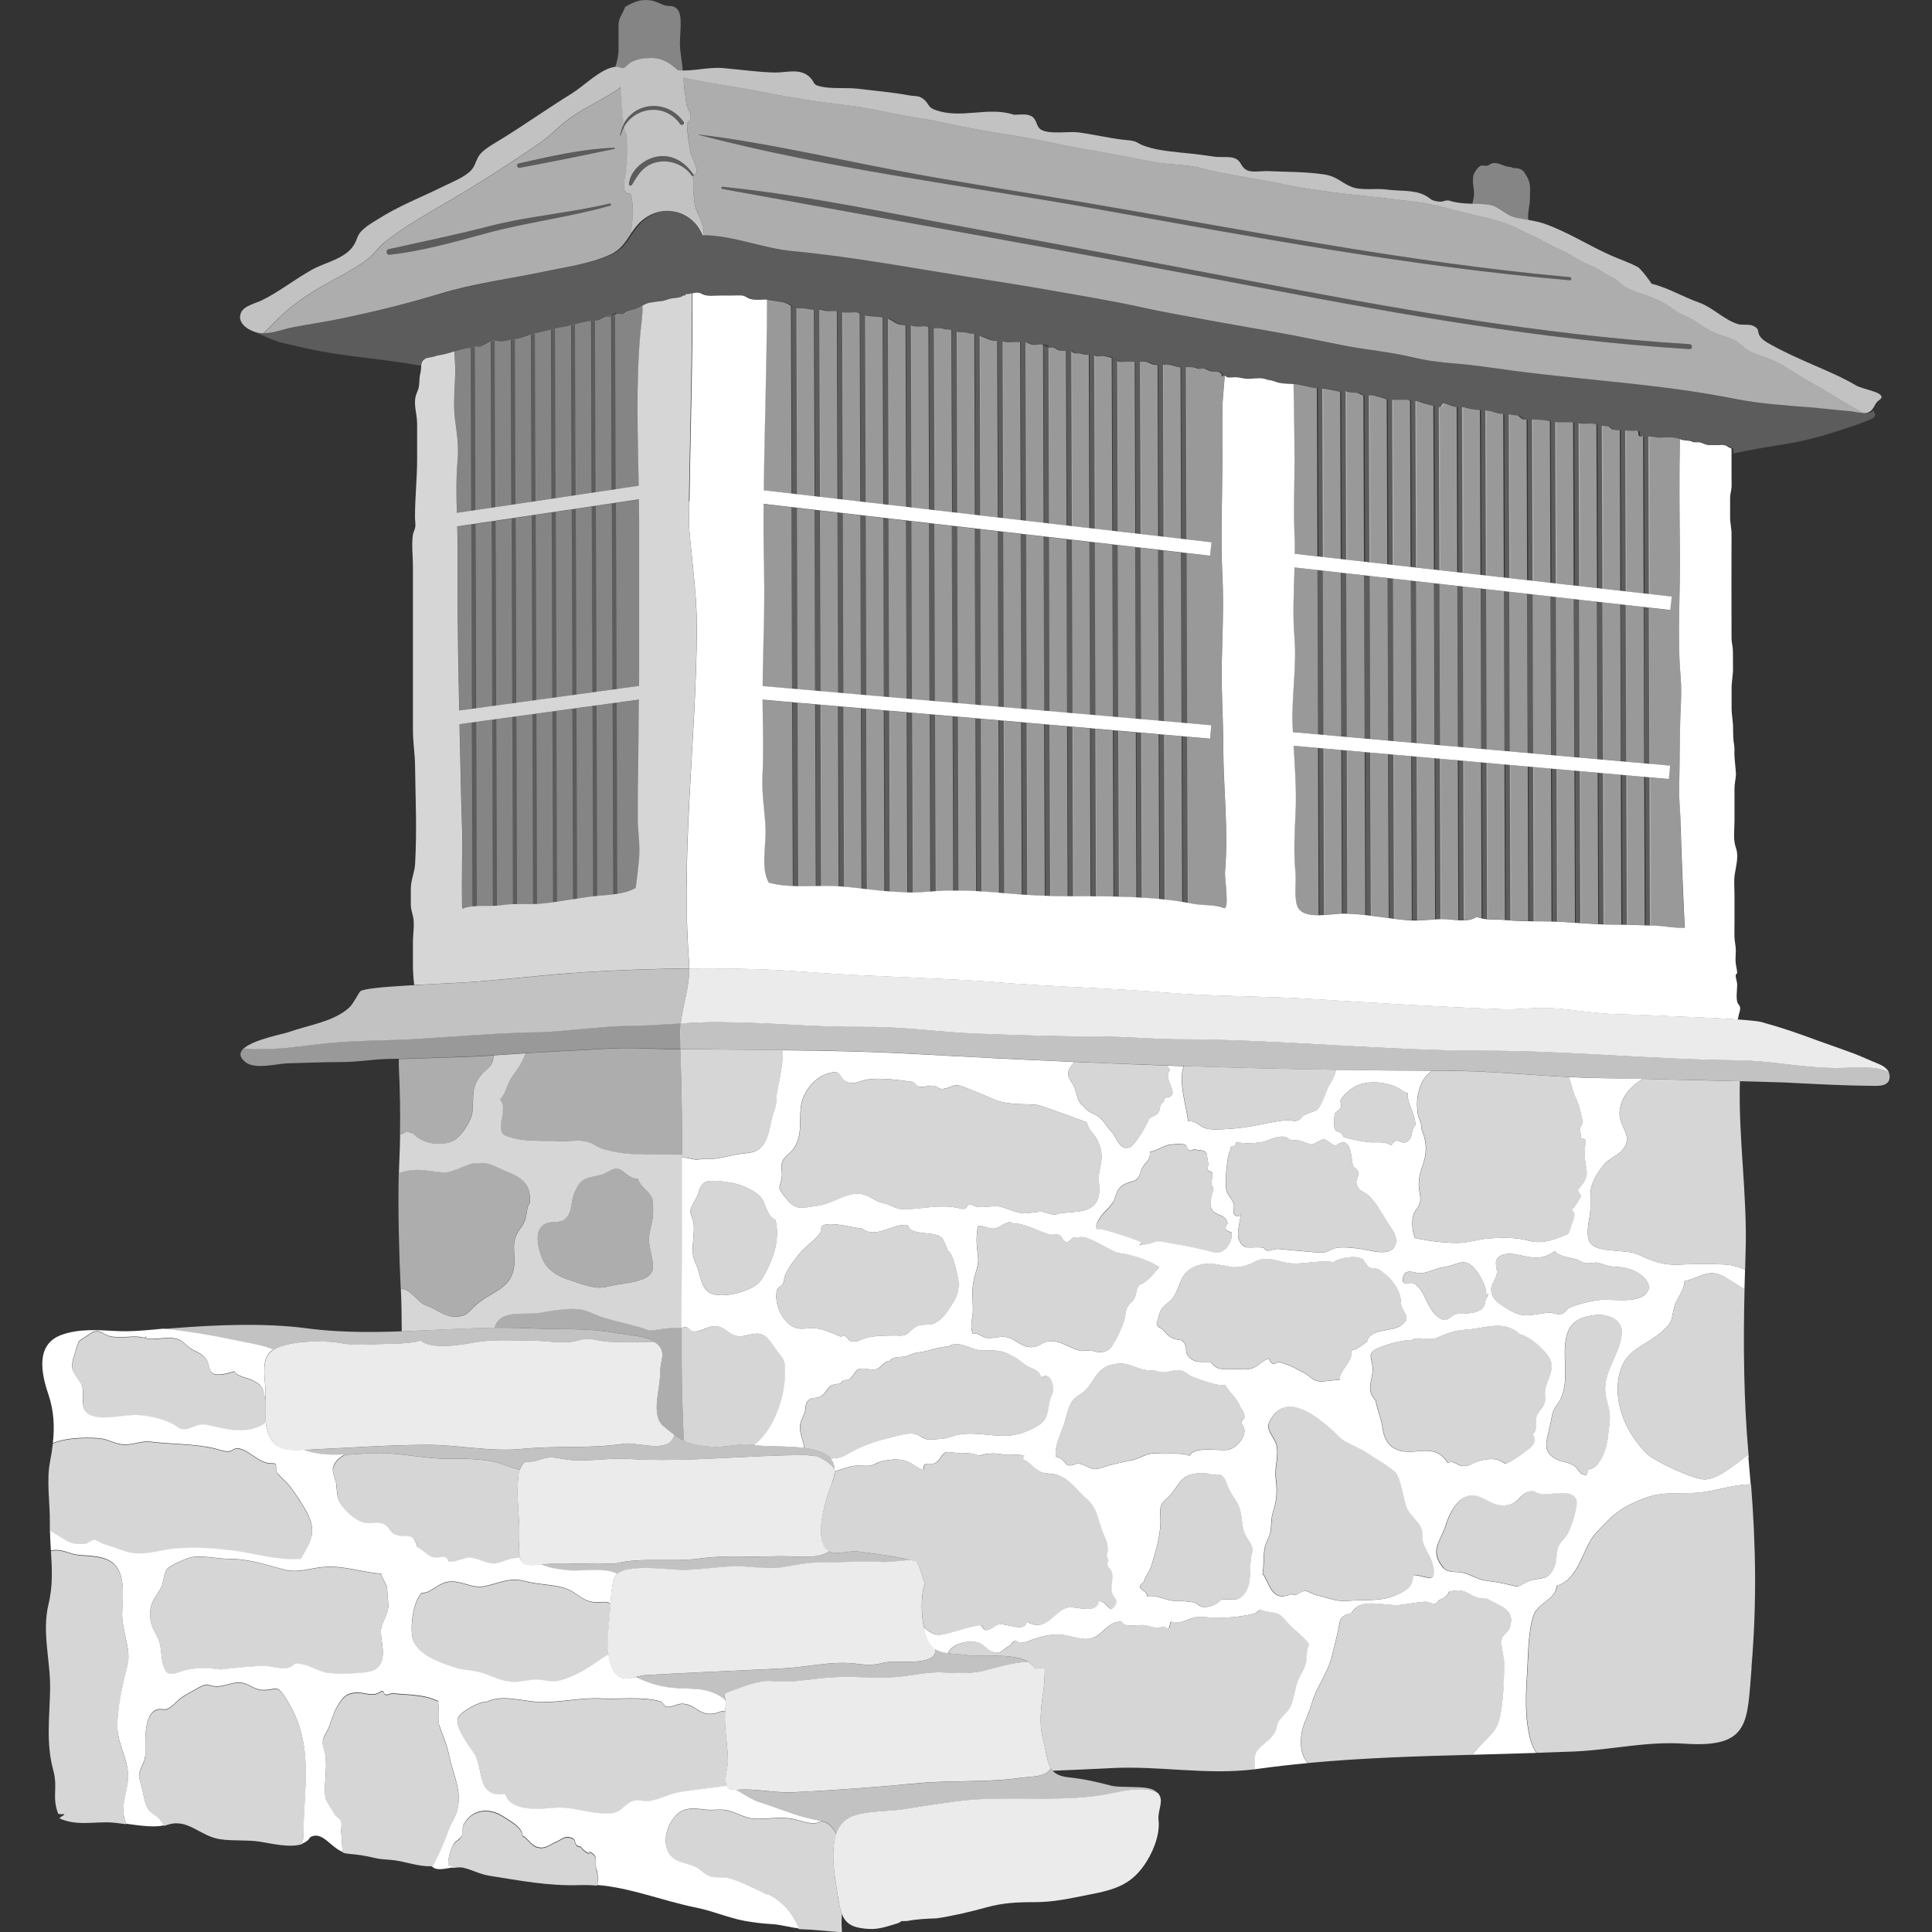
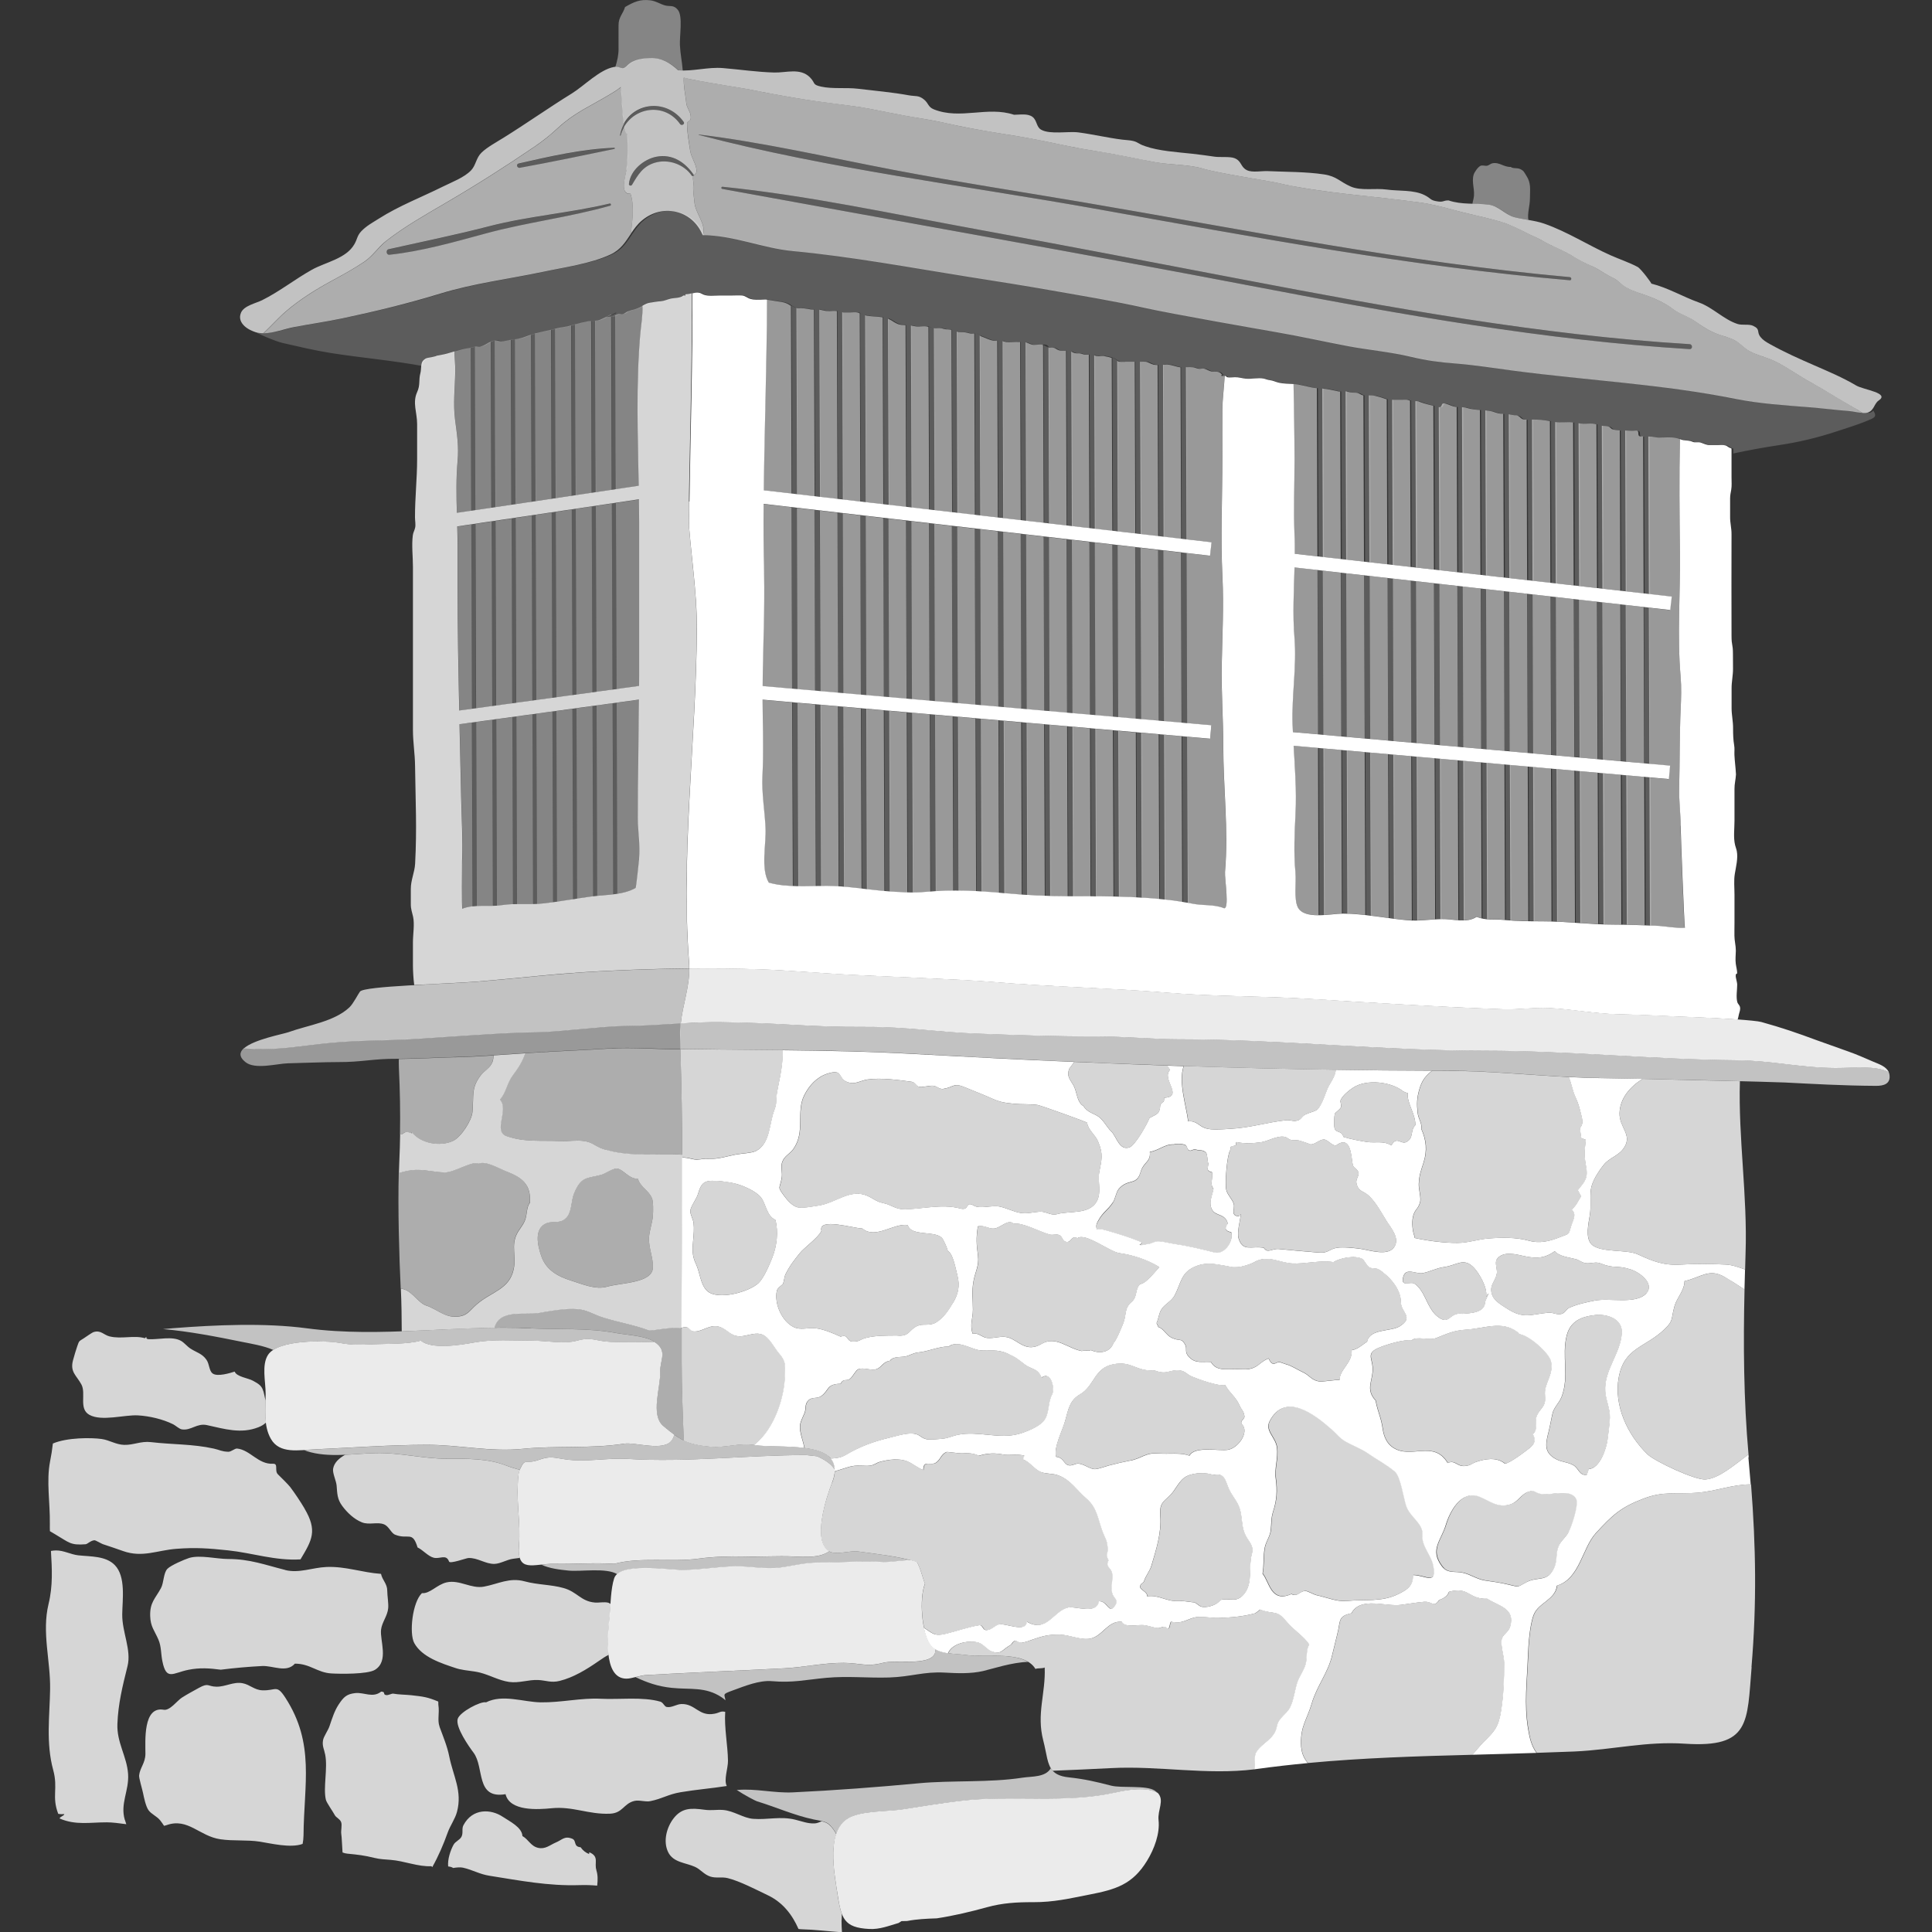
<svg xmlns="http://www.w3.org/2000/svg" viewBox="0 0 300 300">
  <rect x="0" y="0" width="300" height="300" fill="#333333" stroke="none" />
  <g fill="#fff">
    <path d="m 73.27 110.07 l .63 -.09 -.1 -28.64 -.63 .09 z m -.1 -30.76 l .63 -.09 -.09 -25.39 c -.21 .05 -.42 .11 -.63 .15 z m 3.22 30.33 l .63 -.09 -.1 -28.68 -.63 .09 .1 28.67 z m 3.12 -.43 l .63 -.09 -.1 -28.72 -.63 .09 .1 28.71 z m 3.12 -.43 l .63 -.09 -.1 -28.76 -.63 .09 .1 28.75 z m 3.12 -.43 l .63 -.09 -.1 -28.8 -.63 .09 .1 28.79 z m 3.12 -.43 l .63 -.09 -.1 -28.83 -.63 .09 z m 3.12 -.43 l .63 -.09 -.1 -28.87 -.63 .09 .1 28.86 z m 3.12 -.43 l .63 -.09 -.1 -28.91 -.63 .09 .1 28.9 z m -21.18 5.02 l -.61 .08 h -.02 l .1 28.56 c .21 -.02 .42 -.04 .63 -.05 0 0 -.1 -28.59 -.1 -28.59 z m 2.59 28.56 c .21 0 .42 -.01 .63 -.02 l -.1 -28.96 -.53 .07 -.1 .01 z m 3.65 -29.41 l -.45 .06 -.18 .02 .1 29.07 c .21 -.01 .42 -.01 .63 -.02 l -.1 -29.14 z m 2.49 -.34 l .1 29.48 c .21 0 .42 -.01 .63 -.02 l -.1 -29.54 s -.63 .09 -.63 .09 z m 3.75 -.51 l -.44 .06 -.19 .03 .1 29.62 .63 -.09 z m 3.12 -.43 l -.23 .03 -.4 .06 .1 29.59 c .21 -.03 .42 -.07 .63 -.1 z m 2.49 -.34 l .1 29.56 c .21 -.03 .41 -.05 .63 -.07 l -.1 -29.57 s -.63 .09 -.63 .09 z m 3.43 -.47 l -.31 .04 .1 29.68 .63 -.09 -.1 -29.67 z m -19.21 -56.13 l .09 25.82 .63 -.09 -.09 -25.88 c -.22 .01 -.43 .07 -.63 .16 z m 3.67 -.34 c -.19 .01 -.37 .04 -.56 .07 l .09 25.62 .63 -.09 -.09 -25.61 c -.02 0 -.05 .01 -.07 .01 z m 2.56 -.71 l .09 25.94 .63 -.09 -.09 -26.04 c -.21 .06 -.42 .13 -.63 .2 z m 3.12 -.77 l .09 26.25 .63 -.09 -.09 -26.31 c -.21 .06 -.42 .11 -.63 .16 z m 3.12 -.68 l .09 26.46 .63 -.09 -.09 -26.55 c -.21 .06 -.42 .11 -.63 .18 z m 3.12 -.7 l .09 26.7 .63 -.09 -.09 -26.64 c -.21 .02 -.42 .02 -.63 .03 z m 3.28 -.68 c -.06 .01 -.11 .01 -.17 .02 l .09 26.9 .63 -.09 -.09 -27.01 c -.15 .08 -.3 .16 -.46 .2 z" opacity=".2" />
    <path d="m 71.07 84.87 v 6.32 c 0 6.39 .12 12.77 .26 19.16 l 1.95 -.27 -.1 -28.64 -2.16 .32 c .03 1.03 .05 2.07 .05 3.11 z m 2.02 -30.88 c -.04 .01 -.07 .02 -.11 .03 -.82 .12 -1.62 .34 -2.42 .58 .03 1 .16 2.04 .14 3.1 -.04 2.54 -.36 5.02 -.02 7.59 .3 2.25 .6 4.03 .38 6.36 -.25 2.67 -.19 5.34 -.11 8.02 l 2.22 -.33 -.09 -25.33 z m -1.72 58.47 c .08 3.73 .17 7.47 .25 11.2 .07 3.33 .28 6.72 .15 10.04 -.03 .7 -.07 7.46 .04 7.42 .49 -.2 1.02 -.31 1.57 -.37 l -.1 -28.56 -1.91 .26 z m 21.04 -62.66 l .09 26.64 2.49 -.37 -.09 -26.9 c -.25 .03 -.5 .01 -.76 .07 -.19 .04 .32 -.16 .76 -.36 v -.08 c -.55 .3 -1.1 .58 -1.68 .83 -.28 .12 -.54 .15 -.81 .17 z m -18.57 4.01 c -.04 .01 -.08 .02 -.12 .03 l .09 25.39 2.49 -.37 -.09 -25.82 c -.53 .23 -1 .64 -1.59 .76 -.25 .05 -.53 -.04 -.78 0 z m 24.24 -5.66 c -.12 .03 -.33 .13 -.48 .17 -.33 .08 -.38 .21 -.66 .35 -.33 .17 -.52 .02 -.87 .08 -.2 .04 -.37 .13 -.54 .22 l .09 27.01 3.58 -.53 c -.14 -7.84 -.44 -15.78 .24 -23.53 .12 -1.4 .42 -2.99 .34 -4.42 -.07 .04 -.14 .08 -.22 .12 -.52 .26 -.93 .41 -1.48 .54 z m -8.78 2.21 l .09 26.55 2.49 -.37 -.09 -26.7 c -.17 .01 -.35 .02 -.53 .06 -.66 .12 -1.31 .28 -1.96 .47 z m -9.89 28.03 l -.09 -25.62 c -.49 .09 -.98 .23 -1.49 .22 -.3 -.01 -.58 -.11 -.87 -.12 -.05 0 -.09 .01 -.13 .01 l .09 25.88 s 2.49 -.37 2.49 -.37 z m 6.15 -27.18 c -.83 .19 -1.66 .35 -2.49 .57 l .09 26.04 2.49 -.37 -.09 -26.25 z m -5.6 1.47 l .09 25.61 2.49 -.37 -.09 -25.94 c -.11 .04 -.22 .06 -.33 .1 -.69 .26 -1.42 .55 -2.16 .6 z m 6.47 -1.69 c -.08 .02 -.16 .04 -.24 .06 l .09 26.31 2.49 -.37 -.09 -26.46 c -.04 .01 -.07 .02 -.11 .03 -.7 .22 -1.43 .23 -2.14 .43 z m 5.46 27.66 l -2.49 .37 .1 28.83 2.49 -.34 z m -6.23 .93 l -2.49 .37 .1 28.76 2.49 -.34 z m 9.35 -1.39 l -2.49 .37 .1 28.87 2.49 -.34 z m -6.23 .93 l -2.49 .37 .1 28.8 2.49 -.34 z m 6.96 27.89 l 3.53 -.48 c 0 -.51 .01 -1 .01 -1.52 v -23.97 c 0 -1.16 -.01 -2.31 -.03 -3.48 l -3.61 .54 z m -16.31 -26.49 l -2.49 .37 .1 28.68 2.49 -.34 z m 3.12 -.47 l -2.49 .37 .1 28.72 2.49 -.34 z m -6.23 .93 l -2.49 .37 .1 28.64 2.49 -.34 z m 10.08 29.43 l .1 29.62 c .83 -.12 1.66 -.24 2.49 -.37 l -.1 -29.59 z m 3.12 -.43 l .1 29.58 c .75 -.12 1.49 -.23 2.23 -.33 .08 -.01 .17 -.02 .26 -.03 l -.1 -29.56 s -2.49 .34 -2.49 .34 z m 3.12 -.43 l .1 29.57 c .79 -.08 1.64 -.14 2.49 -.24 l -.1 -29.68 -2.49 .34 z m 6.63 -.91 l -3.51 .48 .1 29.67 c 1.05 -.16 2.07 -.42 2.9 -.91 .05 -.03 .47 -3.97 .53 -4.51 .21 -2.1 -.19 -4.21 -.19 -6.31 0 -6.28 .13 -12.26 .17 -18.42 z m -15.98 2.19 l .1 29.54 c .35 -.02 .69 -.04 1.04 -.08 .48 -.05 .97 -.12 1.45 -.19 l -.1 -29.62 -2.49 .34 z m -9.35 1.28 l .1 28.59 c .82 -.04 1.66 -.01 2.49 -.03 l -.1 -28.9 s -2.49 .34 -2.49 .34 z m 3.12 -.43 l .1 28.96 c .27 -.02 .54 -.04 .8 -.08 .57 -.09 1.13 -.13 1.69 -.15 l -.1 -29.07 z m 3.12 -.43 l .1 29.14 c .83 -.01 1.66 .01 2.49 0 l -.1 -29.48 s -2.49 .34 -2.49 .34 z m 15.34 -100.83 c .95 -.11 1.14 .61 1.92 -.18 1.02 -1.05 2.51 -1.15 3.62 -1.19 1.77 -.06 3.03 .7 4.33 1.9 .21 .02 .42 .02 .63 .02 -.1 -1.32 -.38 -2.66 -.44 -3.95 -.07 -1.46 .47 -4.46 -.3 -5.46 -.67 -.87 -1.27 -.5 -2.05 -.73 -.8 -.24 -1.38 -.67 -2.24 -.78 -1.6 -.2 -2.57 .25 -3.93 1.04 -.3 1.03 -1.02 1.56 -1.01 2.82 .01 1.22 -.02 2.48 0 3.71 .01 .86 -.2 1.85 -.51 2.81 z m 133.3 20.4 c -.09 .36 -.15 .59 -.18 .83 .87 .03 1.75 .04 2.63 .15 1.48 .19 2.51 1.55 3.95 1.94 .7 .19 1.41 .3 2.11 .42 -.19 -.99 .24 -2.22 .24 -3.34 0 -1.44 .21 -2.37 -.57 -3.56 -.36 -.55 -.35 -.72 -.92 -1 -.51 -.25 -1.14 -.04 -1.49 -.34 -1.11 .04 -1.76 -.8 -2.88 -.56 -.25 .05 -.48 .3 -.78 .37 -.3 .06 -.74 -.11 -1.02 .01 -.42 .18 -.97 1.01 -1.08 1.38 -.37 1.22 .28 2.47 -.02 3.7 z" opacity=".4" />
    <path d="m 106.99 77.88 v .23 c 0 .31 -.01 .61 -.01 .89 v .15 .89 .12 .61 .19 c 0 .15 .01 .29 .01 .41 v .15 c .01 .15 .01 .29 .02 .39 .11 1.31 .23 2.61 .37 3.92 .33 3.26 .7 6.52 .8 9.8 .02 .66 .03 1.31 .03 1.97 -.02 4.32 -.19 8.66 -.41 13 -.17 3.26 -.36 6.52 -.54 9.77 -.55 9.78 -1 19.57 -.24 29.3 .02 .25 .02 .49 .02 .74 3.71 -.04 7.45 -.01 11.12 .12 4.16 .14 9.36 .6 13.52 .82 4.05 .22 18.08 .75 22.17 1.11 8.58 .75 18.68 .96 27.26 1.68 7.44 .63 14.93 .51 22.38 .98 10 .62 19.97 1.24 29.95 1.6 2.36 .08 4.72 -.3 7.07 -.19 3.61 .17 7.07 .89 10.69 .96 4.03 .08 8.06 .33 12.1 .47 2.05 .07 4.51 .21 6.52 .35 .1 -.27 .12 -.51 .2 -.82 .1 -.41 .27 -.73 .15 -1.18 -.06 -.23 -.34 -.46 -.4 -.69 -.22 -.81 -.02 -1.91 -.02 -2.74 0 -.55 -.52 -1.66 0 -1.72 -.01 -.56 -.15 -.98 -.22 -1.51 -.09 -.65 0 -1.38 .01 -2.04 0 -.81 -.22 -1.52 -.22 -2.32 -.01 -.65 .01 -1.31 .01 -1.96 v -4.42 c 0 -1.06 -.12 -2.18 .05 -3.22 .18 -1.11 .52 -2.41 .31 -3.53 -.06 -.33 -.2 -.63 -.27 -.95 -.28 -1.19 -.09 -2.52 -.09 -3.73 0 -1.66 .01 -3.32 0 -4.98 -.01 -.78 .19 -1.47 .23 -2.24 0 -.04 -.01 -.1 -.01 -.17 -.05 -.97 -.19 -1.92 -.23 -2.88 -.02 -.51 .05 -.99 -.04 -1.48 -.15 -.88 -.17 -1.75 -.17 -2.66 .01 -1.05 -.23 -2.04 -.23 -3.1 .01 -1.02 .01 -2.04 0 -3.07 -.01 -1.06 .24 -2.07 .22 -3.12 -.01 -.72 -.01 -1.45 -.01 -2.17 0 -1.79 -.22 -1.17 -.22 -2.96 0 -5.24 -.03 -10.47 0 -15.71 .01 -.92 -.23 -1.75 -.22 -2.67 .01 -.95 .01 -1.9 0 -2.85 0 -.51 .08 -.86 .17 -1.35 .11 -.63 .05 -1.29 .05 -1.93 v -3.86 -.5 c -.01 -.06 -.03 -.12 -.04 -.18 -.34 -.03 -.59 -.34 -.88 -.43 -.39 -.12 -.85 -.05 -1.26 -.05 -.4 0 -.8 .01 -1.2 0 -.55 -.01 -.91 -.25 -1.42 -.4 -.31 -.09 -.58 -.02 -.89 -.04 -.3 -.02 -.36 -.1 -.64 -.18 -.53 -.14 -.99 -.05 -1.54 -.27 -.05 -.02 -.09 -.02 -.14 -.04 -.13 5.82 -.07 11.65 0 17.47 .08 6.42 -.45 12.96 .1 19.35 .15 1.73 .09 3.39 .01 5.18 -.18 4.02 -.12 7.99 -.23 12 -.06 2.02 .22 4.03 .23 6.04 0 1.13 .58 15.84 .66 15.83 -1.63 .08 -2.96 -.26 -4.6 -.32 -2.18 -.07 -4.11 -.17 -6.34 -.17 -3.82 0 -7.48 -.51 -11.31 -.51 -1.95 0 -3.86 -.02 -5.79 -.21 -1.74 -.17 -2.68 .12 -4.32 -.48 -1.48 1.03 -3.73 .29 -5.44 .34 -1.86 .05 -3.49 .35 -5.35 .18 -3.15 -.29 -6.82 -1.03 -9.95 -1.03 -1.8 0 -6.06 1.02 -7.03 -1.03 -.59 -1.25 -.2 -3.79 -.34 -5.3 -.3 -3.09 -.14 -6.23 .01 -9.31 .17 -3.47 -.1 -6.95 -.3 -10.42 l 58.27 5.17 .19 -2.09 -58.57 -5.2 c -.02 -.39 -.04 -.77 -.05 -1.16 -.16 -4.52 .66 -9.02 .29 -13.53 -.3 -3.65 -.08 -7.26 .01 -10.88 l 58.34 6.61 .24 -2.09 -58.54 -6.64 c .01 -.96 0 -1.91 -.04 -2.87 -.18 -4.26 0 -7.48 0 -11.73 0 -3.98 -.1 -7.88 -.15 -11.76 -.76 -.05 -1.54 -.04 -2.26 -.2 -.47 -.11 -.91 -.34 -1.41 -.4 -.42 -.05 -.63 -.18 -.99 -.25 -.87 -.16 -1.86 .11 -2.74 .02 -.59 -.06 -1.1 -.24 -1.7 -.23 -.33 0 -.84 .09 -1.16 .01 -.17 -.04 -.19 -.18 -.34 -.21 -.03 -.01 -.06 0 -.09 -.01 -.09 1.76 -.34 3.56 -.36 5.19 -.02 2.51 0 5.01 0 7.52 0 6.14 -.29 12.37 .01 18.49 .22 4.57 -.02 9.15 -.11 13.72 -.08 4.17 .24 8.37 .24 12.55 0 6.55 .83 13 .27 19.55 -.08 1 .75 6.03 -.21 5.63 -1.41 -.59 -3.17 -.36 -4.85 -.69 -5.99 -1.2 -13.02 -1.16 -19.17 -1.16 -3.39 0 -6.68 -.17 -9.99 -.47 -4.22 -.39 -8.01 -.58 -12.22 -.21 -2.05 .18 -4.29 .05 -6.32 -.12 -2.96 -.25 -6.18 -.81 -9.12 -.81 -3 0 -6.21 .28 -8.97 -.5 -1.28 -2.17 -.38 -5.97 -.5 -8.47 -.12 -2.68 -.61 -5.32 -.48 -8.06 .2 -4.07 .04 -7.86 .02 -11.88 l 69.5 6.06 .18 -2.09 -69.67 -6.08 c .04 -5.87 .35 -11.78 .22 -17.61 -.08 -3.56 -.1 -7.12 -.07 -10.68 l 69.32 8.05 .24 -2.09 -69.53 -8.07 c .11 -9.85 .47 -19.7 .5 -29.6 -.27 -.05 -.63 .01 -.9 .01 -.56 0 -1.1 .04 -1.63 -.11 -.53 -.14 -.85 -.53 -1.42 -.55 -.58 -.03 -1.18 .01 -1.76 .01 h -1.67 c -.78 0 -1.68 .14 -2.42 -.12 -.22 -.08 -.42 -.23 -.65 -.29 -.39 -.11 -.77 -.01 -1.16 .08 .14 8.36 -.34 24.59 -.43 32.31 v .01 z" />
    <path d="m 271.54 226.29 c -.01 -.15 -.02 -.3 -.04 -.44 -2.22 1.64 -4.53 3.7 -6.66 3.88 -1.6 .14 -7.89 -2.82 -9 -3.89 -3.13 -3.02 -5.27 -7.6 -4.49 -11.93 .85 -4.72 4.13 -4.61 7.16 -7.55 1.41 -1.37 .92 -1.52 1.52 -3.59 .38 -1.3 1.53 -2.37 1.54 -3.84 2.6 -.59 3.8 -2.03 6.21 -.65 .79 .45 1.94 1.17 3.1 1.95 .02 -1.03 .06 -2.07 .09 -3.1 -.96 -.34 -1.93 -.72 -3.04 -.77 -2.29 -.11 -4.57 -.14 -6.81 0 -2.78 .18 -4.42 -.49 -6.82 -1.59 -1.76 -.81 -5.85 -.2 -7.18 -1.56 -.99 -1.01 -.45 -3.29 -.25 -4.56 .21 -1.34 -.01 -2.58 .15 -3.91 .16 -1.27 1.17 -2.83 2.04 -3.91 .9 -1.11 2.36 -1.35 3.19 -2.72 1.19 -1.96 -.83 -3.07 -.77 -5.27 .07 -2.3 1.62 -4.08 3.58 -5.31 -2.41 -.05 -4.7 -.09 -6.68 -.12 -1.62 -.02 -3.21 -.09 -4.8 -.17 .45 .97 .57 2.04 1 2.99 .54 1.19 .64 1.66 .93 2.8 .22 .85 .37 1.53 -.16 2.09 0 .45 .12 1.14 .19 1.61 .25 .05 .46 .2 .7 .26 -.17 1.62 -.3 2.28 .02 3.99 .38 2 -.1 2.38 -1.28 3.85 .19 .18 .33 .69 .55 .9 -.46 .73 -.8 1.54 -1.49 2.09 .81 .75 .26 1.51 -.02 2.39 -.5 1.57 -.2 1.28 -1.69 1.86 -1.69 .66 -3.2 1.08 -5.04 .56 -1.85 -.52 -4.25 -.47 -6.16 -.32 -1.59 .12 -3.15 .68 -4.74 .69 -2.03 .02 -4.59 -.3 -6.65 -.75 -.19 -.04 .04 -.35 -.15 -.4 -.27 -.77 -.37 -1.94 -.22 -2.77 .24 -1.31 .78 -1.21 1.12 -2.35 .22 -.73 -.22 -2.03 -.19 -2.87 .05 -1.36 .32 -2.01 .75 -3.36 .58 -1.85 .42 -3.47 -.37 -5.23 .15 -.95 -.44 -1.41 -.56 -2.52 -.14 -1.33 -.12 -2.3 .28 -3.63 .36 -1.2 .77 -1.85 1.73 -2.67 .08 -.07 .16 -.13 .24 -.19 -4.96 -.01 -9.94 -.06 -14.95 -.14 -.04 .79 -.54 1.56 -.93 2.23 -.55 .95 -.69 1.69 -1.12 2.62 -.85 1.81 -.92 1.34 -2.57 2.04 -.68 .29 -.65 .8 -1.35 .99 -.67 .18 -1.09 -.13 -1.76 -.05 -2.88 .31 -5.61 1.18 -8.59 1.33 -1.28 .07 -2.84 .26 -3.94 -.09 -.99 -.32 -1.39 -1.21 -2.67 -1.06 -.27 -2.33 -1.55 -6.09 -.7 -8.57 -.86 -.03 -1.72 -.06 -2.57 -.09 .15 .17 .3 .38 .47 .66 -1.44 1.39 2.21 4.18 -.92 4.33 .01 .88 -.11 .39 -.59 1.09 -.12 1.46 -.37 1.34 -1.68 2.05 -.36 .92 -2.2 4.24 -3.11 4.56 -1.62 .56 -1.99 -1.67 -2.86 -2.5 -.65 -.62 -1.15 -1.68 -1.92 -2.24 s -1.75 -.65 -2.38 -1.68 c -.93 -.49 -1.01 -1.99 -1.39 -2.88 -.45 -1.06 -1.36 -1.6 -.78 -2.96 -.03 .07 .39 -.49 .75 -1 -8.32 -.36 -16.6 -.78 -24.79 -1.23 -7.12 -.4 -13.82 -.52 -20.53 -.59 .2 2.41 -.76 5.68 -.91 7.06 -.11 1.06 .06 1.18 -.38 2.33 -.74 1.94 -.59 5.16 -2.84 6.27 -.64 .32 -2.31 .39 -3.08 .54 -1.31 .25 -2.75 .73 -4.08 .66 -1.09 -.05 -1.03 .08 -1.91 .13 -.54 .03 -1.11 -.19 -1.64 -.27 -.21 -.03 -.47 -.04 -.74 -.05 .03 8.82 -.07 17.64 -.1 26.45 .25 -.08 .51 -.14 .8 -.1 .38 .05 .63 .58 .95 .63 1.41 .22 2.58 -1.19 4.14 -.7 1.34 .43 1.73 1.49 3.22 1.47 1 -.01 2.13 -.58 3.14 -.36 .09 .02 .18 .05 .27 .08 1.17 .45 1.88 2.07 2.67 2.99 1.01 1.19 .92 1.66 .89 3.2 -.07 3.68 -1.66 8.32 -4.51 10.72 -.09 .08 -.17 .17 -.26 .26 1.89 .29 5.08 .1 7.77 .45 -.12 -.74 -.38 -1.45 -.54 -2.15 -.34 -1.54 -.06 -1.79 .56 -3.26 .3 -.71 -.03 -1.39 .65 -2.02 .55 -.52 1.35 -.18 1.97 -.64 1.27 -.94 .76 -1.83 2.99 -1.91 .43 -.88 .95 -.33 1.5 -.79 .41 -.34 .83 -1.27 1.23 -1.45 .82 -.36 2.04 .28 2.88 -.04 .8 -.3 1.03 -1.17 2.04 -1.27 .53 -.75 1.72 -.52 2.48 -.7 .66 -.15 1.12 -.53 2.01 -.62 1.57 -.16 2.98 -.88 4.66 -.92 1.43 -1.03 3.49 .45 4.81 .6 1.57 .18 2.62 -.25 4.34 .52 1.4 .63 1.69 .94 2.68 1.7 .98 .76 2.03 .57 2.58 2.02 1.56 -1.11 2.09 1.83 1.64 2.62 -.72 1.3 -.35 2.98 -1.33 4.14 -.78 .92 -2.72 1.68 -3.84 1.99 -3.07 .85 -6.28 -.49 -9.39 .12 -.99 .2 -1.68 .61 -2.84 .66 -.56 .03 -1.64 .18 -2.2 .02 -.87 -.24 -.94 -.75 -1.96 -.85 -1.16 -.12 -2.74 .41 -3.87 .68 -2.31 .54 -4.52 1.38 -6.56 2.6 -.81 .48 -1.61 .55 -2.4 .59 .43 .51 .65 1.15 .61 1.98 .17 -.05 .35 -.1 .56 -.16 1.43 -.41 2.02 -.8 3.63 -.72 .43 .02 .94 .06 1.36 -.01 .64 -.09 .98 -.45 1.45 -.57 1.36 -.37 3.07 -.61 4.39 -.04 .85 .37 1.59 1.04 2.39 1.3 -.04 -1.62 1.14 -.62 1.94 -1.13 .71 -.45 .81 -1.32 1.63 -1.66 .16 -.07 2.05 .25 2.54 .21 .87 -.07 1.72 -.02 2.5 .37 1.46 -.45 2.61 -.43 3.88 -.18 .87 .17 2.24 -.15 3.21 .18 -.15 .18 -.2 .37 -.17 .59 1.01 .38 1.81 1.57 2.71 1.93 .85 .34 1.88 .19 2.79 .55 1.89 .73 2.73 2.23 4.38 3.66 1.59 1.38 1.73 3.21 2.42 5.04 .42 1.12 .67 1.22 .79 2.42 .13 1.31 -.46 .81 .14 2.05 -.55 1.11 .43 1.1 .57 2.05 .15 1.03 -.25 1.93 -.01 2.99 .22 1 1.16 1.02 .38 2.09 -.91 1.25 -1.1 -.85 -2.43 -.78 -.32 2.1 -3.67 .74 -4.75 .96 -2.27 .47 -3.35 4.04 -6.45 2.21 -.07 1.77 -3.36 .2 -4.3 .41 -.59 .13 -1.15 .85 -1.9 .9 -.75 .06 -.55 -.88 -1.26 -.75 -1.73 .3 -3.4 .9 -5.08 1.31 -1.88 .46 -2.13 -.11 -3.44 -.92 -.01 0 -.01 -.01 -.02 -.01 .25 1.16 .62 2.18 1.13 2.8 .6 .72 1.57 1.01 2.61 1.17 .12 -.23 .26 -.46 .45 -.66 .96 -1.02 2.99 -1.39 4.34 -.98 .76 .23 1.34 1.12 2.06 1.37 1.5 .51 1.52 -.29 2.98 -1.08 .67 -1.2 .99 -.16 1.69 -.29 .67 -.13 .91 -.23 1.57 -.47 1.67 -.58 2.62 -.83 4.35 -.78 1.45 .04 3.28 .9 4.69 .61 1.91 -.39 2.69 -2.79 4.87 -2.62 .57 1.03 2.44 .38 3.57 .55 .65 .1 1.37 .35 1.87 .43 .76 .12 1.02 -.59 1.69 .11 .43 -.11 .22 -.73 .52 -1.1 1.8 .44 2.56 -.49 3.92 -.7 .93 -.15 2.44 .17 3.46 .13 2.08 -.08 3.74 -.21 5.69 -.73 .05 -.06 .6 -.39 .75 -.58 2.13 .84 2.64 -.05 4.15 1.89 .94 1.21 2.71 2.29 3.5 3.55 -.53 .79 -.31 2.14 -.56 3.03 -.28 .99 -.99 1.89 -1.3 2.84 -.41 1.25 -.52 2.66 -1.1 3.83 -.56 1.13 -1.83 1.63 -2.07 2.99 -.35 1.98 -2.28 2.52 -3.17 3.96 -.46 .74 -.12 1.84 -.28 2.71 .16 -.02 .32 -.03 .47 -.06 2.59 -.36 5.19 -.65 7.78 -.9 -.65 -.81 -1.04 -1.61 -1.06 -3.1 -.03 -2.72 .94 -3.68 1.67 -6.16 .81 -2.76 2.54 -4.77 3.16 -7.46 .32 -1.38 .67 -2.65 .95 -3.93 .32 -1.49 .08 -2.2 2.05 -2.61 1.42 -2.64 5.26 -.98 7.74 -1.31 1.3 -.17 2.43 -.38 3.55 -.47 1.37 -.1 1.43 1.02 2.34 -.28 .68 -.24 1.29 -.6 1.53 -1.28 3.15 -.84 3.01 1.19 5.94 1.09 1.85 1.18 4.35 1.47 3.56 4.29 -.25 .91 -1.17 1.21 -1.33 2.04 -.18 .94 .38 2.55 .39 3.61 .01 2.56 -.09 5 -.47 7.42 -.4 2.54 -.95 3.14 -2.79 4.95 -.39 .39 -1 1.16 -1.67 1.91 3.32 -.09 6.63 -.18 9.95 -.29 -.82 -1.15 -1.07 -2.33 -1.31 -3.76 -.63 -3.84 -.16 -7.37 -.02 -11.22 .07 -1.77 .27 -4.92 .91 -6.5 .77 -1.88 3.3 -2.25 3.6 -4.49 3.55 -1.08 3.9 -5.82 6.03 -8.15 2.61 -2.84 3.88 -4.02 7.42 -5.37 3.15 -1.2 4.98 -.64 8.35 -.91 2.95 -.24 5.45 -1.29 8.29 -1.3 -.11 -1.38 -.23 -2.78 -.36 -4.2 z m -39.16 -30.68 c .93 -1.48 3.17 -.8 4.39 -.54 1.84 .38 3.09 .33 4.66 -.79 .63 .82 2.4 1.01 3.27 1.24 .41 .1 .86 .51 1.5 .62 .78 .13 1.53 -.28 2.33 .04 2.2 .89 2.44 .22 4.67 .93 1.47 .47 3.78 2.24 2.43 3.73 -1.59 1.76 -5.7 .65 -8.02 1.12 -1.26 .26 -2.7 .55 -3.93 1.11 -.5 .23 -.6 .77 -1.2 .95 -.7 .21 -1.35 -.25 -2.01 -.19 -2.7 .23 -3.87 1.06 -6.49 -.65 -1.2 -.78 -2.53 -1.48 -2.42 -3.11 .05 -.74 .79 -1.5 .88 -2.41 .06 -.6 -.34 -1.58 -.04 -2.05 z m -11.48 2.08 c 1.18 -.22 2.07 -.77 3.36 -.95 2.04 -.28 3.04 -1.59 4.67 .18 .72 .79 2.1 3.02 1.83 4.43 .11 -.19 .24 -.36 .4 -.52 l -.56 1.31 c .02 1.73 -2.32 1.77 -3.55 1.87 -2.04 -.34 -1.92 1.98 -3.88 .38 -1.64 -1.34 -1.83 -3.89 -3.5 -5.05 -.65 -.45 -2.23 .64 -1.78 -1.07 .4 -1.53 2.02 -.39 3 -.58 z m -13.63 -24.74 c .06 -.2 .77 -.63 .94 -1 .14 -.32 -.17 -.86 -.02 -1.17 .36 -.72 1.22 -1.42 1.88 -1.86 2.12 -1.44 6.06 -.93 7.84 .56 .11 .02 .42 .26 .72 .22 -.28 1.49 1.19 3.2 1.15 5.01 -.84 .78 -.19 2 -1.4 2.62 -.85 .44 -1.5 -1.01 -2.33 .53 -1.21 -.78 -2.5 -.33 -3.83 -.54 -1.02 -.17 -2.54 -.43 -3.61 -.78 -.25 -1.01 -1.07 -.58 -1.35 -1.27 -.17 -.41 -.1 -1.9 .02 -2.32 z m -16.25 5.68 c .03 -.04 .01 -.45 .03 -.53 .14 -.07 .7 -.23 .87 -.25 .03 -.13 -.02 -.4 .06 -.51 1.18 .27 2.69 .2 3.89 .02 1.14 -.17 3.05 -1.4 4.11 -.6 .69 .52 1.1 .16 1.87 .37 .27 .07 1.71 .58 1.68 .58 .73 -.04 1.22 -.66 1.96 -.77 .59 -.09 1.31 .98 1.96 .94 2.42 -1.81 2.35 1.93 2.61 3 .14 .56 .81 .63 .91 1.3 .06 .37 -.45 .95 -.35 1.49 .27 1.44 1.14 1.23 1.98 2.05 1.13 1.1 1.86 2.52 2.68 3.84 .66 1.07 2.24 2.78 1.13 4.2 -1.01 1.28 -3.67 .4 -5.05 .18 -.91 -.14 -2.85 -.33 -3.72 -.19 -1.26 .2 -1.37 .87 -2.81 .76 -2.1 -.16 -4.25 -.37 -6.26 -.56 -1.06 -.1 -1.75 .76 -2.33 -.19 -2 -.33 -3.26 .68 -3.93 -1.5 -.25 -.8 .23 -2.7 .38 -3.72 -.12 .13 -.24 .06 -.22 .34 -1.54 -.05 -.65 -1.15 -.91 -1.96 -.22 -.7 -.89 -1.29 -1.12 -2.04 -.31 -1.02 .11 -5.64 .57 -6.24 z m -18.22 8.1 c .38 -.58 .5 -1.6 .89 -2.08 .55 -.67 1.15 -.95 2.02 -1.16 1.35 -.33 1.25 -1.41 1.66 -2.16 .52 -.94 1.32 -1.14 1.17 -2.48 1.34 -.18 2.36 -1.24 3.71 -1.15 .64 -.17 1.12 -.1 1.68 .03 .45 .11 .34 .78 .74 .91 .33 .12 .67 -.27 .94 -.17 .69 .25 1.24 -.02 1.69 .56 .19 .24 .19 1.35 .37 1.83 -.27 .62 -.25 .97 .54 1.16 .18 1.02 -.4 1.79 .22 2.57 -.19 1.13 -.85 2.2 -.17 3.33 .55 .91 2.04 .53 2.39 2.08 -.59 .72 -.36 1.17 .54 1.33 .39 1.33 -1.01 3.54 -2.59 3.15 -2.08 -.52 -4.09 -1.02 -6.16 -1.31 -.85 -.12 -2.11 -.5 -2.8 -.42 -.32 .04 -1.14 .42 -1.29 .42 -.43 0 -.81 .21 -1.29 .16 -.42 -.04 .68 -.24 -.04 -.54 -1.66 -.69 -3.44 -1.22 -5.04 -1.68 -.64 -.18 -1 -.33 -1.65 -.21 -.19 -.51 -.08 -.85 .16 -1.29 .78 -1.46 1.48 -1.65 2.32 -2.92 z m -55 12.49 c -1.49 1.41 -6.29 2.72 -7.96 1.27 -1.08 -.94 -1.17 -2.98 -1.77 -4.21 -.64 -1.31 -.57 -2.38 -.43 -3.77 .08 -.82 .16 -1.75 .06 -2.58 -.09 -.7 -.52 -1.26 -.51 -1.9 .01 -.59 .93 -1.85 1.14 -2.48 .36 -1.09 .56 -1.99 1.75 -2.16 1.03 -.14 3.16 .15 4.17 .42 1.2 .32 3.05 1.11 3.87 2.07 .82 .97 .89 2.93 2.28 3.54 .5 1.84 .22 4.1 -.46 5.81 -.42 1.07 -1.31 3.2 -2.14 3.98 z m 30.2 3.04 c -.69 1.17 -1.47 2.4 -2.71 3.12 -.96 .55 -1.96 .12 -2.81 .49 -1.37 .6 -1.22 1.71 -3.17 1.51 -1.51 0 -3.39 -.02 -4.85 .37 -1 .26 -.98 .63 -2.15 .56 -.85 -.05 -.57 -1.21 -1.77 -.75 -1.18 -.54 -2.62 -1.16 -3.92 -1.31 -1.13 -.13 -2.29 .34 -3.37 -.18 -1.84 -.88 -3.04 -3.62 -2.63 -5.61 .11 -.53 .87 -.91 .95 -1.1 .19 -.41 .2 -1.08 .41 -1.51 .67 -1.34 1.37 -2.21 2.22 -3.27 .65 -.82 2.88 -2.4 3.35 -3.45 -.57 -2.13 5.01 -.38 6.35 -.37 2.04 1.73 4.92 -.89 7.06 -.53 .52 1.9 4.6 .7 5.45 2.21 .33 .6 .61 1.21 .78 1.84 .78 .28 1.25 2.92 1.47 3.76 .44 1.67 .1 2.95 -.65 4.22 z m 1.06 -14.62 c -2.81 -.72 -5.71 .08 -8.53 .14 -1.47 .03 -2.1 -.69 -3.27 -.94 -1.23 -.26 -1.41 -.61 -2.51 -1.12 -2.73 -1.25 -4.92 1.1 -7.72 1.49 -.79 .11 -2.47 .46 -3.23 .25 -.83 -.24 -1.58 -1.13 -2.08 -1.81 -1.09 -1.51 -.63 -.97 -.33 -2.84 .11 -.73 -.18 -1.64 .05 -2.33 .33 -1 1.18 -1.27 1.74 -2.06 1.91 -2.68 .38 -5.76 1.71 -8.38 .78 -1.53 1.97 -2.81 3.57 -3.32 2.59 -.83 1.53 .75 3.15 1.32 1.21 .42 1.95 -.25 3.1 -.42 2.08 -.3 4.83 .08 6.87 .36 .51 .07 .71 .72 1.11 .77 .73 .1 1.5 -.19 2.18 -.16 .58 .03 .99 .59 1.59 .49 1.78 -.29 1.51 -1.03 3.48 -.2 1.24 .53 2.6 1.03 3.78 1.56 1.49 .68 2.02 .77 3.7 .95 1.19 .12 2.57 .02 3.7 .19 .51 .08 7.68 2.65 7.69 2.76 .15 1.15 1.27 1.88 1.69 2.89 .87 2.08 .55 2.83 .19 4.79 -.27 1.48 .39 3.17 -.4 4.55 -1.19 2.07 -4.2 1.41 -6.14 1.96 -1.01 .28 -1.66 -.44 -2.71 -.38 -1.02 .06 -1.88 .35 -2.93 .2 -1.06 -.16 -2.24 -.78 -3.28 -.99 -1.2 -.25 -3.03 .4 -3.96 -.13 -1.5 -.85 -.59 .84 -2.2 .42 z m 12.65 21.05 c -2.37 1.39 -3.54 -.5 -5.08 -.98 -1.15 -.36 -2.21 .16 -3.33 .05 -.9 -.09 -1.26 -.83 -2.27 -.66 -.49 -1.44 .04 -2.3 .04 -3.73 s -.18 -2.98 .08 -4.38 c .26 -1.47 .9 -2.46 .71 -3.97 -.23 -1.78 -.32 -2.72 -.02 -4.6 1.01 -.21 1.62 .41 2.5 .35 1.08 -.08 2.16 -1.56 3.08 -.75 1.41 -.21 3.94 1.22 5.56 1.68 .5 .14 1.06 -.11 1.54 .09 .44 .18 .45 .92 1 1.04 .91 .19 .8 -1.09 1.79 -.56 1.2 -.94 5.03 2.12 6.53 2.32 2 .27 4.3 .99 6.18 2.16 -.64 .68 -2.03 2.55 -2.97 2.64 -.84 .75 -.37 1.94 -1.34 2.77 -1.15 .98 -.79 1.97 -1.26 3.23 -.25 .65 -1.13 2.82 -1.54 3.12 -.51 1.54 -2.24 1.74 -3.55 1.12 .04 .19 -1.28 -.01 -1.34 .17 -2.26 -.39 -4.03 -2.45 -6.32 -1.11 z m 13.81 18.11 c -1.1 .21 -2.23 .47 -3.32 .76 -.48 .13 -1.55 .52 -2.1 .57 -.93 .09 -2.13 -1.19 -3.16 -.77 -1.88 .77 -1.39 -1 -2.96 -1.15 -.38 -1.5 1.02 -4.11 1.42 -5.58 .49 -1.77 .7 -3.19 2.29 -4.1 2.27 -1.31 2.21 -4.09 5.13 -4.67 2.96 -.6 3.49 1.13 6.45 .94 1.98 .77 2.28 -.17 3.92 0 .85 .09 1.13 .64 1.86 .94 1.11 .45 4.07 1.55 5.21 1.34 .58 1.15 1.59 1.75 2.21 3.14 .37 .83 .61 .76 .77 1.68 .09 .48 -.85 .74 -.34 1.31 1.1 1.23 -.66 3.68 -2.24 3.92 -1.44 .22 -5.16 -.63 -5.97 .93 -1.17 -.55 -3.32 -.23 -4.74 -.36 -2.03 -.18 -2.64 .76 -4.4 1.1 z m 18.85 14.56 c -.55 1.96 .22 4.4 -1.16 6.11 -1.25 1.56 -2.31 .57 -3.7 .98 -.5 .73 -1.86 1.18 -2.76 1.08 -.63 -.07 -.9 -.65 -1.38 -.71 -.99 -.12 -1.63 -.25 -2.58 -.21 -1.64 .08 -2.99 -1.03 -4.67 -.72 .08 -.76 -1.15 -.98 -1.08 -1.54 .07 -.61 .47 -.41 .62 -.88 .25 -.8 .88 -1.52 1.12 -2.34 .73 -2.46 1.58 -5.04 1.39 -7.75 -.13 -1.86 .32 -2.07 1.45 -3.13 .84 -.79 1.33 -2.07 2.24 -2.77 .97 -.76 3.14 -.96 4.53 -.44 1.82 -.41 1.87 .9 2.43 2.15 .49 1.09 1.24 1.81 1.64 2.94 .46 1.31 .28 2.71 .82 4.01 .54 1.29 1.51 1.71 1.09 3.22 z m -.66 -28.75 c -.83 .1 -1.68 -.05 -2.51 0 -1.36 .08 -2.54 .03 -3.17 -1.12 -1.34 -.1 -2.35 .29 -3.36 -.73 -.87 -.88 -.23 -1.28 -.7 -2.06 -.6 -.98 -.73 -.37 -2.02 -.96 -.89 -.41 -1.16 -1.36 -2.1 -1.69 -.04 -.28 -.33 -.45 -.22 -.72 .3 -.68 .33 -1.43 .74 -2.05 .55 -.84 1.54 -1.2 2.05 -2.17 .95 -1.8 .95 -3.44 3.02 -4.38 1.75 -.79 3.05 -.48 4.82 -.18 1.01 .17 .89 .28 1.95 .21 .66 -.04 1.95 -.43 2.54 -.77 2.09 -1.21 3.89 .09 5.9 .2 s 4.52 -.56 6.42 -.2 c 1.01 -.68 3.32 -1.09 4.44 -.52 .38 .2 .62 1.01 1.13 1.32 .45 .27 1.05 .09 1.43 .32 1.58 .95 3.47 3.03 3.45 5.05 -.01 1.66 2.13 2.34 -.18 3.79 -1.36 .85 -4.66 .34 -5.05 2.37 -.75 .5 -1.47 1.21 -2.4 1.34 .11 2.02 -1.86 2.91 -1.89 4.64 -.92 -.05 -2.31 .28 -3.17 .2 -1.1 -.11 -1.58 -.98 -2.42 -1.36 -.73 -.33 -1.95 -1.11 -2.63 -1.26 -.07 -.02 -.98 -.34 -.97 -.33 -.69 -.25 -1.07 .99 -1.84 -.61 -1.45 .59 -1.6 1.49 -3.26 1.68 z m 25.7 31.95 c .04 1.72 -.91 2.29 -2.27 2.96 -2.6 1.29 -5.18 .8 -8.06 1.08 -1.5 .14 -3.08 -.56 -4.64 -.89 -.46 -.1 -1.38 -.67 -1.77 -.66 -.85 .01 -1.19 .98 -2.15 .48 -3.19 1.42 -3.4 -1.85 -4.48 -3.17 .25 -1.34 .08 -2.81 .36 -4.12 .19 -.89 .79 -1.65 .91 -2.6 .13 -1.03 0 -1.78 .4 -3.03 .54 -1.65 .63 -3.15 .38 -5 -.23 -1.68 .41 -3.13 .18 -4.85 -.22 -1.63 -1.92 -2.58 -1.11 -4.11 2.38 -4.51 6.9 -1.09 9.62 1.31 .82 .72 1.24 1.36 2.13 1.87 1.12 .65 2.4 1.09 3.53 1.87 1.48 1.03 2.61 1.55 4.14 2.8 .9 .74 1.35 4.11 1.77 5.34 .61 1.8 2.7 2.7 2.52 4.55 -.16 1.64 1.39 3.14 1.68 4.7 .59 3.16 -1.25 1.49 -3.15 1.49 z m -3.13 -19.79 c -.95 -.63 -1.39 -1.68 -1.57 -2.82 -.31 -2.07 -.71 -2.41 -1.12 -4.48 -1.67 -1.81 -.34 -3.09 -.46 -5.13 -.08 -1.46 -1.02 -2.24 1.02 -3.08 1.11 -.46 3.84 -1.32 5.04 -1.12 .81 -.74 2.63 .09 3.82 -.37 1.83 -.7 2.62 -1.17 4.77 -1.31 2.8 -.19 5.43 -1.41 7.84 .37 .14 .1 .24 .09 .21 .34 1.51 .06 4.71 2.92 5 4.2 .49 2.17 -1.14 3.39 -.92 5.35 .21 1.82 -.86 1.92 -1.32 3.25 -.32 .94 .31 1.93 -.57 2.72 .79 1.44 -.37 2.04 -1.1 2.62 -.67 .53 -3.24 2.38 -3.36 1.87 -1.3 -.94 -2.93 -.64 -4.3 -.19 -.68 .22 -.89 .6 -1.86 .66 -1.21 .07 -1.45 -.99 -2.61 -.47 -2.2 -3.66 -5.7 -.52 -8.51 -2.41 z m 27.32 13.09 c -.49 .9 -1.22 1.36 -1.59 2.24 -.45 1.07 -.17 2.19 -.66 3.29 -1.06 2.38 -2.47 1.34 -4.3 2.28 -1.45 .74 -.99 .84 -2.75 .41 -1.25 -.31 -2.42 -.47 -3.69 -.65 -1.24 -.18 -2.22 -.91 -3.39 -1.19 -1.19 -.29 -2.17 .1 -3.05 -.72 -.11 -.11 -.23 -.23 -.34 -.39 -1.84 -2.53 -.07 -3.89 .66 -6.32 .62 -2.07 2.37 -5.45 5.19 -4.41 1.65 .62 2.87 1.87 4.94 1.17 1.1 -.38 1.6 -1.54 2.66 -1.91 1.13 -.4 .96 .18 2.15 .35 1.43 .2 4.55 -.9 5.33 .77 .41 .87 -.72 4.24 -1.18 5.09 z m 6.03 -14.41 c -.16 1.44 -1.19 4.6 -2.97 4.68 -.02 .35 -.19 .54 -.25 .87 -1.15 .2 -1.25 -.96 -2.07 -1.46 -.84 -.51 -1.82 -.47 -2.76 -.98 -1.9 -1.04 -1.59 -2.39 -1.12 -4.24 .23 -.89 .42 -2.06 .61 -2.85 .23 -.97 1.03 -1.6 1.41 -2.58 1.21 -3.12 -.01 -6.39 .79 -9.51 .57 -2.22 2.25 -2.94 4.44 -3.18 1.67 -.18 4.26 .47 4.12 2.8 -.2 3.24 -2.78 5.72 -2.57 9.05 .09 1.41 .76 2.63 .72 4.1 -.03 .98 -.23 2.24 -.35 3.29 z" />
    <path d="m 138.05 108.28 l 2.72 .24 -.09 -27.67 -2.72 -.32 z m 3.56 .31 l 2.72 .24 -.09 -27.57 -2.72 -.32 z m -17.78 -1.55 l 2.72 .24 -.09 -28.08 -2.72 -.32 z m 21.34 1.86 l 2.72 .24 -.09 -27.47 -2.72 -.32 z m 3.56 .31 l 2.72 .24 -.09 -27.36 -2.72 -.32 z m -30.14 -20.26 c .14 5.83 -.17 11.74 -.22 17.61 l 4.62 .4 -.1 -28.19 -4.38 -.51 c -.03 3.56 -.01 7.12 .07 10.68 z m 12.36 18.71 l 2.72 .24 -.09 -27.88 -2.72 -.32 z m 3.56 .31 l 2.72 .24 -.09 -27.77 -2.72 -.32 z m -7.11 -.62 l 2.72 .24 -.09 -27.98 -2.72 -.32 z m 55.98 -21.55 l -2.72 -.32 .09 26.52 2.72 .24 z m -9.74 25.58 l 2.72 .24 -.09 -26.65 -2.72 -.32 z m 3.56 .31 l 2.72 .24 -.09 -26.54 -2.72 -.32 z m -7.11 -.62 l 2.72 .24 -.09 -26.75 -2.72 -.32 z m -10.67 -.93 l 2.72 .24 -.09 -27.06 -2.72 -.32 .09 27.13 z m 7.11 .62 l 2.72 .24 -.09 -26.85 -2.72 -.32 z m -10.67 -.93 l 2.72 .24 -.09 -27.16 -2.72 -.32 z m -3.56 -.31 l 2.72 .24 -.09 -27.26 -2.72 -.32 z m 10.67 .93 l 2.72 .24 -.09 -26.95 -2.72 -.32 z m -24.89 -.07 l .09 28.06 c .89 .07 1.8 .12 2.72 .14 l -.09 -27.96 z m -19.7 -1.72 c .02 4.02 .18 7.81 -.02 11.88 -.13 2.74 .36 5.38 .48 8.06 .12 2.5 -.78 6.3 .5 8.47 1.19 .34 2.47 .47 3.77 .52 l -.1 -28.53 -4.64 -.4 z m 44.6 3.89 l .09 26.59 c .9 .03 1.81 .04 2.72 .04 l -.09 -26.4 -2.72 -.24 z m 7.11 .62 l .09 26.03 c .9 .01 1.8 .02 2.72 .04 l -.09 -25.83 z m -10.67 -.93 l .09 26.74 c .9 .06 1.81 .1 2.72 .13 l -.09 -26.64 -2.72 -.24 z m 21.34 1.86 l .09 25.6 c .92 .1 1.83 .23 2.72 .37 l -.09 -25.74 -2.72 -.24 z m -7.11 -.62 l .09 25.78 c .91 .02 1.81 .06 2.72 .11 l -.09 -25.64 -2.72 -.24 z m -17.79 -1.55 l .09 26.78 s .01 0 .01 0 c .9 .08 1.8 .15 2.7 .22 l -.09 -26.76 -2.72 -.24 z m 21.34 1.86 l .09 25.62 c .91 .05 1.82 .12 2.72 .21 l -.09 -25.59 z m -10.67 -.93 l .09 26.33 c .89 0 1.8 0 2.72 .01 l -.09 -26.1 s -2.72 -.24 -2.72 -.24 z m -32.01 -2.79 l .09 28.02 c .92 .11 1.83 .21 2.72 .29 l -.09 -28.07 z m -7.11 -.62 l .09 28.13 c .27 0 .54 -.01 .8 -.01 .63 0 1.27 .04 1.92 .08 l -.09 -27.97 -2.72 -.24 z m 3.56 .31 l .09 27.95 c .9 .08 1.81 .17 2.72 .28 l -.09 -27.99 z m -7.11 -.62 l .1 28.48 c .9 .01 1.81 -.01 2.72 -.02 l -.1 -28.22 z m 24.9 2.17 l .09 27.02 c .9 .01 1.81 .03 2.72 .08 l -.09 -26.86 z m 3.56 .31 l .09 26.83 c .89 .05 1.8 .12 2.72 .2 l -.09 -26.79 z m -10.67 -.93 l .09 27.89 c .68 0 1.36 -.02 2.02 -.08 .24 -.02 .46 -.02 .7 -.04 l -.09 -27.54 -2.72 -.24 z m 3.56 .31 l .09 27.42 c .91 -.05 1.82 -.08 2.72 -.09 l -.09 -27.09 z m -5.8 -60.69 c -.45 -.16 -.81 -.47 -1.23 -.69 -.1 -.05 -.19 -.08 -.29 -.12 l .1 28.91 2.72 .32 -.1 -28.23 c -.41 -.02 -.81 -.04 -1.2 -.18 z m 4.54 .39 c -.42 -.08 -.84 .01 -1.26 .02 -.43 .01 -.82 -.11 -1.24 -.17 l .1 28.27 2.72 .32 -.1 -28.36 c -.07 -.03 -.14 -.05 -.22 -.07 z m 3.05 .45 c -.27 -.01 -.5 -.11 -.75 -.16 -.41 -.07 -.82 .01 -1.23 -.02 l .1 28.25 2.72 .32 -.1 -28.31 c -.23 -.05 -.46 -.08 -.73 -.09 z m -12.66 -2.2 l .1 29.04 2.72 .32 -.1 -29.04 c -.89 -.15 -1.83 -.09 -2.72 -.31 z m -12.18 -1.83 c -.24 -.11 -.49 -.17 -.75 -.22 -.77 -.14 -1.56 -.22 -2.33 -.36 h -.01 c -.03 9.9 -.39 19.75 -.5 29.6 l 4.35 .51 -.1 -29.15 c -.22 -.14 -.43 -.28 -.67 -.39 z m 2.32 .75 c -.29 .01 -.55 .01 -.81 -.03 l .1 28.91 2.72 .32 -.1 -28.98 c -.65 -.01 -1.24 -.24 -1.9 -.21 z m 8.58 .64 c -.3 -.05 -.67 .01 -.98 .01 -.36 0 -.73 .01 -1.09 0 -.08 0 -.14 -.03 -.21 -.04 l .1 29.09 2.72 .32 -.1 -29.24 c -.14 -.06 -.29 -.11 -.43 -.14 z m 17.62 3.28 c -.39 -.07 -.69 -.2 -1.1 -.2 -.38 -.01 -.68 -.01 -1.01 -.1 l .09 28.16 2.72 .32 -.09 -28.17 c -.2 -.01 -.41 .03 -.61 -.01 z m -21.94 -3.48 c -.48 0 -.74 -.06 -1.19 -.17 -.11 -.03 -.22 -.02 -.32 -.03 l .1 29.06 2.72 .32 -.1 -29.19 c -.37 -.06 -.84 .02 -1.2 .02 z m 52.55 8.31 c -.22 0 -.46 .01 -.7 .03 l .09 26.72 2.72 .32 -.09 -26.65 c -.71 -.07 -1.28 -.4 -2.02 -.41 z m -9.78 -1.32 c -.28 -.05 -.6 .03 -.88 .02 -.26 -.01 -.49 -.07 -.72 -.13 l .09 26.94 2.72 .32 -.09 -26.86 c -.37 -.14 -.78 -.22 -1.12 -.28 z m 7.57 1.31 c -.42 -.1 -.76 -.39 -1.19 -.44 -.27 -.03 -.58 0 -.86 .01 l .09 26.77 2.72 .32 -.09 -26.59 c -.23 0 -.45 -.02 -.66 -.06 z m -24.8 -3.7 c -.71 -.13 -1.29 -.46 -1.94 -.69 -.07 -.03 -.14 -.07 -.21 -.11 l .09 27.94 2.72 .32 -.09 -27.46 c -.19 .02 -.39 .03 -.56 0 z m 35.93 82.49 c .55 -6.55 -.27 -13 -.27 -19.55 0 -4.19 -.33 -8.39 -.24 -12.55 .09 -4.57 .33 -9.15 .11 -13.72 -.3 -6.13 -.01 -12.35 -.01 -18.49 0 -2.51 -.02 -5.01 0 -7.52 .02 -1.63 .27 -3.43 .36 -5.19 -.15 -.01 -.3 .01 -.45 -.01 -.29 -.03 .3 -.31 .01 -.23 -.49 -.62 -.96 -.34 -1.62 -.46 -.35 -.06 -.74 -.34 -1.1 -.43 -.25 -.06 -.56 .05 -.82 .02 -.34 -.04 -.61 -.2 -.94 -.24 -.34 -.04 -.72 -.03 -1.09 -.01 l .09 26.74 3.87 .45 -.24 2.09 -3.62 -.42 .09 26.42 3.75 .33 -.18 2.09 -3.56 -.31 .09 25.81 c .24 .04 .49 .08 .73 .13 1.68 .34 3.45 .1 4.85 .69 .96 .4 .12 -4.63 .21 -5.63 z m -15.46 -79.22 c -.26 0 -.53 .02 -.78 0 -.23 -.01 -.37 -.06 -.49 -.14 l .09 26.48 2.72 .32 -.09 -26.67 h -1.44 z m -6.03 -1.1 c -.37 .01 -.54 -.08 -.88 -.17 -.23 -.06 -.42 -.03 -.66 -.04 -.36 -.01 -.52 -.13 -.83 -.27 l .09 27.1 2.72 .32 -.09 -26.95 c -.12 .01 -.24 .01 -.36 .02 z m -10.73 -1.97 c -.55 0 -1.2 .1 -1.73 .01 -.21 -.04 -.39 -.09 -.57 -.14 l .09 27.48 2.72 .32 -.09 -27.67 c -.14 0 -.28 .01 -.41 .01 z m 3.91 .42 c .03 .01 .04 .02 .07 .03 v -.06 c -.54 -.05 -1.23 .12 -1.66 .03 -.35 -.07 -.68 -.29 -1.03 -.37 -.01 0 -.02 0 -.03 0 l .09 27.72 2.72 .32 -.09 -27.58 c -.12 -.07 -.19 -.12 -.07 -.08 z m 2.5 .85 c -.25 -.07 -.45 -.27 -.69 -.35 -.29 -.1 -.6 -.01 -.9 -.02 l .09 27.28 2.72 .32 -.09 -27.15 c -.37 0 -.75 .04 -1.13 -.07 z m 61.9 36.6 l -2.78 -.32 .08 25.05 2.78 .25 z m 3.62 .41 l -2.78 -.32 .08 24.96 2.78 .25 z m -10.85 -1.23 l -2.78 -.32 .09 25.22 2.78 .25 -.09 -25.16 z m 14.47 1.64 l -2.78 -.32 .08 24.87 2.78 .25 z m -17.99 25.3 l -2.78 -.25 .09 25.32 c .93 .12 1.86 .24 2.78 .37 0 0 -.09 -25.44 -.09 -25.44 z m -2.87 -27.67 l .09 25.31 2.78 .25 -.09 -25.24 z m 31.88 53.84 l -.08 -23.6 -2.78 -.25 .08 23.69 c .93 .04 1.86 .1 2.78 .16 z m -3.79 -50.65 l -2.78 -.32 .08 24.69 2.78 .25 z m 7.32 27.37 l -2.78 -.25 .08 23.58 c .92 .06 1.85 .12 2.78 .16 l -.08 -23.5 z m -3.71 -26.96 l -2.78 -.32 .08 24.6 2.78 .25 z m -3.71 -27.63 c -.93 -.2 -1.77 -.25 -2.78 -.25 l .08 25.04 2.78 .32 z m -28.85 23.94 l -2.78 -.32 .09 25.4 2.78 .25 z m 10.94 28.4 l -2.78 -.25 .09 25.42 c .93 -.02 1.83 -.1 2.78 -.17 l -.08 -25.01 z m 14.55 25.28 l -.08 -24 -2.78 -.25 .08 24.13 c .93 .07 1.85 .1 2.78 .12 z m -2.95 -51.13 l .08 24.78 2.78 .25 -.08 -24.71 z m 18.08 -.06 l 2.78 .32 -.08 -24.38 c -.12 0 -.23 0 -.35 0 -.74 0 -.04 -.97 -.77 -.88 -.52 .07 -1.1 -.02 -1.66 -.04 z m -40.53 24.95 l -2.78 -.25 .09 25.33 c .9 .03 1.83 .1 2.78 .21 z m 43.48 26.89 l -.08 -23.04 -2.78 -.25 .08 23.2 c .94 .02 1.85 .05 2.78 .09 z m -35.5 -53.42 l .08 25.14 2.78 .25 -.08 -25.07 z m -11.52 51.6 l -.09 -25.39 -2.78 -.25 .09 25.86 c 1.05 -.06 2.07 -.2 2.78 -.22 z m 36.83 -48.73 l .08 24.51 2.78 .25 -.08 -24.45 -2.78 -.32 z m -39.7 20.98 l 2.78 .25 -.09 -25.42 -2.78 -.32 z m 46.94 -20.16 l .08 24.34 2.78 .25 -.08 -24.27 z m -47.03 -7.44 l 2.78 .32 -.09 -26.02 c -.08 0 -.17 0 -.25 -.02 -.85 -.16 -1.65 -.4 -2.53 -.44 z m 13.73 30.92 l -2.78 -.25 .09 25.47 c .69 .09 1.37 .17 2.02 .23 .26 .02 .5 .02 .76 .03 l -.09 -25.49 z m -14.47 -1.29 l -3.82 -.34 c .21 3.47 .47 6.95 .3 10.42 -.15 3.08 -.31 6.22 -.01 9.31 .15 1.51 -.24 4.05 .34 5.3 .49 1.04 1.83 1.29 3.27 1.28 l -.09 -25.96 z m -3.69 -33.01 c .04 .96 .05 1.92 .04 2.87 l 3.55 .4 -.09 -26.11 c -.98 -.09 -1.95 -.42 -2.92 -.57 -.24 -.04 -.49 -.06 -.73 -.08 .05 3.88 .15 7.78 .15 11.76 0 4.25 -.18 7.47 0 11.73 z m 3.6 5.39 l -3.59 -.41 c -.09 3.62 -.31 7.23 -.01 10.88 .37 4.52 -.45 9.01 -.29 13.53 .01 .39 .03 .77 .05 1.16 l 3.93 .35 z m 21.79 29.55 l -2.78 -.25 .08 24.89 c .05 0 .09 -.01 .14 -.01 .81 -.02 1.73 .13 2.64 .19 z m 3.62 .32 l -2.78 -.25 .08 24.77 c .72 -.02 1.4 -.15 1.96 -.55 .29 .11 .56 .18 .81 .23 l -.08 -24.21 z m 30.98 9.83 c 0 -2.01 -.28 -4.02 -.23 -6.04 .11 -4.01 .06 -7.99 .23 -12 .08 -1.79 .14 -3.45 -.01 -5.18 -.55 -6.4 -.02 -12.93 -.1 -19.35 -.07 -5.82 -.13 -11.65 0 -17.47 -.82 -.29 -1.72 -.26 -2.57 -.22 -.41 .02 -.78 .03 -1.18 -.05 -.39 -.08 -.77 -.11 -1.16 -.12 l .08 24.47 3.51 .4 -.24 2.09 -3.27 -.37 .08 24.25 3.17 .28 -.19 2.09 -2.97 -.26 .08 23 c .27 .01 .53 .02 .8 .03 1.64 .05 2.97 .4 4.6 .32 -.08 0 -.66 -14.71 -.66 -15.83 z m -9.28 -7.9 l -2.78 -.25 .08 23.45 c .56 .02 1.12 .05 1.69 .05 .37 0 .73 .01 1.08 .01 l -.08 -23.26 z m -18.08 -1.61 l -2.78 -.25 .08 24.27 c .82 .07 1.59 0 2.67 .11 .04 0 .07 .01 .11 .01 z m 7.23 .64 l -2.78 -.25 .08 23.94 c .41 0 .82 .01 1.23 .01 .52 0 1.03 .03 1.55 .04 z m .74 -28.75 l 2.78 .32 -.09 -25.31 c -.18 -.02 -.36 -.03 -.54 -.03 -.73 .01 -1.5 .07 -2.24 -.03 l .08 25.05 z m -7.23 -.82 l 2.78 .32 -.08 -24.93 c -.2 .01 -.4 0 -.57 -.06 -.33 -.1 -.44 -.36 -.72 -.51 -.25 -.13 -.26 -.08 -.57 -.11 -.32 -.04 -.61 -.1 -.91 -.15 l .09 25.43 z m 17.25 4.07 l -2.78 -.32 .08 24.42 2.78 .25 -.08 -24.36 z m -20.87 -4.48 l 2.78 .32 -.09 -25.42 h -.02 c -.52 .01 -.96 -.13 -1.43 -.29 -.18 -.06 -.33 -.11 -.52 -.14 -.27 -.05 -.54 -.07 -.81 -.1 z m 18.09 2.05 l 2.78 .32 -.08 -24.89 c -.41 -.02 -.9 -.09 -1.22 -.21 -.14 -.12 -.28 -.24 -.43 -.36 -.32 -.13 -.76 -.1 -1.14 -.16 l .09 25.31 z m -3.62 -.41 l 2.78 .32 -.09 -25.43 c -.2 -.05 -.4 -.09 -.63 -.1 -.44 -.02 -.88 .04 -1.32 .02 -.28 -.01 -.55 -.05 -.82 -.09 l .09 25.29 z m -21.7 -2.46 l 2.78 .32 -.09 -25.67 c -.06 -.01 -.12 -.01 -.18 -.01 -.47 -.07 -.98 -.34 -1.44 -.47 -1.04 -.32 -.41 .59 -1.16 .51 l .09 25.34 z m -7.24 -.82 l 2.78 .32 -.09 -25.82 c -.19 -.07 -.37 -.14 -.59 -.15 -.21 -.01 -.44 .01 -.66 .01 -.51 0 -1.02 0 -1.53 0 0 0 .09 25.65 .09 25.65 z m -3.62 -.41 l 2.78 .32 -.09 -25.63 c -.14 -.03 -.29 -.08 -.47 -.15 -.39 -.15 -.89 -.27 -1.32 -.38 -.31 -.08 -.65 -.08 -.99 -.07 z m 7.24 .82 l 2.78 .32 -.09 -25.44 c -.67 -.17 -1.32 -.31 -1.99 -.56 -.26 -.1 -.35 -.17 -.7 -.16 -.03 0 -.07 0 -.1 .01 l .09 25.83 z m 7.23 .82 l 2.78 .32 -.09 -25.6 c -.67 -.05 -1.34 -.12 -2.03 -.33 -.26 -.08 -.51 -.1 -.75 -.11 l .09 25.73 z m -18.09 -2.05 l 2.78 .32 -.09 -25.82 c -.49 -.08 -.62 -.41 -1.23 -.42 s -.86 -.06 -1.41 -.2 c -.04 -.01 -.09 -.01 -.13 -.01 l .09 26.14 z m -103.32 76.02 c -.02 -.71 -.04 -1.41 -.06 -2.12 -.02 -.64 .02 -1.27 .09 -1.9 -3.04 .17 -6.18 .39 -8.59 .39 -2.99 0 -10.86 .98 -13.73 .98 -4.69 0 -16.65 .94 -19.66 1.09 -4.54 .23 -8.11 .15 -12.58 .58 -3.91 .38 -7.57 1.11 -11.58 .9 -.56 -.03 -1.13 -.06 -1.71 -.09 -.69 .61 -.81 1.34 .23 2.17 1.49 1.21 4.86 .24 6.6 .19 1.59 -.04 6.15 -.2 7.74 -.19 3.76 .02 5.46 -.54 9.19 -.51 1.61 .01 7.53 -.24 8.9 -.27 4.06 -.09 7.99 -.44 12.04 -.69 4.22 -.26 8.26 -.41 12.42 -.68 2.95 -.19 7.85 .16 10.68 .14 z" opacity=".5" />
-     <path d="m 111.9 158.72 c 10.46 .15 13.27 .78 22.54 .74 6.28 -.03 11.3 .82 16.95 1.03 7.07 .26 12.05 .45 19.08 .45 3.88 0 8.85 .44 12.33 .44 16.07 0 31.76 1.78 47.78 1.78 13.07 0 26.18 1.37 39.15 1.48 5.37 .05 9.95 1.18 15.27 1.2 2.96 .01 6.19 -.43 8.29 .65 -.38 -.88 -1.5 -1.25 -2.36 -1.61 -1.21 -.52 -2.67 -1.17 -3.91 -1.6 -1.38 -.48 -3.48 -1.23 -4.85 -1.73 -3.21 -1.19 -5.39 -1.94 -8.69 -2.86 -.91 -.25 -6.29 -.61 -10.18 -.75 -4.04 -.14 -8.06 -.39 -12.1 -.47 -3.62 -.08 -7.08 -.79 -10.69 -.96 -2.35 -.11 -4.71 .27 -7.07 .19 -9.98 -.35 -19.95 -.98 -29.95 -1.6 -7.45 -.46 -14.94 -.35 -22.38 -.98 -8.57 -.72 -18.68 -.93 -27.26 -1.68 -4.1 -.36 -18.12 -.89 -22.17 -1.11 -4.15 -.22 -9.36 -.67 -13.52 -.82 -3.67 -.13 -7.41 -.16 -11.13 -.12 .03 2.9 -1.02 5.66 -1.32 8.53 2.23 -.13 4.4 -.23 6.2 -.2 z m 67.83 119.67 c -1.59 -.96 -4.61 -.49 -6.41 -.08 -7.91 1.79 -16.14 .38 -24.14 1.32 -3 .35 -5.98 .84 -8.96 1.31 -2.37 .38 -6.46 .18 -8.53 1.4 -3.42 2.02 -2.16 8.37 -1.66 11.64 .6 3.92 .98 5.34 4.94 5.55 1.63 .09 3.04 -.49 4.56 -.93 .15 -.1 .31 -.18 .45 -.29 .29 0 .59 -.01 .88 -.02 1.5 -.29 3.04 -.36 4.6 -.41 2.69 -.41 5.35 -1.05 7.81 -1.73 2.4 -.66 4.64 -.79 7.16 -.78 3.21 .01 5.56 -.56 8.69 -1.17 4.18 -.81 6.75 -1.59 9 -5.27 1.12 -1.83 2.01 -4.23 1.78 -6.3 -.18 -1.6 .99 -3.08 -.15 -4.26 z m -20.98 -2.36 c 1.5 -.23 3.57 -.03 4.42 -1.47 -.61 -.99 -.69 -2.45 -1.17 -4.3 -1.09 -4.17 .38 -7.28 .22 -11.35 -.44 .19 -1.06 .06 -1.44 .22 -.28 -.46 -.67 -.81 -1.13 -1.09 -2.48 .05 -5.61 1.1 -7.01 1.42 -1.93 .44 -4 .35 -5.96 .24 -3.23 -.18 -5.2 .66 -8.61 .76 -3.32 .1 -6.41 -.25 -9.73 .05 -3.17 .29 -5.26 .8 -8.48 .52 -1.96 -.17 -4.26 .78 -6.05 1.43 -2.24 .81 -.87 .41 -1.16 2.75 -.32 2.57 .36 5.58 .38 8.16 .02 1.73 -1.51 4.82 1.51 4.55 2.76 -.24 5.69 .51 8.53 .38 6.55 -.3 13.14 -.8 19.65 -1.42 4.99 -.47 10.94 -.07 16.02 -.86 z m -27.75 -17.82 c 2.58 .02 3.59 .66 6.12 -.01 1.86 -.5 6.99 .48 7.98 -1.32 .11 -.19 .16 -.48 .18 -.8 -.25 -.15 -.48 -.32 -.67 -.55 -1.54 -1.87 -1.89 -7.34 -.98 -9.62 -.39 -.94 -.64 -2.32 -1.27 -3.39 -.29 -.1 -.6 -.18 -.92 -.27 -1.57 .03 -3.34 .35 -4.36 .29 -3.33 -.2 -6.68 .1 -10.01 .09 -2.1 -.01 -3.93 .51 -5.94 .77 -2.31 .3 -4.68 -.23 -6.99 -.19 -2.72 .04 -5.42 .56 -8.16 .56 -2.28 0 -9.81 -1.24 -10.62 1.33 -.52 1.62 -.55 4.08 -.71 5.84 -.22 2.38 -1.17 9.71 2.62 9.72 .89 0 2.14 -.54 3.2 -.57 1.2 -.04 2.4 -.13 3.6 -.19 5.93 -.31 11.82 -.54 17.74 -.85 3.05 -.16 6.11 -.86 9.17 -.84 z m -35.62 -15.38 c 3.94 -1.09 9 -.23 13.13 -.81 2.07 -.29 4.85 -.39 6.98 -.33 2.61 .08 5.18 -.12 7.79 0 1.66 .08 4.04 .25 5.49 -.82 -2.72 -1.56 -.41 -8.5 .43 -10.63 .3 -.77 .43 -1.43 .44 -2 -.56 -.98 -1.71 -1.63 -2.75 -2.11 l -1.71 -.19 c -9.25 0 -18.45 1.17 -27.69 .6 -3.21 -.2 -6.45 .54 -9.69 .07 -1.83 -.26 -2.33 -.56 -4.17 .09 -2.09 .73 -2.05 -.36 -2.84 1.34 -.38 .82 -.34 1.5 -.39 2.46 -.17 3.1 .44 6.29 .19 9.3 -.39 4.63 2.25 2.96 5.5 3.03 3.16 .07 6.15 -.21 9.3 0 z m -46.41 -17.78 c 5.75 -.26 11.55 -.69 17.29 -.7 5 -.01 9.87 1.13 14.83 .63 5.27 -.54 10.59 .01 15.85 -.81 1.68 -.26 6.19 1.29 7.4 -.55 .16 -.24 .28 -.52 .38 -.83 -.52 -.37 -1.08 -.82 -1.72 -1.36 -2.03 -1.69 -.41 -6.04 -.49 -8.32 -.07 -1.94 1.26 -3.33 -.89 -4.75 -2.01 .07 -4.91 .08 -6.84 0 -2.32 -.1 -2.9 -.82 -5.15 -.19 -2.05 .57 -4.82 0 -6.98 0 -3.01 0 -6.11 -.25 -9.08 .3 -2.34 .43 -6.6 1.07 -8.22 -.3 -2.07 .58 -5.2 .47 -7.35 .56 -1.98 .08 -3.23 .16 -5.16 -.19 -2.33 -.43 -9.66 -.56 -11.22 1.84 -1.02 1.58 -.37 4.14 -.37 6.07 0 2.4 -.38 4.9 .82 6.99 1.35 2.35 4.28 1.73 6.9 1.61 z" opacity=".9" />
-     <path d="m 119.19 294.23 c -1.75 -.83 -4.34 -2.19 -6.2 -2.64 -.91 -.22 -1.81 .06 -2.69 -.24 -1.01 -.33 -1.5 -1.11 -2.38 -1.51 -1.46 -.65 -3.36 -.65 -4.16 -2.28 -.82 -1.66 -.26 -3.84 .84 -5.24 1.3 -1.68 2.75 -1.62 4.84 -1.34 1.03 .14 1.83 -.04 2.83 .03 1.69 .12 3.14 1.26 4.72 1.38 2.21 .16 4.21 -.43 6.46 .12 1.2 .29 1.91 .62 3.02 .59 .38 -.01 .77 -.18 1.13 -.33 -.36 -.08 -.78 -.15 -1.32 -.27 -2.92 -.62 -5.87 -1.93 -8.75 -2.81 -.21 -.06 -1.88 -.93 -3.14 -1.76 -.87 .04 -1.32 -.22 -1.54 -.65 -2.37 .37 -4.77 .57 -7.14 .96 -1.99 .33 -2.82 1.01 -4.73 1.39 -.79 .16 -1.72 -.21 -2.49 -.03 -1.67 .41 -1.79 1.9 -3.78 1.98 -3.34 .14 -5.75 -1.18 -9.05 -.85 -2.11 .21 -6.5 .52 -7.16 -2.18 -4.71 .79 -3.24 -4.15 -4.98 -6.46 -.7 -.94 -2.84 -3.96 -2.45 -5.23 .32 -1.07 3.58 -2.79 4.4 -2.57 2.59 -1.31 5.79 -.04 8.51 0 3.2 .04 6.29 -.71 9.3 -.56 2.83 .15 6.53 -.34 9.25 .45 .47 .14 .61 .76 1 .83 .79 .14 1.51 -.44 2.29 -.46 2.19 -.06 2.69 1.99 5.15 1.5 .81 -.16 .88 -.44 1.64 -.29 .01 -.19 .02 -.38 .04 -.56 .07 -.53 .04 -.91 0 -1.21 -.19 -.17 -.39 -.33 -.6 -.47 -2.52 -1.67 -4.85 -1.15 -7.75 -1.46 -2.14 -.22 -3.87 -.85 -5.6 -1.66 -.51 .13 -1 .24 -1.4 .24 -1.83 -.01 -2.55 -1.71 -2.79 -3.74 -.47 .23 -.94 .54 -1.62 1.01 -1.8 1.26 -3.85 2.51 -6 3.04 -1.33 .33 -2.09 -.08 -3.34 -.14 -1.51 -.07 -2.98 .52 -4.51 .3 -1.58 -.22 -2.99 -1.05 -4.52 -1.45 -1.07 -.28 -2.16 -.3 -3.2 -.54 -.19 -.05 -.38 -.1 -.57 -.16 -2.24 -.74 -5.22 -1.68 -6.43 -3.88 -.83 -1.5 -.31 -6.36 1.19 -7.76 1.23 .13 2.33 -1.33 3.83 -1.67 2.03 -.45 3.81 1.03 5.81 .66 2.19 -.41 3.94 -1.46 6.3 -.82 2.06 .56 4.11 .49 6.05 1.04 2.12 .6 2.69 2.07 4.84 2.25 .68 .06 1.45 -.14 2.11 .03 .09 .02 .22 .1 .36 .2 .1 -1.38 .22 -2.85 .57 -3.94 .09 -.27 .26 -.49 .48 -.68 -1.71 -1.04 -5.65 -.37 -7.56 -.56 -1.4 -.14 -3 -.33 -4.23 -.92 -1.67 .18 -2.95 .34 -3.38 -1.06 -.36 .05 -.71 .09 -1 .13 -1 .12 -1.97 .77 -2.93 .8 -1.41 .04 -2.63 -.99 -4.08 -.91 -.33 .02 -2.84 .94 -2.98 .55 -.45 -1.23 -1.42 -.35 -2.39 -.6 -.86 -.22 -1.71 -1.25 -2.5 -1.59 -.81 -2.66 -1.43 -1.16 -3.48 -1.98 -.64 -.25 -.94 -1.29 -1.73 -1.61 -1.06 -.43 -2.29 .15 -3.45 -.32 -1.2 -.49 -2.27 -1.5 -3.04 -2.54 -.8 -1.08 -.77 -1.96 -.87 -3.16 -.06 -.73 -.65 -1.92 -.55 -2.59 .14 -.96 .93 -1.66 1.87 -2.19 -2.04 .09 -4.06 .05 -5.92 -.55 -.16 -.05 -.29 -.11 -.44 -.17 -2.08 .13 -4.1 .11 -5.15 -1.73 -.46 -.8 -.68 -1.65 -.79 -2.54 -.25 .26 -.62 .49 -1.15 .71 -2.71 1.08 -5.25 .27 -8 -.33 -1.57 -.34 -2.47 .89 -3.91 .66 -.4 -.07 -.95 -.59 -1.32 -.78 -1.62 -.81 -3.72 -1.29 -5.48 -1.39 -2.1 -.12 -5.66 .98 -7.55 -.09 -1.69 -.95 -.47 -3.31 -1.23 -4.71 -.78 -1.44 -1.8 -1.93 -1.29 -3.81 .19 -.68 .5 -1.7 .64 -2.11 .32 -.89 .22 -.74 1.02 -1.25 .3 -.19 1.25 -.88 1.54 -.97 1.1 -.34 1.57 .45 2.44 .67 1.89 .47 3.8 -.22 5.51 .29 .52 -.55 -.12 .11 .58 .15 1.5 .09 3.67 -.52 5.03 .26 .53 .3 .94 .87 1.5 1.22 .94 .6 1.77 .75 2.44 1.7 .48 .68 .4 1.74 .98 2.15 .74 .53 2.69 -.07 3.41 -.3 .31 .81 2.09 1.01 2.84 1.42 .44 .24 .77 .43 1.02 .65 .38 .34 .59 .76 .75 1.6 .05 .28 .12 .56 .19 .82 .01 -.34 .02 -.67 .02 -1.01 0 -1.93 -.66 -4.49 .37 -6.07 .19 -.29 .47 -.55 .81 -.77 -1.41 -.65 -3.65 -1 -4.93 -1.27 -3.92 -.81 -8.16 -1.62 -12.2 -1.97 -2.48 .23 -4.82 .5 -7.45 .35 -2.76 -.15 -5.61 -.35 -8.26 .6 -4.08 1.46 -3.19 5.93 -2.08 9.2 .88 2.6 .99 5.05 .71 7.61 2.2 -.95 6.01 -.93 7.59 -.7 1.19 .17 2.18 .87 3.48 .91 1.46 .05 2.61 -.61 4.14 -.43 3.42 .41 6.49 .29 9.79 1.01 .93 .21 1.17 .45 2.22 .49 .48 .02 1.01 -.54 1.4 -.5 2.05 .22 3.25 2.48 5.56 2.36 .9 -.05 .17 1.07 .78 1.66 .4 .38 1.62 1.6 1.88 1.94 .75 .98 1.61 2.27 2.24 3.35 2.04 3.45 1.18 4.89 -.62 7.9 -3.92 .25 -7.49 -1.01 -11.24 -1.4 -3.07 -.32 -4.99 -.47 -8.04 -.24 -3 .23 -5.25 1.41 -8.26 .35 -1.09 -.38 -2.11 -.74 -3.14 -1.07 -.2 -.06 -1.14 -.62 -1.31 -.61 -.58 .03 -1.09 .6 -1.38 .62 -2.38 .19 -2.56 -.28 -4.68 -1.52 -.28 -.16 -.57 -.33 -.86 -.51 .02 1.05 .08 2.06 .14 3.06 .26 -.04 .53 -.08 .79 -.08 1.2 -.01 2.28 .64 3.46 .76 1.92 .2 4.26 .07 5.67 1.52 1.74 1.79 1.19 5.33 1.15 7.62 -.04 2.8 1.46 5.54 .82 8.07 -.78 3.12 -1.45 5.84 -1.57 8.95 -.12 2.92 1.49 5.06 1.66 7.8 .17 2.6 -1.26 4.59 -.51 7.12 .08 .28 .16 .49 .22 .68 2.07 .28 4.32 .61 5.87 .25 -.19 -.29 -.39 -.58 -.61 -.86 -.52 -.64 -1.35 -.94 -1.81 -1.58 -.41 -.58 -.7 -1.95 -.84 -2.65 -.11 -.56 -.66 -2.32 -.61 -2.73 .13 -1.21 .97 -1.93 .98 -3.35 .01 -2.02 -.39 -7.42 2.83 -6.85 .98 .17 2.1 -1.42 2.83 -1.88 .79 -.5 1.75 -1.02 2.63 -1.51 1.56 -.86 1.32 -.22 2.74 -.19 1.41 .03 2.65 -.8 4.06 -.54 1.13 .22 1.82 1.05 3.06 1.1 2.14 .09 2.19 -.99 3.57 1.15 4.62 7.15 2.88 13.4 2.82 21.39 0 .47 -.06 .9 -.14 1.31 .51 -.19 .93 -.49 1.18 -.96 1.85 -1.08 3.15 1.53 5.04 2.27 -.09 -1.18 -.11 -2.31 -.2 -2.89 -.08 -.5 .17 -1.39 -.03 -1.85 -.21 -.48 -.78 -.69 -.95 -1.02 -.31 -.59 -1.31 -1.97 -1.41 -2.43 -.43 -1.86 .31 -4.85 -.1 -6.98 -.17 -.89 -.5 -1.35 -.34 -2.26 .11 -.59 .78 -1.49 1 -2.17 .44 -1.3 .78 -2.38 1.41 -3.35 .77 -1.18 1.24 -1.66 2.61 -1.8 1.35 -.14 2.71 .81 4.01 -.23 .76 .04 .19 .45 .76 .54 .39 .06 .87 -.27 1.13 -.22 .78 .15 1.87 .15 2.75 .24 1.99 .21 2.56 .3 4.21 .98 .06 .2 0 .34 .03 .53 .2 1.28 -.19 2.36 .19 3.39 .55 1.5 1.2 3.04 1.51 4.61 .61 3.06 2.06 5.37 1.2 8.61 -.28 1.06 -1.06 2.12 -1.43 3.18 -.68 1.9 -1.45 3.69 -2.41 5.4 .61 .7 1.99 .32 3.25 .12 -.16 -.12 -.4 -.2 -.77 -.24 -.11 -1.07 .34 -2.46 .83 -3.36 .3 -.54 .95 -.72 1.23 -1.24 .31 -.59 .01 -1.23 .31 -1.8 1.42 -2.67 4.28 -2.54 6.11 -1.31 1.03 .69 3 1.63 3.05 2.99 .97 .55 1.27 1.55 2.43 1.83 1.13 .27 1.82 -.43 2.76 -.83 .99 -.42 1.34 -1.07 2.53 -.59 .75 .3 .13 1.22 1.32 1.33 .36 .51 .79 .85 1.33 1.06 -.03 -.09 -.02 -.19 .03 -.28 1.59 .69 .7 1.66 1.1 2.8 .23 .66 .24 1.5 .13 2.38 5.25 .44 10.02 2.44 15.41 3.53 2.54 .51 4.89 1.56 7.39 2.03 1.31 .24 2.76 .43 4.12 .5 1.62 .08 2.92 .54 4.35 .67 -.96 -2.19 -2.42 -4.13 -4.81 -5.26 z m -58.91 -44.58 c -.1 1.24 -.96 2.19 -1.11 3.36 -.21 1.69 1.25 4.89 -.95 6.24 -1.15 .7 -5.47 .64 -6.77 .56 -2.2 -.13 -3.29 -1.52 -5.66 -1.52 -1.32 1.5 -3.42 .28 -5.09 .37 -2.15 .12 -4.29 .3 -6.42 .57 -1.73 -.23 -3.27 -.34 -5.04 .02 -2.4 .49 -3.4 1.75 -4.03 -1.35 -.22 -1.12 -.15 -2.27 -.61 -3.33 -.62 -1.44 -1.23 -1.99 -1.28 -3.67 -.07 -2.12 .78 -2.68 1.67 -4.32 .47 -.86 .37 -2.37 1.02 -3.02 .53 -.53 2.59 -1.43 3.36 -1.67 1.66 -.51 4.28 .16 6.04 .16 3.39 0 5.73 .91 8.87 1.7 2.16 .55 4.24 -.39 6.42 -.47 3.02 -.12 5.49 .86 8.47 1.07 .22 1 .97 1.53 .97 2.61 0 .83 .21 1.91 .15 2.69 z" />
+     <path d="m 111.9 158.72 c 10.46 .15 13.27 .78 22.54 .74 6.28 -.03 11.3 .82 16.95 1.03 7.07 .26 12.05 .45 19.08 .45 3.88 0 8.85 .44 12.33 .44 16.07 0 31.76 1.78 47.78 1.78 13.07 0 26.18 1.37 39.15 1.48 5.37 .05 9.95 1.18 15.27 1.2 2.96 .01 6.19 -.43 8.29 .65 -.38 -.88 -1.5 -1.25 -2.36 -1.61 -1.21 -.52 -2.67 -1.17 -3.91 -1.6 -1.38 -.48 -3.48 -1.23 -4.85 -1.73 -3.21 -1.19 -5.39 -1.94 -8.69 -2.86 -.91 -.25 -6.29 -.61 -10.18 -.75 -4.04 -.14 -8.06 -.39 -12.1 -.47 -3.62 -.08 -7.08 -.79 -10.69 -.96 -2.35 -.11 -4.71 .27 -7.07 .19 -9.98 -.35 -19.95 -.98 -29.95 -1.6 -7.45 -.46 -14.94 -.35 -22.38 -.98 -8.57 -.72 -18.68 -.93 -27.26 -1.68 -4.1 -.36 -18.12 -.89 -22.17 -1.11 -4.15 -.22 -9.36 -.67 -13.52 -.82 -3.67 -.13 -7.41 -.16 -11.13 -.12 .03 2.9 -1.02 5.66 -1.32 8.53 2.23 -.13 4.4 -.23 6.2 -.2 z m 67.83 119.67 c -1.59 -.96 -4.61 -.49 -6.41 -.08 -7.91 1.79 -16.14 .38 -24.14 1.32 -3 .35 -5.98 .84 -8.96 1.31 -2.37 .38 -6.46 .18 -8.53 1.4 -3.42 2.02 -2.16 8.37 -1.66 11.64 .6 3.92 .98 5.34 4.94 5.55 1.63 .09 3.04 -.49 4.56 -.93 .15 -.1 .31 -.18 .45 -.29 .29 0 .59 -.01 .88 -.02 1.5 -.29 3.04 -.36 4.6 -.41 2.69 -.41 5.35 -1.05 7.81 -1.73 2.4 -.66 4.64 -.79 7.16 -.78 3.21 .01 5.56 -.56 8.69 -1.17 4.18 -.81 6.75 -1.59 9 -5.27 1.12 -1.83 2.01 -4.23 1.78 -6.3 -.18 -1.6 .99 -3.08 -.15 -4.26 z m -20.98 -2.36 z m -27.75 -17.82 c 2.58 .02 3.59 .66 6.12 -.01 1.86 -.5 6.99 .48 7.98 -1.32 .11 -.19 .16 -.48 .18 -.8 -.25 -.15 -.48 -.32 -.67 -.55 -1.54 -1.87 -1.89 -7.34 -.98 -9.62 -.39 -.94 -.64 -2.32 -1.27 -3.39 -.29 -.1 -.6 -.18 -.92 -.27 -1.57 .03 -3.34 .35 -4.36 .29 -3.33 -.2 -6.68 .1 -10.01 .09 -2.1 -.01 -3.93 .51 -5.94 .77 -2.31 .3 -4.68 -.23 -6.99 -.19 -2.72 .04 -5.42 .56 -8.16 .56 -2.28 0 -9.81 -1.24 -10.62 1.33 -.52 1.62 -.55 4.08 -.71 5.84 -.22 2.38 -1.17 9.71 2.62 9.72 .89 0 2.14 -.54 3.2 -.57 1.2 -.04 2.4 -.13 3.6 -.19 5.93 -.31 11.82 -.54 17.74 -.85 3.05 -.16 6.11 -.86 9.17 -.84 z m -35.62 -15.38 c 3.94 -1.09 9 -.23 13.13 -.81 2.07 -.29 4.85 -.39 6.98 -.33 2.61 .08 5.18 -.12 7.79 0 1.66 .08 4.04 .25 5.49 -.82 -2.72 -1.56 -.41 -8.5 .43 -10.63 .3 -.77 .43 -1.43 .44 -2 -.56 -.98 -1.71 -1.63 -2.75 -2.11 l -1.71 -.19 c -9.25 0 -18.45 1.17 -27.69 .6 -3.21 -.2 -6.45 .54 -9.69 .07 -1.83 -.26 -2.33 -.56 -4.17 .09 -2.09 .73 -2.05 -.36 -2.84 1.34 -.38 .82 -.34 1.5 -.39 2.46 -.17 3.1 .44 6.29 .19 9.3 -.39 4.63 2.25 2.96 5.5 3.03 3.16 .07 6.15 -.21 9.3 0 z m -46.41 -17.78 c 5.75 -.26 11.55 -.69 17.29 -.7 5 -.01 9.87 1.13 14.83 .63 5.27 -.54 10.59 .01 15.85 -.81 1.68 -.26 6.19 1.29 7.4 -.55 .16 -.24 .28 -.52 .38 -.83 -.52 -.37 -1.08 -.82 -1.72 -1.36 -2.03 -1.69 -.41 -6.04 -.49 -8.32 -.07 -1.94 1.26 -3.33 -.89 -4.75 -2.01 .07 -4.91 .08 -6.84 0 -2.32 -.1 -2.9 -.82 -5.15 -.19 -2.05 .57 -4.82 0 -6.98 0 -3.01 0 -6.11 -.25 -9.08 .3 -2.34 .43 -6.6 1.07 -8.22 -.3 -2.07 .58 -5.2 .47 -7.35 .56 -1.98 .08 -3.23 .16 -5.16 -.19 -2.33 -.43 -9.66 -.56 -11.22 1.84 -1.02 1.58 -.37 4.14 -.37 6.07 0 2.4 -.38 4.9 .82 6.99 1.35 2.35 4.28 1.73 6.9 1.61 z" opacity=".9" />
    <path d="m 230.33 270.56 c 1.84 -1.81 2.38 -2.41 2.79 -4.95 .38 -2.42 .49 -4.86 .47 -7.42 -.01 -1.06 -.57 -2.67 -.39 -3.61 .16 -.83 1.08 -1.13 1.33 -2.04 .79 -2.82 -1.71 -3.11 -3.56 -4.29 -2.94 .1 -2.79 -1.93 -5.94 -1.09 -.23 .68 -.85 1.04 -1.53 1.28 -.91 1.3 -.97 .18 -2.34 .28 -1.12 .08 -2.24 .3 -3.55 .47 -2.49 .32 -6.32 -1.33 -7.74 1.31 -1.97 .42 -1.73 1.12 -2.05 2.61 -.28 1.28 -.63 2.54 -.95 3.93 -.62 2.69 -2.34 4.7 -3.16 7.46 -.73 2.48 -1.7 3.45 -1.67 6.16 .02 1.49 .41 2.29 1.06 3.1 8.49 -.8 17.02 -1.06 25.55 -1.28 .67 -.75 1.28 -1.53 1.67 -1.91 z m 41.64 -11.7 c .83 -9.9 .68 -18.78 -.07 -28.38 -2.84 .01 -5.34 1.06 -8.29 1.3 -3.37 .27 -5.2 -.28 -8.35 .91 -3.54 1.35 -4.81 2.53 -7.42 5.37 -2.14 2.33 -2.48 7.08 -6.03 8.15 -.3 2.24 -2.83 2.61 -3.6 4.49 -.65 1.58 -.85 4.73 -.91 6.5 -.15 3.86 -.61 7.38 .02 11.22 .23 1.43 .48 2.61 1.31 3.76 1.95 -.06 3.9 -.13 5.85 -.21 6.1 -.28 11.09 -1.61 17.14 -1.21 10.21 .68 9.65 -3.34 10.37 -11.9 z m -1.08 -58.63 c -1.16 -.78 -2.31 -1.51 -3.1 -1.95 -2.41 -1.37 -3.61 .07 -6.21 .65 -.01 1.47 -1.16 2.53 -1.54 3.84 -.6 2.07 -.11 2.22 -1.52 3.59 -3.03 2.94 -6.31 2.82 -7.16 7.55 -.78 4.33 1.36 8.92 4.49 11.93 1.11 1.07 7.4 4.02 9 3.89 2.13 -.18 4.43 -2.24 6.66 -3.88 -.76 -8.52 -.82 -17.07 -.62 -25.62 z m -15.27 .61 c -1.59 1.76 -5.7 .65 -8.02 1.12 -1.26 .26 -2.7 .55 -3.93 1.11 -.5 .23 -.6 .77 -1.2 .95 -.7 .21 -1.35 -.25 -2.01 -.19 -2.7 .23 -3.87 1.06 -6.49 -.65 -1.2 -.78 -2.53 -1.48 -2.42 -3.11 .05 -.74 .79 -1.5 .88 -2.41 .06 -.6 -.34 -1.58 -.04 -2.05 .93 -1.48 3.17 -.8 4.39 -.54 1.84 .38 3.09 .33 4.66 -.79 .63 .82 2.4 1.01 3.27 1.24 .41 .1 .86 .51 1.5 .62 .78 .13 1.53 -.28 2.33 .04 2.2 .89 2.44 .22 4.67 .93 1.47 .47 3.78 2.24 2.43 3.73 z m -8.93 27.28 c -.02 .35 -.19 .54 -.25 .87 -1.15 .2 -1.25 -.96 -2.07 -1.46 -.84 -.51 -1.82 -.47 -2.76 -.98 -1.9 -1.04 -1.59 -2.39 -1.12 -4.24 .23 -.89 .42 -2.06 .61 -2.85 .23 -.97 1.03 -1.6 1.41 -2.58 1.21 -3.12 -.01 -6.39 .79 -9.51 .57 -2.22 2.25 -2.94 4.44 -3.18 1.67 -.18 4.26 .47 4.12 2.8 -.2 3.24 -2.78 5.72 -2.57 9.05 .09 1.41 .76 2.63 .72 4.1 -.03 .98 -.23 2.24 -.35 3.29 -.16 1.44 -1.19 4.6 -2.97 4.68 z m -22.47 15.37 c .88 .82 1.85 .44 3.05 .72 1.17 .28 2.14 1.01 3.39 1.19 1.27 .19 2.44 .35 3.69 .65 1.76 .43 1.3 .33 2.75 -.41 1.82 -.94 3.24 .1 4.3 -2.28 .49 -1.09 .21 -2.21 .66 -3.29 .37 -.88 1.09 -1.34 1.59 -2.24 .46 -.84 1.59 -4.21 1.18 -5.09 -.78 -1.67 -3.9 -.57 -5.33 -.77 -1.19 -.17 -1.02 -.75 -2.15 -.35 -1.06 .37 -1.56 1.54 -2.66 1.91 -2.07 .71 -3.29 -.55 -4.94 -1.17 -2.82 -1.05 -4.57 2.34 -5.19 4.41 -.73 2.43 -2.5 3.79 -.66 6.32 .11 .15 .22 .28 .34 .39 z m -23.66 4.02 c .97 .51 1.3 -.47 2.15 -.48 .39 -.01 1.31 .56 1.77 .66 1.55 .33 3.14 1.03 4.64 .89 2.88 -.27 5.45 .21 8.06 -1.08 1.36 -.67 2.31 -1.24 2.27 -2.96 1.9 -.01 3.74 1.66 3.15 -1.49 -.29 -1.56 -1.84 -3.06 -1.68 -4.7 .18 -1.85 -1.91 -2.76 -2.52 -4.55 -.42 -1.23 -.87 -4.6 -1.77 -5.34 -1.53 -1.25 -2.66 -1.77 -4.14 -2.8 -1.13 -.78 -2.41 -1.22 -3.53 -1.87 -.89 -.51 -1.31 -1.15 -2.13 -1.87 -2.72 -2.39 -7.24 -5.81 -9.62 -1.31 -.81 1.53 .89 2.48 1.11 4.11 .24 1.72 -.4 3.18 -.18 4.85 .25 1.85 .16 3.34 -.38 5 -.41 1.25 -.27 2 -.4 3.03 -.12 .95 -.72 1.72 -.91 2.6 -.28 1.3 -.11 2.78 -.36 4.12 1.08 1.32 1.29 4.6 4.48 3.17 z m 13.63 -38.27 c -2.04 .84 -1.1 1.62 -1.02 3.08 .12 2.04 -1.21 3.32 .46 5.13 .41 2.07 .81 2.41 1.12 4.48 .17 1.14 .62 2.19 1.57 2.82 2.81 1.88 6.31 -1.26 8.51 2.41 1.16 -.52 1.4 .54 2.61 .47 .98 -.06 1.18 -.44 1.86 -.66 1.37 -.44 2.99 -.74 4.3 .19 .12 .52 2.69 -1.34 3.36 -1.87 .73 -.58 1.89 -1.18 1.1 -2.62 .89 -.79 .25 -1.78 .57 -2.72 .46 -1.33 1.52 -1.43 1.32 -3.25 -.22 -1.97 1.4 -3.18 .92 -5.35 -.28 -1.28 -3.49 -4.14 -5 -4.2 .03 -.25 -.07 -.24 -.21 -.34 -2.41 -1.78 -5.04 -.55 -7.84 -.37 -2.15 .14 -2.94 .61 -4.77 1.31 -1.2 .46 -3.01 -.37 -3.82 .37 -1.2 -.2 -3.93 .67 -5.04 1.12 z m 16.43 -7.09 c .02 1.73 -2.32 1.77 -3.55 1.87 -2.04 -.34 -1.92 1.98 -3.88 .38 -1.64 -1.34 -1.83 -3.89 -3.5 -5.05 -.65 -.45 -2.23 .64 -1.78 -1.07 .4 -1.53 2.02 -.39 3 -.58 1.18 -.22 2.07 -.77 3.36 -.95 2.04 -.28 3.04 -1.59 4.67 .18 .72 .79 2.1 3.02 1.83 4.43 .11 -.19 .24 -.36 .4 -.52 m -23.15 13.44 c .03 -1.72 2 -2.61 1.89 -4.64 .93 -.13 1.65 -.84 2.4 -1.34 .39 -2.03 3.69 -1.52 5.05 -2.37 2.31 -1.44 .17 -2.13 .18 -3.79 .02 -2.02 -1.88 -4.09 -3.45 -5.05 -.38 -.23 -.98 -.05 -1.43 -.32 -.51 -.31 -.75 -1.12 -1.13 -1.32 -1.13 -.57 -3.43 -.16 -4.44 .52 -1.9 -.35 -4.41 .31 -6.42 .2 s -3.8 -1.41 -5.9 -.2 c -.58 .34 -1.87 .72 -2.54 .77 -1.06 .07 -.93 -.04 -1.95 -.21 -1.77 -.3 -3.07 -.61 -4.82 .18 -2.07 .93 -2.07 2.57 -3.02 4.38 -.51 .97 -1.5 1.34 -2.05 2.17 -.41 .62 -.45 1.37 -.74 2.05 -.12 .27 .18 .43 .22 .72 .94 .33 1.21 1.28 2.1 1.69 1.3 .6 1.42 -.02 2.02 .96 .48 .78 -.17 1.18 .7 2.06 1.01 1.02 2.02 .63 3.36 .73 .64 1.15 1.82 1.2 3.17 1.12 .83 -.05 1.69 .09 2.51 0 1.67 -.19 1.82 -1.1 3.26 -1.68 .76 1.6 1.15 .35 1.84 .61 -.02 -.01 .9 .32 .97 .33 .67 .15 1.9 .93 2.63 1.26 .84 .38 1.32 1.26 2.42 1.36 .86 .08 2.25 -.24 3.17 -.2 z m -29.87 33.6 c 1.68 -.31 3.02 .8 4.67 .72 .94 -.05 1.59 .09 2.58 .21 .48 .06 .76 .64 1.38 .71 .9 .1 2.26 -.35 2.76 -1.08 1.39 -.41 2.44 .58 3.7 -.98 1.37 -1.71 .61 -4.16 1.16 -6.11 .42 -1.51 -.55 -1.93 -1.09 -3.22 s -.36 -2.7 -.82 -4.01 c -.4 -1.13 -1.15 -1.86 -1.64 -2.94 -.56 -1.25 -.6 -2.56 -2.43 -2.15 -1.39 -.52 -3.55 -.32 -4.53 .44 -.9 .7 -1.39 1.98 -2.24 2.77 -1.13 1.06 -1.58 1.27 -1.45 3.13 .18 2.71 -.67 5.29 -1.39 7.75 -.24 .81 -.87 1.54 -1.12 2.34 -.15 .47 -.55 .28 -.62 .88 -.07 .56 1.16 .78 1.08 1.54 z m 12.51 -22.77 c 1.58 -.24 3.34 -2.69 2.24 -3.92 -.51 -.57 .43 -.83 .34 -1.31 -.17 -.93 -.4 -.85 -.77 -1.68 -.62 -1.39 -1.62 -1.99 -2.21 -3.14 -1.14 .21 -4.09 -.89 -5.21 -1.34 -.73 -.29 -1.01 -.85 -1.86 -.94 -1.65 -.17 -1.95 .77 -3.92 0 -2.96 .19 -3.49 -1.54 -6.45 -.94 -2.92 .59 -2.86 3.36 -5.13 4.67 -1.59 .92 -1.8 2.33 -2.29 4.1 -.4 1.46 -1.8 4.07 -1.42 5.58 1.57 .15 1.08 1.91 2.96 1.15 1.03 -.42 2.23 .86 3.16 .77 .56 -.05 1.62 -.45 2.1 -.57 1.09 -.29 2.23 -.54 3.32 -.76 1.77 -.35 2.37 -1.29 4.4 -1.1 1.42 .13 3.58 -.2 4.74 .36 .82 -1.57 4.53 -.71 5.97 -.93 z m -21.28 -15.49 c 1.31 .62 3.04 .42 3.55 -1.12 .42 -.31 1.3 -2.47 1.54 -3.12 .47 -1.25 .11 -2.24 1.26 -3.22 .97 -.83 .5 -2.02 1.34 -2.77 .94 -.09 2.33 -1.96 2.97 -2.65 -1.87 -1.18 -4.18 -1.9 -6.18 -2.16 -1.5 -.2 -5.33 -3.26 -6.53 -2.32 -.99 -.53 -.88 .75 -1.79 .56 -.55 -.12 -.56 -.86 -1 -1.04 -.48 -.19 -1.05 .06 -1.54 -.09 -1.62 -.47 -4.15 -1.89 -5.56 -1.68 -.92 -.82 -2 .67 -3.08 .75 -.88 .06 -1.5 -.56 -2.5 -.35 -.3 1.88 -.22 2.82 .02 4.6 .2 1.52 -.44 2.51 -.71 3.97 -.25 1.4 -.07 2.96 -.08 4.38 s -.53 2.29 -.04 3.73 c 1.02 -.17 1.38 .57 2.27 .66 1.12 .11 2.18 -.41 3.33 -.05 1.54 .48 2.71 2.36 5.08 .98 2.29 -1.34 4.06 .71 6.32 1.11 .06 -.18 1.37 .01 1.34 -.17 z m 1.12 -19.97 c -.24 .44 -.35 .77 -.16 1.29 .66 -.12 1.01 .02 1.65 .21 1.6 .46 3.38 .99 5.04 1.68 .72 .3 -.38 .5 .04 .54 .47 .04 .85 -.16 1.29 -.16 .15 0 .96 -.38 1.29 -.42 .69 -.09 1.95 .3 2.8 .42 2.07 .29 4.09 .79 6.16 1.31 1.58 .39 2.98 -1.82 2.59 -3.15 -.9 -.16 -1.13 -.61 -.54 -1.33 -.35 -1.56 -1.84 -1.17 -2.39 -2.08 -.68 -1.13 -.02 -2.2 .17 -3.33 -.63 -.78 -.05 -1.56 -.22 -2.57 -.79 -.19 -.81 -.54 -.54 -1.16 -.18 -.48 -.18 -1.59 -.37 -1.83 -.45 -.58 -1 -.31 -1.69 -.56 -.28 -.1 -.61 .28 -.94 .17 -.39 -.14 -.29 -.81 -.74 -.91 -.56 -.13 -1.05 -.21 -1.68 -.03 -1.35 -.09 -2.37 .96 -3.71 1.15 .15 1.34 -.65 1.54 -1.17 2.48 -.42 .76 -.32 1.84 -1.66 2.16 -.87 .21 -1.47 .49 -2.02 1.16 -.39 .48 -.51 1.5 -.89 2.08 -.84 1.27 -1.54 1.46 -2.32 2.92 z m -31.17 17.73 c 1.95 .2 1.8 -.92 3.17 -1.51 .85 -.37 1.86 .06 2.81 -.49 1.24 -.72 2.03 -1.95 2.71 -3.12 .75 -1.27 1.09 -2.55 .65 -4.22 -.22 -.84 -.69 -3.47 -1.47 -3.76 -.17 -.62 -.45 -1.24 -.78 -1.84 -.85 -1.52 -4.92 -.31 -5.45 -2.21 -2.14 -.35 -5.03 2.26 -7.06 .53 -1.34 0 -6.92 -1.75 -6.35 .37 -.47 1.05 -2.69 2.63 -3.35 3.45 -.85 1.06 -1.55 1.92 -2.22 3.27 -.22 .43 -.22 1.1 -.41 1.51 -.09 .19 -.84 .57 -.95 1.1 -.42 2 .79 4.74 2.63 5.61 1.08 .51 2.24 .05 3.37 .18 1.31 .15 2.74 .76 3.92 1.31 1.2 -.46 .92 .7 1.77 .75 1.17 .06 1.15 -.3 2.15 -.56 1.46 -.39 3.35 -.37 4.85 -.37 z m 29.49 -33.04 c .15 1.15 1.27 1.88 1.69 2.89 .87 2.08 .55 2.83 .19 4.79 -.27 1.48 .39 3.17 -.4 4.55 -1.19 2.07 -4.2 1.41 -6.14 1.96 -1.01 .28 -1.66 -.44 -2.71 -.38 -1.02 .06 -1.88 .35 -2.93 .2 -1.06 -.16 -2.24 -.78 -3.28 -.99 -1.2 -.25 -3.03 .4 -3.96 -.13 -1.5 -.85 -.59 .84 -2.2 .42 -2.81 -.73 -5.71 .08 -8.53 .14 -1.47 .03 -2.1 -.69 -3.27 -.94 -1.23 -.26 -1.41 -.61 -2.51 -1.12 -2.73 -1.25 -4.92 1.1 -7.72 1.49 -.79 .11 -2.47 .46 -3.23 .25 -.83 -.24 -1.58 -1.13 -2.07 -1.81 -1.09 -1.51 -.63 -.97 -.33 -2.84 .11 -.73 -.18 -1.64 .05 -2.33 .33 -1 1.18 -1.27 1.74 -2.06 1.91 -2.68 .38 -5.76 1.71 -8.38 .78 -1.53 1.97 -2.81 3.57 -3.32 2.59 -.83 1.53 .75 3.15 1.32 1.21 .42 1.95 -.25 3.1 -.42 2.08 -.3 4.83 .08 6.87 .36 .51 .07 .71 .72 1.11 .77 .73 .1 1.5 -.19 2.18 -.16 .58 .03 .99 .59 1.59 .49 1.78 -.29 1.51 -1.03 3.48 -.2 1.24 .53 2.6 1.03 3.78 1.56 1.49 .68 2.02 .77 3.7 .95 1.19 .12 2.57 .02 3.7 .19 .51 .08 7.68 2.65 7.69 2.76 z m 47.6 19.41 c 1.11 -1.41 -.46 -3.13 -1.13 -4.2 -.81 -1.32 -1.55 -2.74 -2.68 -3.84 -.84 -.82 -1.72 -.6 -1.98 -2.05 -.1 -.54 .41 -1.12 .35 -1.49 -.11 -.67 -.78 -.74 -.91 -1.3 -.26 -1.07 -.19 -4.81 -2.61 -3 -.65 .05 -1.37 -1.02 -1.96 -.94 -.74 .11 -1.24 .73 -1.96 .77 .04 0 -1.41 -.51 -1.68 -.58 -.77 -.21 -1.17 .15 -1.87 -.37 -1.06 -.8 -2.97 .43 -4.11 .6 -1.21 .18 -2.71 .26 -3.89 -.02 -.08 .11 -.03 .37 -.06 .51 -.18 .02 -.74 .17 -.87 .25 -.02 .08 .01 .49 -.03 .53 -.46 .6 -.88 5.22 -.57 6.24 .23 .75 .9 1.34 1.12 2.04 .26 .81 -.63 1.9 .91 1.96 -.02 -.28 .1 -.21 .22 -.34 -.16 1.02 -.63 2.92 -.38 3.72 .67 2.18 1.93 1.18 3.93 1.5 .58 .95 1.27 .09 2.33 .19 2 .19 4.15 .4 6.26 .56 1.43 .11 1.55 -.55 2.81 -.76 .87 -.14 2.81 .04 3.72 .19 1.38 .22 4.04 1.1 5.05 -.18 z m 1.49 -24.27 c .11 .02 .42 .26 .72 .22 -.28 1.49 1.19 3.2 1.15 5.01 -.84 .78 -.19 2 -1.4 2.62 -.85 .44 -1.5 -1.01 -2.33 .53 -1.21 -.78 -2.5 -.33 -3.83 -.54 -1.02 -.17 -2.54 -.43 -3.61 -.78 -.25 -1.01 -1.07 -.58 -1.35 -1.27 -.17 -.41 -.1 -1.9 .02 -2.32 .06 -.2 .77 -.63 .94 -1 .14 -.32 -.17 -.86 -.02 -1.17 .36 -.72 1.22 -1.42 1.88 -1.86 2.12 -1.44 6.06 -.93 7.84 .56 z m -103.65 14.32 c -1.01 -.27 -3.14 -.57 -4.17 -.42 -1.19 .17 -1.39 1.07 -1.75 2.16 -.21 .64 -1.13 1.89 -1.14 2.48 -.01 .64 .42 1.2 .51 1.9 .11 .83 .02 1.77 -.06 2.58 -.14 1.39 -.21 2.46 .43 3.77 .6 1.24 .69 3.28 1.77 4.21 1.67 1.45 6.47 .14 7.96 -1.27 .83 -.79 1.72 -2.92 2.14 -3.98 .68 -1.71 .96 -3.97 .46 -5.81 -1.39 -.62 -1.46 -2.57 -2.28 -3.54 -.82 -.96 -2.66 -1.75 -3.87 -2.07 z m -50.47 -45.73 c 0 .76 .01 1.53 0 2.29 -.01 .8 .19 1.25 .35 1.97 .26 1.18 -.02 2.74 -.02 3.97 v 3.63 c 0 .65 .06 2.02 .2 3.02 3.63 -.2 7.53 -.35 9.69 -.53 6.84 -.55 11.96 -1.24 19.34 -1.62 4.36 -.23 8.99 -.38 13.67 -.43 0 -.25 0 -.49 -.02 -.74 -1.35 -17.3 1.12 -34.78 1.19 -52.07 .02 -5.25 -.77 -10.46 -1.19 -15.68 -.22 -2.69 .58 -25.79 .41 -36.33 -.22 .05 -.43 .1 -.65 .12 -.89 .05 .25 .24 -.65 .22 -.41 .41 -1.4 .35 -1.97 .49 -.5 .12 -1.01 .36 -1.53 .4 -.58 .03 -1.08 .14 -1.65 .22 -.49 .07 -.79 .26 -1.2 .48 .08 1.43 -.22 3.02 -.34 4.42 -.67 7.75 -.38 15.69 -.24 23.53 l -28.24 4.21 c -.08 -2.68 -.13 -5.35 .11 -8.02 .21 -2.33 -.08 -4.1 -.38 -6.36 -.34 -2.57 -.02 -5.06 .02 -7.59 .02 -1.06 -.11 -2.09 -.14 -3.1 -.25 .08 -.51 .15 -.76 .23 -.55 .17 -1.08 .28 -1.64 .38 -.42 .08 -.39 .05 -.41 .11 -1.3 .37 -1.51 .13 -2.07 .74 -.35 .38 -.25 1.37 -.38 1.85 -.32 1.22 .01 1.85 -.52 3.01 -.75 1.66 0 3.15 0 4.96 v 5.44 c 0 3.05 -.34 6.03 -.33 9.06 0 .5 .13 1.11 .02 1.6 -.1 .45 -.3 .71 -.36 1.18 -.2 1.55 .02 3.31 .02 4.88 v 25.34 c 0 1.9 .31 3.68 .33 5.58 .07 5.46 .3 9.71 .01 15.17 -.07 1.37 -.68 2.53 -.67 3.97 z m 35.46 -4.71 c -.05 .54 -.48 4.48 -.53 4.51 -1.91 1.13 -4.77 1.05 -6.9 1.34 -2.47 .34 -4.95 .79 -7.43 1.07 -2.18 .25 -4.3 -.07 -6.48 .27 -1.99 .31 -4.28 -.19 -6.12 .56 -.1 .04 -.06 -6.72 -.04 -7.42 .13 -3.33 -.08 -6.71 -.15 -10.04 -.08 -3.73 -.17 -7.47 -.25 -11.2 l 27.87 -3.82 c -.04 6.16 -.17 12.14 -.17 18.42 0 2.1 .4 4.22 .19 6.31 z m -.03 -55.82 c .02 1.16 .03 2.32 .03 3.48 v 23.97 c 0 .51 -.01 1.01 -.01 1.52 l -27.93 3.82 c -.14 -6.39 -.26 -12.77 -.26 -19.16 0 -2.11 0 -4.21 0 -6.32 0 -1.03 -.02 -2.07 -.05 -3.11 l 28.22 -4.21 z m 12.29 85.43 c -.17 0 -.33 0 -.5 -.01 -1.44 -.02 -2.89 -.03 -4.35 -.06 -.15 .01 -.31 .02 -.48 .02 -.17 .01 -.34 .01 -.53 .01 .18 5.59 .27 11.19 .29 16.79 .27 .01 .53 .02 .74 .05 .53 .08 1.1 .3 1.64 .27 .87 -.05 .82 -.18 1.91 -.13 1.33 .07 2.77 -.41 4.08 -.66 .77 -.15 2.44 -.22 3.08 -.54 2.25 -1.11 2.1 -4.33 2.84 -6.27 .43 -1.14 .27 -1.26 .38 -2.33 .14 -1.38 1.1 -4.65 .91 -7.06 -3.32 -.04 -6.64 -.06 -10 -.09 z m 70.2 3.15 c -.17 -.28 -.32 -.49 -.47 -.66 -4.81 -.17 -9.62 -.36 -14.42 -.57 -.36 .51 -.78 1.07 -.75 1 -.58 1.36 .32 1.9 .78 2.96 .38 .88 .46 2.39 1.39 2.88 .62 1.03 1.61 1.12 2.38 1.68 s 1.27 1.62 1.92 2.24 c .88 .84 1.25 3.06 2.86 2.5 .92 -.32 2.76 -3.64 3.11 -4.56 1.32 -.71 1.56 -.59 1.68 -2.05 .48 -.7 .6 -.21 .59 -1.09 3.14 -.14 -.52 -2.94 .92 -4.33 z m 2.11 -.57 c -.85 2.48 .44 6.24 .7 8.57 1.27 -.14 1.68 .74 2.67 1.06 1.1 .36 2.66 .16 3.94 .09 2.98 -.15 5.71 -1.01 8.59 -1.33 .66 -.07 1.09 .23 1.76 .05 .7 -.18 .67 -.7 1.35 -.99 1.65 -.7 1.73 -.23 2.57 -2.04 .43 -.93 .57 -1.67 1.12 -2.62 .39 -.68 .89 -1.44 .93 -2.23 -7.85 -.12 -15.74 -.31 -23.63 -.58 z m 62.46 15.43 c -.32 -1.71 -.19 -2.37 -.02 -3.99 -.23 -.06 -.44 -.21 -.7 -.26 -.07 -.47 -.19 -1.16 -.19 -1.61 .52 -.56 .38 -1.24 .16 -2.09 -.3 -1.14 -.4 -1.61 -.93 -2.8 -.42 -.95 -.55 -2.02 -1 -2.99 -6.42 -.32 -12.68 -.97 -19.22 -.97 -.66 0 -1.32 -.01 -1.98 -.01 -.08 .06 -.16 .12 -.24 .19 -.96 .82 -1.37 1.47 -1.73 2.67 -.4 1.33 -.42 2.3 -.28 3.63 .12 1.11 .71 1.57 .56 2.52 .8 1.76 .96 3.38 .37 5.23 -.43 1.35 -.7 2 -.75 3.36 -.03 .84 .41 2.15 .19 2.87 -.35 1.15 -.88 1.05 -1.12 2.35 -.15 .83 -.06 2.01 .22 2.77 .19 .05 -.03 .36 .15 .4 2.06 .44 4.61 .76 6.65 .75 1.59 -.01 3.15 -.57 4.74 -.69 1.91 -.15 4.31 -.2 6.16 .32 1.83 .52 3.35 .1 5.04 -.56 1.49 -.58 1.18 -.29 1.69 -1.86 .28 -.88 .83 -1.64 .02 -2.39 .69 -.55 1.02 -1.36 1.49 -2.09 -.23 -.21 -.37 -.72 -.55 -.9 1.19 -1.46 1.66 -1.85 1.28 -3.85 z m 23.88 -13.09 c -4.33 -.11 -9.98 -.25 -15.09 -.36 -1.96 1.23 -3.5 3.01 -3.58 5.31 -.07 2.2 1.96 3.31 .77 5.27 -.84 1.37 -2.3 1.62 -3.19 2.72 -.88 1.09 -1.89 2.64 -2.04 3.91 -.16 1.33 .06 2.57 -.15 3.91 -.19 1.26 -.74 3.55 .25 4.56 1.33 1.36 5.42 .75 7.18 1.56 2.4 1.1 4.03 1.77 6.82 1.59 2.24 -.14 4.52 -.11 6.81 0 1.11 .05 2.08 .43 3.04 .77 .02 -.84 .04 -1.69 .07 -2.53 .31 -8.9 -1.14 -17.88 -.88 -26.72 z m -70.31 83.92 c -1.51 -1.94 -2.03 -1.05 -4.15 -1.89 -.15 .19 -.7 .52 -.75 .58 -1.95 .52 -3.6 .66 -5.69 .73 -1.02 .04 -2.53 -.28 -3.46 -.13 -1.36 .22 -2.12 1.14 -3.92 .7 -.3 .36 -.08 .99 -.52 1.1 -.67 -.7 -.94 .01 -1.69 -.11 -.5 -.08 -1.22 -.33 -1.87 -.43 -1.13 -.17 -3 .48 -3.57 -.55 -2.19 -.17 -2.96 2.23 -4.87 2.62 -1.41 .29 -3.24 -.57 -4.69 -.61 -1.73 -.05 -2.68 .2 -4.35 .78 -.67 .23 -.9 .34 -1.57 .47 -.7 .13 -1.01 -.91 -1.69 .29 -1.46 .79 -1.48 1.59 -2.98 1.08 -.72 -.24 -1.3 -1.14 -2.06 -1.37 -1.35 -.41 -3.38 -.04 -4.34 .98 -.19 .2 -.33 .43 -.45 .66 .95 .14 1.96 .16 2.78 .28 3.07 .45 9.03 -.76 10.77 2.16 .38 -.16 1 -.03 1.44 -.22 .16 4.07 -1.31 7.18 -.22 11.35 .55 2.11 .58 3.7 1.46 4.68 3.01 -.12 6.03 -.25 9.08 -.41 7.45 -.39 14.82 1.12 22.32 .18 .16 -.87 -.17 -1.97 .28 -2.71 .89 -1.44 2.82 -1.98 3.17 -3.96 .24 -1.36 1.51 -1.86 2.07 -2.99 .58 -1.17 .69 -2.59 1.1 -3.83 .31 -.96 1.02 -1.86 1.3 -2.84 .25 -.89 .04 -2.24 .56 -3.03 -.79 -1.25 -2.56 -2.34 -3.5 -3.55 z m -70.66 -21.55 c -.84 2.14 -3.19 9.16 -.39 10.66 1.07 .57 3.23 -.18 4.43 -.01 2.73 .37 6.63 .8 9.14 1.64 .63 1.06 .88 2.45 1.27 3.39 -.61 1.52 -.65 4.47 -.15 6.82 .01 0 .01 .01 .02 .01 1.31 .8 1.56 1.38 3.44 .92 1.68 -.41 3.35 -1 5.08 -1.31 .71 -.13 .52 .81 1.26 .75 .76 -.06 1.32 -.77 1.9 -.9 .95 -.21 4.23 1.36 4.3 -.41 3.1 1.83 4.18 -1.75 6.45 -2.21 1.08 -.22 4.43 1.14 4.75 -.96 1.33 -.07 1.52 2.04 2.43 .78 .78 -1.07 -.16 -1.09 -.38 -2.09 -.23 -1.05 .16 -1.96 .01 -2.99 -.14 -.95 -1.12 -.95 -.57 -2.05 -.6 -1.24 -.01 -.74 -.14 -2.05 -.12 -1.2 -.37 -1.3 -.79 -2.42 -.69 -1.83 -.83 -3.66 -2.42 -5.04 -1.65 -1.44 -2.5 -2.93 -4.38 -3.66 -.91 -.35 -1.94 -.21 -2.79 -.55 -.89 -.36 -1.7 -1.55 -2.71 -1.93 -.03 -.22 .03 -.41 .17 -.59 -.97 -.34 -2.34 -.01 -3.21 -.18 -1.27 -.25 -2.43 -.26 -3.88 .18 -.79 -.4 -1.63 -.45 -2.5 -.37 -.49 .04 -2.38 -.27 -2.54 -.21 -.83 .35 -.93 1.21 -1.63 1.66 -.8 .51 -1.98 -.49 -1.94 1.13 -.8 -.26 -1.55 -.93 -2.39 -1.3 -1.32 -.57 -3.03 -.33 -4.39 .04 -.47 .13 -.81 .48 -1.45 .57 -.43 .06 -.93 .03 -1.36 .01 -1.61 -.08 -2.2 .31 -3.63 .72 -.21 .06 -.39 .11 -.56 .16 -.03 .53 -.17 1.12 -.43 1.8 z m -4.26 -5.42 c 1.75 .23 3.27 .68 4.09 1.64 .79 -.04 1.59 -.11 2.4 -.59 2.04 -1.22 4.25 -2.06 6.56 -2.6 1.13 -.26 2.71 -.79 3.87 -.68 1.02 .11 1.09 .61 1.96 .85 .56 .16 1.64 0 2.2 -.02 1.16 -.05 1.85 -.47 2.84 -.66 3.11 -.61 6.32 .73 9.39 -.12 1.12 -.31 3.07 -1.07 3.84 -1.99 .98 -1.16 .61 -2.85 1.33 -4.14 .45 -.8 -.08 -3.73 -1.64 -2.62 -.55 -1.45 -1.6 -1.26 -2.58 -2.02 -.99 -.77 -1.28 -1.08 -2.68 -1.7 -1.72 -.77 -2.77 -.34 -4.34 -.52 -1.33 -.15 -3.38 -1.64 -4.81 -.6 -1.68 .04 -3.09 .76 -4.66 .92 -.89 .09 -1.35 .47 -2.01 .62 -.76 .18 -1.94 -.06 -2.48 .7 -1 .1 -1.24 .97 -2.04 1.27 -.85 .32 -2.07 -.32 -2.88 .04 -.4 .18 -.83 1.11 -1.23 1.45 -.55 .46 -1.07 -.1 -1.5 .79 -2.23 .08 -1.71 .98 -2.99 1.91 -.62 .46 -1.42 .12 -1.97 .64 -.68 .63 -.35 1.32 -.65 2.02 -.62 1.47 -.9 1.72 -.56 3.26 .16 .7 .41 1.42 .54 2.15 z m -14.59 -.2 c 2.4 .21 4.45 -.63 6.77 -.26 .02 0 .04 .01 .05 .01 .09 -.09 .17 -.18 .26 -.26 2.85 -2.39 4.44 -7.03 4.51 -10.72 .03 -1.54 .12 -2.01 -.89 -3.2 -.78 -.92 -1.5 -2.54 -2.67 -2.99 -.09 -.04 -.18 -.06 -.27 -.08 -1.01 -.23 -2.14 .34 -3.14 .36 -1.48 .02 -1.87 -1.04 -3.22 -1.47 -1.56 -.5 -2.73 .92 -4.14 .7 -.32 -.05 -.56 -.58 -.95 -.63 -.3 -.04 -.55 .02 -.8 .1 0 1.73 -.01 3.46 0 5.19 .01 4.09 .16 8.22 .33 12.31 1.08 .51 2.28 .78 4.15 .95 z m -41.35 -42.58 c 1.58 .03 4.41 -1.89 5.32 -1.36 1.11 -.51 3.21 .76 4.28 1.18 2.42 .94 3.86 1.95 3.71 4.86 -.58 .74 -.42 1.81 -.77 2.73 -.31 .81 -.9 1.4 -1.27 2.14 -.92 1.86 -.07 3.39 -.49 5.45 -.64 3.15 -3.48 3.52 -5.74 5.48 -1.2 1.04 -1.44 1.83 -3.18 1.92 -1.82 .1 -3.03 -1.2 -4.71 -1.75 -1.02 -.33 -2.03 -1.93 -3.11 -2.39 -.24 -.1 -.51 -.18 -.79 -.25 v .03 c .11 2.26 .13 4.45 .14 6.63 4.81 -.17 9.62 -.5 14.41 -.55 .74 -2.96 4.77 -1.93 6.88 -2.3 1.85 -.32 4.19 -.77 6.08 -.59 1.41 .14 2.31 .76 3.58 1.19 2.39 .8 5.11 1.23 7.48 2.13 .97 -.02 3.38 -.59 4.86 -.35 .06 -.02 .13 -.05 .2 -.07 .02 -8.81 .12 -17.63 .1 -26.45 0 -.15 0 -.29 0 -.44 -3.76 -.24 -7.93 .35 -11.62 -.69 -.28 -.07 -.56 -.15 -.84 -.25 -1.2 -.44 -1.49 -.98 -2.82 -1.18 -1.21 -.18 -2.51 .07 -3.73 .01 -2.87 -.14 -5.54 .21 -8.34 -.79 -2.12 -.76 .47 -4.1 -1 -5.65 .94 -1.03 1.09 -2.55 1.97 -3.72 s 1.52 -2.16 1.96 -3.48 c -1.65 .11 -3.28 .22 -4.91 .33 -.02 .36 -.05 .71 -.17 1.02 -.36 .97 -1.3 1.34 -1.91 2.19 -1.42 1.96 -.96 3.02 -1.2 5.61 -.13 1.34 -1.79 3.9 -3.06 4.48 -1.98 .91 -5.02 .37 -6.37 -1.39 -.24 -.26 .05 .13 .07 .22 -1.41 -.64 -1.25 .27 -1.87 .14 -.02 1.4 -.06 2.82 -.13 4.26 -.03 .55 -.05 1.13 -.06 1.74 .91 -.28 1.86 -.5 2.94 -.49 1.43 .01 2.73 .37 4.13 .39 v .01 z m 15.85 7.89 c 1.04 -.45 2.28 .25 3.27 -1.06 .68 -.89 .59 -2.49 1.01 -3.52 1.1 -2.72 1.97 -2.35 4.19 -2.93 .67 -.17 1.79 -1 2.44 -.99 .98 .03 1.88 1.65 3.3 1.58 .41 1.34 1.68 1.78 2.19 3.03 .22 .52 .2 2.06 .14 2.74 -.09 1.13 -.54 2.23 -.6 3.39 -.08 1.61 .68 3.11 .6 4.68 -.13 2.38 -4.84 2.29 -7.13 2.93 -1.78 .5 -3.79 -.39 -5.69 -.99 -2.04 -.65 -3.79 -1.66 -4.52 -3.79 -.56 -1.63 -1.16 -4.22 .79 -5.07 z m -43.55 30.97 c -.14 -1.12 -.08 -2.29 -.05 -3.45 -.07 -.26 -.14 -.54 -.19 -.82 -.16 -.83 -.37 -1.26 -.75 -1.6 -.25 -.22 -.58 -.41 -1.02 -.65 -.75 -.42 -2.54 -.61 -2.84 -1.42 -.72 .23 -2.67 .83 -3.41 .3 -.58 -.41 -.49 -1.46 -.98 -2.15 -.67 -.95 -1.5 -1.1 -2.44 -1.7 -.56 -.35 -.97 -.92 -1.5 -1.22 -1.36 -.78 -3.54 -.17 -5.03 -.26 -.7 -.04 -.06 -.69 -.58 -.15 -1.71 -.51 -3.62 .18 -5.51 -.29 -.87 -.22 -1.35 -1.01 -2.44 -.67 -.29 .09 -1.24 .78 -1.54 .97 -.8 .51 -.7 .36 -1.02 1.25 -.15 .4 -.45 1.43 -.64 2.11 -.52 1.88 .51 2.37 1.29 3.81 .76 1.41 -.45 3.77 1.23 4.71 1.9 1.07 5.46 -.03 7.55 .09 1.76 .1 3.86 .58 5.48 1.39 .37 .19 .92 .71 1.32 .78 1.44 .24 2.34 -1 3.91 -.66 2.75 .6 5.29 1.4 8 .33 .53 -.21 .89 -.45 1.15 -.71 z m 6 13.32 c -.64 -1.08 -1.5 -2.37 -2.24 -3.35 -.26 -.34 -1.48 -1.56 -1.88 -1.94 -.61 -.58 .12 -1.7 -.78 -1.66 -2.3 .12 -3.51 -2.13 -5.56 -2.36 -.39 -.04 -.92 .52 -1.4 .5 -1.05 -.04 -1.28 -.28 -2.22 -.49 -3.3 -.73 -6.37 -.61 -9.79 -1.01 -1.53 -.18 -2.69 .47 -4.14 .43 -1.29 -.04 -2.29 -.74 -3.48 -.91 -1.58 -.23 -5.39 -.25 -7.59 .7 -.1 .92 -.25 1.85 -.44 2.81 -.59 3.04 .02 6.38 -.03 9.67 -.01 .39 0 .76 .01 1.13 .29 .17 .58 .34 .86 .51 2.12 1.24 2.3 1.71 4.68 1.52 .29 -.02 .8 -.59 1.38 -.62 .17 -.01 1.11 .55 1.31 .61 1.03 .33 2.05 .69 3.14 1.07 3.01 1.06 5.26 -.12 8.26 -.35 3.05 -.23 4.98 -.08 8.04 .24 3.75 .39 7.32 1.64 11.24 1.4 1.8 -3.01 2.66 -4.45 .62 -7.9 z m 29.49 8.6 c .96 -.03 1.93 -.68 2.93 -.8 .29 -.04 .64 -.08 1 -.13 -.15 -.49 -.2 -1.16 -.12 -2.1 .26 -3.01 -.36 -6.2 -.19 -9.3 .05 -.89 .03 -1.53 .32 -2.27 -.65 -.18 -1.39 -.38 -2.2 -.7 -2.8 -1.08 -5.99 -1.03 -8.98 -1.02 -3.84 .01 -7.42 -.98 -11.24 -.88 -1.54 .04 -3.13 .19 -4.71 .26 -.94 .53 -1.72 1.22 -1.87 2.19 -.1 .67 .49 1.86 .55 2.59 .1 1.2 .07 2.08 .87 3.16 .77 1.04 1.83 2.05 3.04 2.54 1.16 .47 2.39 -.11 3.45 .32 .79 .32 1.09 1.36 1.73 1.61 2.05 .82 2.67 -.68 3.48 1.98 .79 .35 1.64 1.38 2.5 1.59 .97 .25 1.94 -.63 2.39 .6 .14 .39 2.65 -.53 2.98 -.55 1.45 -.08 2.67 .95 4.08 .91 z m 17.74 14.11 c -.26 -2.18 .05 -4.74 .16 -5.98 .05 -.58 .09 -1.23 .14 -1.9 -.15 -.1 -.28 -.18 -.36 -.2 -.65 -.17 -1.43 .03 -2.11 -.03 -2.16 -.19 -2.72 -1.66 -4.84 -2.25 -1.94 -.55 -3.99 -.48 -6.05 -1.04 -2.35 -.64 -4.11 .41 -6.3 .82 -2 .38 -3.78 -1.11 -5.81 -.66 -1.5 .34 -2.6 1.8 -3.83 1.67 -1.49 1.41 -2.01 6.26 -1.19 7.76 1.21 2.19 4.18 3.13 6.43 3.88 .19 .06 .38 .12 .57 .16 1.05 .25 2.13 .27 3.2 .54 1.53 .39 2.94 1.22 4.52 1.45 1.53 .22 3 -.37 4.51 -.3 1.24 .06 2.01 .47 3.34 .14 2.15 -.53 4.2 -1.79 6 -3.04 .69 -.48 1.16 -.79 1.62 -1.01 z m -75.14 25.64 c -.75 -2.53 .68 -4.52 .51 -7.12 -.18 -2.73 -1.78 -4.88 -1.66 -7.8 .12 -3.11 .79 -5.83 1.57 -8.95 .64 -2.53 -.86 -5.28 -.82 -8.07 .03 -2.29 .58 -5.83 -1.15 -7.62 -1.41 -1.45 -3.75 -1.31 -5.67 -1.52 -1.18 -.13 -2.26 -.77 -3.46 -.76 -.26 0 -.52 .03 -.79 .08 .16 2.75 .32 5.38 -.37 8.23 -1.07 4.42 .31 8.79 .24 13.24 -.06 4.09 -.67 8.33 .48 12.54 .79 2.89 -.26 4.08 .78 6.81 .3 .06 .62 .07 .94 .04 .03 .25 -.76 .44 -.71 .69 2.51 1.08 4.75 .58 7.32 .59 .85 0 1.91 .14 3.02 .29 -.06 -.19 -.14 -.4 -.22 -.68 z m 21.35 -20.12 c -1.25 -.05 -1.93 -.89 -3.06 -1.1 -1.41 -.27 -2.65 .56 -4.06 .54 -1.42 -.03 -1.18 -.67 -2.74 .19 -.89 .49 -1.85 1.01 -2.63 1.51 -.73 .46 -1.86 2.06 -2.83 1.88 -3.22 -.57 -2.83 4.84 -2.83 6.85 -.01 1.43 -.85 2.15 -.98 3.35 -.04 .41 .5 2.17 .61 2.73 .14 .7 .43 2.07 .84 2.65 .45 .64 1.29 .94 1.81 1.58 .22 .28 .42 .56 .61 .86 .14 -.03 .28 -.06 .41 -.11 3.31 -1.17 5.09 1.73 8.34 2.2 2.02 .3 4.09 .06 6.11 .37 1.63 .25 4.8 1.05 6.66 .35 .08 -.4 .13 -.83 .14 -1.31 .06 -7.99 1.8 -14.25 -2.82 -21.39 -1.38 -2.13 -1.43 -1.06 -3.57 -1.15 z m 27.53 5.66 c -.38 -1.04 .01 -2.11 -.19 -3.39 -.03 -.2 .02 -.34 -.03 -.53 -1.65 -.68 -2.22 -.76 -4.21 -.98 -.87 -.09 -1.96 -.09 -2.75 -.24 -.26 -.05 -.75 .28 -1.13 .22 -.57 -.09 0 -.51 -.76 -.54 -1.29 1.04 -2.66 .09 -4.01 .23 -1.37 .15 -1.83 .62 -2.61 1.8 -.63 .97 -.97 2.05 -1.41 3.35 -.23 .68 -.9 1.58 -1 2.17 -.16 .91 .17 1.37 .34 2.26 .41 2.13 -.34 5.11 .1 6.98 .11 .47 1.1 1.84 1.41 2.43 .18 .33 .75 .54 .95 1.02 .2 .46 -.05 1.35 .03 1.85 .09 .58 .11 1.7 .2 2.89 .23 .09 .47 .16 .71 .18 1.81 .18 2.58 .26 4.27 .67 .86 .21 1.63 .23 2.5 .3 2.1 .16 4.28 1.1 6.33 .98 .03 .06 .08 .1 .12 .15 .96 -1.71 1.73 -3.5 2.41 -5.4 .38 -1.06 1.15 -2.11 1.43 -3.18 .86 -3.24 -.59 -5.55 -1.2 -8.61 -.31 -1.57 -.96 -3.11 -1.51 -4.61 z m 24.36 22.29 c -.4 -1.15 .49 -2.11 -1.1 -2.8 -.05 .09 -.06 .18 -.03 .28 -.54 -.21 -.98 -.55 -1.33 -1.06 -1.19 -.1 -.57 -1.03 -1.32 -1.33 -1.19 -.47 -1.54 .18 -2.53 .59 -.94 .4 -1.63 1.09 -2.76 .83 -1.15 -.27 -1.46 -1.28 -2.43 -1.83 -.05 -1.36 -2.02 -2.3 -3.05 -2.99 -1.84 -1.23 -4.7 -1.36 -6.11 1.31 -.3 .56 .01 1.21 -.31 1.8 -.28 .52 -.94 .7 -1.23 1.24 -.49 .9 -.94 2.29 -.83 3.36 .38 .04 .62 .12 .77 .24 .56 -.09 1.1 -.14 1.53 -.05 1.54 .35 2.54 1.01 4.14 1.26 4.63 .73 9.09 1.61 13.98 1.45 .93 -.03 1.83 0 2.72 .08 .11 -.88 .1 -1.72 -.13 -2.38 z m -48.34 -46.64 c -3.14 -.79 -5.49 -1.7 -8.87 -1.7 -1.76 0 -4.38 -.67 -6.04 -.16 -.77 .24 -2.83 1.14 -3.36 1.67 -.65 .65 -.55 2.16 -1.02 3.02 -.89 1.64 -1.73 2.2 -1.67 4.32 .05 1.68 .66 2.23 1.28 3.67 .46 1.06 .38 2.22 .61 3.33 .62 3.11 1.62 1.84 4.03 1.36 1.76 -.36 3.31 -.25 5.04 -.02 2.13 -.27 4.28 -.46 6.42 -.57 1.68 -.09 3.77 1.12 5.09 -.37 2.37 0 3.46 1.39 5.66 1.52 1.3 .08 5.62 .15 6.77 -.56 2.2 -1.35 .75 -4.55 .95 -6.24 .14 -1.18 1.01 -2.12 1.11 -3.36 .06 -.77 -.14 -1.86 -.15 -2.69 0 -1.08 -.75 -1.61 -.97 -2.61 -2.99 -.21 -5.46 -1.19 -8.47 -1.07 -2.18 .09 -4.26 1.02 -6.42 .47 z m 68.76 29.63 c -.03 -2.39 -.6 -5.16 -.43 -7.6 -.76 -.15 -.83 .13 -1.64 .29 -2.46 .49 -2.96 -1.55 -5.15 -1.5 -.78 .02 -1.51 .6 -2.29 .46 -.39 -.07 -.52 -.69 -1 -.83 -2.72 -.79 -6.42 -.3 -9.25 -.45 -3.01 -.16 -6.1 .6 -9.3 .56 -2.72 -.04 -5.92 -1.31 -8.51 0 -.82 -.22 -4.08 1.5 -4.4 2.57 -.38 1.27 1.75 4.3 2.45 5.23 1.74 2.31 .27 7.25 4.98 6.46 .66 2.69 5.05 2.39 7.16 2.18 3.3 -.33 5.71 .99 9.05 .85 1.99 -.08 2.12 -1.57 3.78 -1.98 .77 -.19 1.7 .19 2.49 .03 1.91 -.39 2.75 -1.06 4.73 -1.39 2.37 -.4 4.77 -.59 7.14 -.96 -.49 -.95 .2 -2.74 .19 -3.91 z m 17.65 24.74 c 0 -.32 .02 -.64 .03 -.95 -.3 -.81 -.49 -1.85 -.69 -3.18 -.36 -2.39 -1.13 -6.42 -.18 -9.21 -.07 -.11 -.12 -.24 -.19 -.35 -.75 -1.18 -1.23 -1.46 -2.07 -1.65 -.36 .15 -.74 .32 -1.13 .33 -1.1 .03 -1.81 -.3 -3.02 -.59 -2.25 -.55 -4.25 .05 -6.46 -.12 -1.58 -.11 -3.04 -1.26 -4.72 -1.38 -1 -.07 -1.81 .11 -2.83 -.03 -2.09 -.28 -3.54 -.34 -4.84 1.34 -1.09 1.41 -1.65 3.58 -.84 5.24 .8 1.63 2.7 1.62 4.16 2.28 .89 .4 1.37 1.17 2.38 1.51 .88 .29 1.78 .02 2.69 .24 1.86 .45 4.45 1.81 6.2 2.64 2.39 1.13 3.85 3.07 4.81 5.26 .18 .02 .35 .05 .54 .05 1.9 .04 4.05 .31 6.21 .46 -.04 -.58 -.07 -1.19 -.07 -1.88 z" opacity=".8" />
    <path d="m 39.57 162.86 c 4.01 .21 7.67 -.53 11.58 -.9 4.47 -.43 8.03 -.35 12.58 -.58 3.01 -.15 14.96 -1.09 19.66 -1.09 2.87 0 10.74 -.98 13.73 -.98 2.41 0 5.55 -.21 8.59 -.39 .31 -2.88 1.35 -5.63 1.32 -8.53 -4.68 .05 -9.31 .2 -13.67 .43 -7.37 .39 -12.5 1.07 -19.34 1.62 -4.65 .38 -17.43 .65 -18.12 1.53 -.3 .38 -1.02 1.87 -1.66 2.47 -2.4 2.23 -6.42 2.74 -9.46 3.84 -.84 .3 -5.35 1.12 -6.91 2.51 .57 .03 1.15 .06 1.71 .09 z m 208.83 4.55 c 9.69 .14 27.11 .6 28.78 .68 4.19 .21 8.82 .49 14.12 .52 1.22 .01 2.29 -.31 2.1 -1.71 -.02 -.16 -.06 -.3 -.12 -.43 -2.1 -1.07 -5.33 -.64 -8.29 -.65 -5.32 -.01 -9.9 -1.15 -15.27 -1.2 -12.97 -.11 -26.08 -1.48 -39.15 -1.48 -16.01 0 -31.71 -1.78 -47.78 -1.78 -3.48 0 -8.45 -.44 -12.33 -.44 -7.03 0 -12.01 -.19 -19.08 -.45 -5.65 -.21 -10.67 -1.06 -16.95 -1.03 -9.28 .05 -12.08 -.59 -22.54 -.74 -1.79 -.03 -3.97 .08 -6.2 .2 -.07 .63 -.11 1.26 -.09 1.9 .03 .71 .04 1.41 .06 2.12 .37 0 .71 -.01 1 -.03 11.97 .19 23.06 .06 35.38 .75 27.11 1.51 55.15 2.61 82.34 2.61 8.16 0 15.87 1.02 24.02 1.14 z m -119.64 73.47 c -1.44 1.07 -3.83 .9 -5.49 .82 -2.6 -.12 -5.18 .08 -7.79 0 -2.13 -.06 -4.9 .04 -6.98 .33 -4.13 .58 -9.2 -.28 -13.13 .81 -3.15 -.21 -6.14 .07 -9.3 0 -.71 -.02 -1.39 .05 -2.01 .12 1.24 .59 2.83 .78 4.23 .92 1.91 .19 5.85 -.49 7.56 .56 1.88 -1.63 8.1 -.64 10.14 -.64 2.74 0 5.44 -.52 8.16 -.56 2.31 -.03 4.67 .5 6.99 .19 2.01 -.26 3.84 -.77 5.94 -.77 3.33 .01 6.68 -.29 10.01 -.09 1.02 .06 2.79 -.26 4.36 -.29 -2.48 -.66 -5.81 -1.04 -8.23 -1.37 -1.2 -.16 -3.36 .58 -4.43 .01 -.02 -.01 -.03 -.02 -.05 -.03 z m -31.82 -16.7 c -5.26 .82 -10.58 .27 -15.85 .81 -4.96 .51 -9.83 -.64 -14.83 -.63 -5.75 .01 -11.55 .44 -17.29 .7 -.58 .03 -1.17 .08 -1.75 .11 .15 .06 .28 .12 .44 .17 3.31 1.06 7.13 .39 10.63 .29 3.83 -.1 7.41 .89 11.24 .88 2.99 -.01 6.18 -.06 8.98 1.02 .81 .31 1.56 .52 2.2 .7 .03 -.06 .04 -.12 .07 -.19 .79 -1.7 .75 -.6 2.84 -1.34 1.84 -.65 2.34 -.35 4.17 -.09 3.25 .47 6.48 -.27 9.69 -.07 9.24 .58 18.44 -.6 27.69 -.6 l 1.71 .19 c 1.04 .48 2.2 1.13 2.75 2.11 0 -4.58 -8.83 -3.29 -12.52 -3.87 -2.32 -.37 -4.37 .47 -6.77 .26 -2.74 -.24 -4.04 -.7 -5.63 -1.84 -.1 .31 -.22 .59 -.38 .83 -1.21 1.84 -5.72 .29 -7.4 .55 z m 40.18 34.03 c -2.53 .68 -3.54 .03 -6.12 .01 -3.07 -.02 -6.12 .68 -9.17 .84 -5.92 .31 -11.8 .54 -17.74 .85 -1.2 .06 -2.4 .15 -3.6 .19 -.57 .02 -1.2 .18 -1.79 .33 1.72 .82 3.46 1.44 5.6 1.66 2.9 .3 5.23 -.21 7.75 1.46 .21 .14 .41 .3 .6 .47 -.15 -1 -.57 -.91 1.16 -1.54 1.78 -.65 4.09 -1.6 6.05 -1.43 3.22 .29 5.31 -.23 8.48 -.52 3.33 -.3 6.42 .05 9.73 -.05 3.41 -.11 5.38 -.94 8.61 -.76 1.96 .11 4.04 .2 5.96 -.24 1.4 -.32 4.53 -1.37 7.01 -1.42 -2.44 -1.48 -7.06 -.69 -9.65 -1.07 -1.44 -.21 -3.43 -.12 -4.72 -.9 -.03 .32 -.08 .61 -.18 .8 -.99 1.8 -6.12 .83 -7.98 1.32 z m 42.21 19.85 c -1.3 -.9 -5.17 -.36 -6.81 -.79 -2.28 -.59 -4.09 -1.02 -6.54 -1.28 -1.55 -.16 -2.34 -.65 -2.81 -1.42 -.85 1.44 -2.92 1.24 -4.42 1.47 -5.09 .79 -11.03 .39 -16.02 .86 -6.5 .61 -13.1 1.11 -19.65 1.42 -2.84 .13 -5.77 -.62 -8.53 -.38 -.06 .01 -.11 0 -.16 0 1.26 .84 2.93 1.7 3.14 1.76 2.88 .88 5.83 2.19 8.75 2.81 1.81 .39 2.33 .23 3.39 1.92 .07 .11 .12 .23 .19 .35 .35 -1.02 .92 -1.88 1.84 -2.42 2.07 -1.23 6.16 -1.02 8.53 -1.4 2.98 -.48 5.96 -.96 8.96 -1.31 8 -.93 16.23 .48 24.14 -1.32 1.81 -.41 4.82 -.89 6.41 .08 -.11 -.12 -.24 -.23 -.4 -.34 z m -141.83 -69.71 c 1.29 .26 3.52 .62 4.93 1.27 2.46 -1.6 8.37 -1.45 10.41 -1.07 1.92 .35 3.17 .28 5.16 .19 2.15 -.09 5.28 .02 7.35 -.56 1.63 1.37 5.88 .73 8.22 .3 2.97 -.55 6.07 -.3 9.08 -.3 2.16 0 4.93 .57 6.98 0 2.25 -.63 2.83 .09 5.15 .19 1.93 .08 4.83 .07 6.84 0 -.11 -.07 -.21 -.14 -.34 -.21 -1.3 -.74 -4.11 -.89 -5.63 -1.17 -4.43 -.82 -8.76 -.5 -13.21 -.72 -11.53 -.58 -23.31 1.52 -34.78 -.01 -6.57 -.87 -14.18 -.53 -20.76 -.02 -.54 .04 -1.07 .09 -1.59 .14 4.04 .35 8.28 1.17 12.2 1.97 z m 250.71 -148.5 c -2.11 -1.24 -4.2 -2.12 -6.47 -3.11 -2.38 -1.04 -4.6 -2.02 -6.86 -3.28 -.65 -.36 -1.14 -.66 -1.51 -1.13 -.65 -.82 .04 -1.18 -1.15 -1.74 -.66 -.31 -1.69 -.04 -2.44 -.29 -2.15 -.71 -3.82 -2.56 -5.98 -3.33 -2.46 -.88 -4.85 -2.31 -7.39 -2.93 .14 .03 -1.59 -2.3 -2.12 -2.59 -1.27 -.68 -2.83 -1.2 -4.18 -1.8 -3.48 -1.55 -6.71 -3.66 -10.32 -4.92 -1.53 -.53 -3.08 -.6 -4.61 -1 -1.45 -.39 -2.48 -1.75 -3.95 -1.94 -2.13 -.28 -4.24 .04 -6.3 -.67 -.84 0 -.77 .28 -1.6 .17 -1.33 -.18 -1.01 -.43 -2.1 -.98 -1.71 -.87 -4.01 -.61 -5.93 -.88 -1.74 -.24 -3.97 .23 -5.55 -.46 -1.71 -.75 -2.17 -1.59 -4.17 -1.89 -2.75 -.42 -5.94 -.38 -8.72 -.51 -.92 -.05 -2.41 .27 -3.25 -.15 -1.01 -.5 -.77 -1.42 -1.94 -1.87 -.67 -.26 -2.25 -.11 -2.99 -.21 -1.18 -.17 -2.31 -.33 -3.48 -.46 -2.3 -.25 -5.28 -.43 -7.38 -1.18 -.82 -.29 -.59 -.25 -1.34 -.63 -.61 -.3 -1.56 -.31 -2.23 -.39 -2.25 -.28 -4.5 -.82 -6.78 -1.12 -1.56 -.21 -4.42 .36 -5.8 -.42 -.77 -.43 -.62 -1.44 -1.34 -1.99 -.75 -.57 -1.98 -.33 -2.87 -.33 -4.14 -1.38 -8.31 .81 -12.45 -.84 -.92 -.37 -.81 -.94 -1.52 -1.52 -.85 -.71 -1.34 -.47 -2.35 -.66 -2.65 -.48 -5.27 -.7 -7.91 -1.02 -1.83 -.22 -3.95 .06 -5.72 -.33 -1.44 -.32 -.83 -.52 -1.75 -1.45 -1.51 -1.5 -3.68 -.69 -5.54 -.74 -2.67 -.07 -5.31 -.47 -7.97 -.69 -2.34 -.19 -4.61 .53 -6.93 .35 -1.3 -1.19 -2.56 -1.96 -4.33 -1.9 -1.11 .04 -2.6 .14 -3.62 1.19 -.8 .83 -.97 0 -2.03 .19 -2.2 .39 -4.64 2.93 -6.51 4.09 -3.6 2.22 -7.07 4.68 -10.66 6.91 -1.04 .65 -2.53 1.46 -3.39 2.29 s -.87 1.95 -1.61 2.74 c -1.06 1.13 -3 1.85 -4.37 2.53 -3.33 1.66 -6.84 2.99 -9.99 5 -.96 .61 -1.88 1.09 -2.69 1.93 -.68 .71 -.62 1.22 -1.09 2.03 -1.28 2.25 -4.5 2.79 -6.59 3.96 -2.65 1.48 -5.03 3.39 -7.75 4.74 -.95 .47 -2.79 .84 -3.26 1.92 -.75 1.72 1.39 2.96 2.87 3.16 .2 .03 .41 .04 .61 .04 1.2 -1.12 2.33 -2.4 3.48 -3.39 2.12 -1.82 4.57 -3.36 7.01 -4.69 1.75 -.95 3.53 -1.91 5.18 -3.03 1.33 -.9 2.15 -2.27 3.41 -3.24 2.9 -2.26 6.04 -4.02 9.21 -5.88 4.75 -2.78 9.24 -5.63 13.79 -8.73 1.35 -.92 2.5 -1.85 3.67 -2.94 1.26 -1.16 2.29 -1.85 3.71 -2.72 .56 -.34 6.07 -3.3 6.02 -3.66 .11 .82 .19 3.87 .46 5.78 1.84 -3.45 6.79 -3.85 9.32 -.31 .24 .34 -.32 .67 -.56 .33 -2.31 -3.26 -6.85 -2.72 -8.69 .42 .12 .68 .28 1.15 .48 1.17 .09 1.84 .11 3.8 -.14 5.59 -.14 .99 -1.09 3.75 .65 3.65 .6 1.8 .3 4.03 .05 6.2 .5 -.74 1.02 -1.48 1.78 -2.1 3.14 -2.59 7.75 -1.64 9.37 2.33 h .05 v -.01 c .54 -1.69 -1.17 -3.34 -1.33 -5.11 -.08 -.92 -.26 -1.8 -.17 -2.77 .04 -.46 -.09 -.73 -.05 -1.14 .05 -.39 .56 -.41 .55 -.96 -.02 -1.05 -.84 -2.05 -1 -3.18 -.21 -1.43 -.51 -2.96 -.48 -4.35 0 .03 .44 -.29 .48 -.35 .15 -.25 .11 -.51 .07 -.78 -.1 -.65 -.59 -1.17 -.66 -1.84 -.13 -1.31 -.46 -2.65 -.39 -3.97 2.36 .61 8.23 1.44 10.76 1.94 2.65 .53 5.89 1.13 8.55 1.53 2.89 .44 5.17 .68 8.07 1.1 1.29 .19 6.21 1.22 7.7 1.46 1.3 .21 4.18 .7 5.42 .99 2.55 .58 5.12 1.06 7.69 1.48 3 .49 4.59 .72 7.55 1.31 2.88 .58 5.1 1.11 8.02 1.55 3.37 .52 6.11 1.15 9.46 1.77 2.19 .41 5.25 .34 7.39 .99 2.51 .76 10.38 1.91 11.82 2.27 2.74 .68 7.84 1.38 10.64 1.68 4.2 .44 7.29 .79 10.95 1.27 2.04 .27 3.86 .74 5.84 1.28 1.54 .42 2.83 .69 4.34 1.05 .75 .18 2.66 .67 3.36 .93 .92 .34 2.28 .97 3.15 1.43 1.17 .62 1.66 .72 2.81 1.39 1.36 .79 2.92 1.33 4.26 2.15 .88 .55 2.17 1.27 3.18 1.67 .91 .36 1.83 1.08 2.7 1.53 .84 .43 1.12 .52 1.76 1.13 1.08 1.02 2.68 1.43 4.04 1.91 1.49 .53 2.96 1.22 4.18 2.15 1.02 .78 2.28 1.09 3.32 1.82 1.15 .81 2.25 1.55 3.58 2.04 .9 .33 2 .56 2.81 1.06 .74 .45 1.34 1.15 2.12 1.58 1.13 .62 2.48 .91 3.66 1.44 1.97 .89 3.59 2.13 5.47 3.18 2.57 1.43 5.1 3.04 7.6 4.46 .28 .16 .56 .34 .85 .52 .27 .02 .53 .02 .72 -.04 1.07 -.28 1.04 -1.41 1.77 -1.89 1.78 -1.19 -2.33 -1.65 -3.51 -2.34 z m -180.51 -32.73 c .12 .17 -.16 .34 -.28 .16 -1.24 -1.8 -3.68 -2.64 -5.77 -2 -1.85 .57 -2.59 1.88 -3.51 3.42 -.12 .21 -.51 .14 -.48 -.13 .19 -2.1 2.28 -3.84 4.26 -4.23 2.46 -.48 4.44 .83 5.78 2.78 z" opacity=".7" />
    <path d="m 78.59 181.86 c -1.07 -.42 -3.17 -1.69 -4.28 -1.18 -.91 -.52 -3.74 1.39 -5.32 1.36 -1.4 -.03 -2.7 -.38 -4.13 -.39 -1.07 -.01 -2.02 .21 -2.94 .49 -.15 5.43 .06 12.97 .3 17.91 .28 .07 .54 .15 .79 .25 1.08 .45 2.1 2.05 3.11 2.39 1.68 .55 2.89 1.86 4.71 1.75 1.74 -.1 1.99 -.88 3.18 -1.92 2.26 -1.96 5.1 -2.33 5.74 -5.48 .42 -2.06 -.43 -3.6 .49 -5.45 .37 -.75 .96 -1.34 1.27 -2.14 .36 -.92 .19 -1.99 .77 -2.73 .16 -2.91 -1.29 -3.93 -3.71 -4.86 z m 20.46 1.16 c .41 1.34 1.68 1.78 2.19 3.03 .22 .52 .2 2.06 .14 2.74 -.09 1.13 -.54 2.23 -.6 3.39 -.08 1.61 .68 3.11 .6 4.68 -.13 2.38 -4.84 2.29 -7.13 2.93 -1.78 .5 -3.79 -.39 -5.69 -.99 -2.04 -.65 -3.79 -1.66 -4.52 -3.79 -.56 -1.63 -1.16 -4.22 .79 -5.07 1.04 -.45 2.28 .25 3.27 -1.06 .68 -.89 .59 -2.49 1.01 -3.52 1.1 -2.72 1.97 -2.35 4.19 -2.93 .67 -.17 1.79 -1 2.44 -.99 .98 .03 1.88 1.65 3.3 1.58 z m -28.52 -18.85 c -1.3 .03 -6.65 .26 -8.6 .27 -.01 .42 -.01 .87 .01 1.37 .17 3.5 .23 6.89 .17 10.35 .61 .13 .45 -.79 1.87 -.14 -.02 -.09 -.31 -.48 -.07 -.22 1.35 1.75 4.39 2.3 6.37 1.39 1.26 -.58 2.93 -3.14 3.06 -4.48 .25 -2.59 -.22 -3.64 1.2 -5.61 .62 -.85 1.55 -1.22 1.91 -2.19 .12 -.31 .15 -.66 .17 -1.02 -2.02 .13 -4.04 .24 -6.09 .29 z m 24.46 -1.37 c -4.16 .27 -8.2 .42 -12.42 .68 -.35 .02 -.7 .05 -1.05 .07 -.44 1.32 -1.08 2.31 -1.96 3.48 s -1.04 2.69 -1.97 3.72 c 1.47 1.55 -1.12 4.89 1 5.65 2.81 1 5.47 .65 8.34 .79 1.22 .06 2.52 -.19 3.73 -.01 1.33 .19 1.63 .74 2.82 1.18 3.88 1.42 8.41 .69 12.46 .94 -.02 -5.46 -.11 -10.91 -.28 -16.35 -2.83 .02 -7.72 -.34 -10.67 -.14 z m -12.56 43.46 c 4.45 .22 8.78 -.1 13.21 .72 1.52 .28 4.33 .43 5.63 1.17 2.63 1.49 1.16 2.92 1.23 4.96 .08 2.28 -1.54 6.63 .49 8.32 1.27 1.06 2.18 1.76 3.2 2.25 -.18 -4.09 -.32 -8.22 -.33 -12.31 0 -1.7 0 -3.4 0 -5.1 -1.46 -.33 -4.05 .3 -5.06 .32 -2.37 -.89 -5.09 -1.33 -7.48 -2.13 -1.28 -.43 -2.17 -1.04 -3.58 -1.19 -1.88 -.19 -4.23 .26 -6.08 .59 -2.11 .37 -6.14 -.66 -6.88 2.3 1.89 -.02 3.78 0 5.66 .09 z m 205.96 -142.66 c -2.5 -1.43 -5.03 -3.03 -7.6 -4.46 -1.87 -1.04 -3.49 -2.29 -5.47 -3.18 -1.18 -.53 -2.53 -.82 -3.66 -1.44 -.78 -.43 -1.38 -1.13 -2.12 -1.58 -.82 -.5 -1.91 -.73 -2.81 -1.06 -1.33 -.48 -2.43 -1.22 -3.58 -2.04 -1.04 -.74 -2.29 -1.04 -3.32 -1.82 -1.23 -.93 -2.69 -1.62 -4.18 -2.15 -1.36 -.48 -2.96 -.9 -4.04 -1.91 -.65 -.61 -.92 -.7 -1.76 -1.13 -.87 -.44 -1.79 -1.16 -2.7 -1.53 -1.01 -.4 -2.29 -1.13 -3.18 -1.67 -1.33 -.83 -2.9 -1.36 -4.26 -2.15 -1.15 -.67 -1.64 -.77 -2.81 -1.39 -.87 -.46 -2.23 -1.1 -3.15 -1.43 -.7 -.26 -2.61 -.75 -3.36 -.93 -1.51 -.36 -2.8 -.62 -4.34 -1.05 -1.98 -.54 -3.81 -1.01 -5.84 -1.28 -3.66 -.48 -6.76 -.83 -10.95 -1.27 -2.8 -.29 -7.9 -1 -10.64 -1.68 -1.45 -.36 -9.32 -1.51 -11.82 -2.27 -2.14 -.64 -5.2 -.58 -7.39 -.99 -3.35 -.63 -6.09 -1.26 -9.46 -1.77 -2.92 -.44 -5.14 -.97 -8.02 -1.55 -2.96 -.59 -4.55 -.82 -7.55 -1.31 -2.57 -.42 -5.14 -.89 -7.69 -1.48 -1.24 -.28 -4.12 -.78 -5.42 -.99 -1.49 -.24 -6.41 -1.27 -7.7 -1.46 -2.9 -.42 -5.17 -.67 -8.07 -1.1 -2.66 -.4 -5.9 -1 -8.55 -1.53 -2.53 -.5 -8.4 -1.33 -10.76 -1.94 -.07 1.32 .26 2.66 .39 3.97 .07 .66 .56 1.19 .66 1.84 .04 .27 .08 .53 -.07 .78 -.04 .06 -.48 .38 -.48 .35 -.02 1.39 .28 2.92 .48 4.35 .16 1.14 .98 2.13 1 3.18 .01 .56 -.5 .57 -.55 .96 -.05 .4 .09 .68 .05 1.14 -.1 .97 .09 1.86 .17 2.77 .16 1.77 1.87 3.42 1.33 5.11 v .01 c 4.83 .03 9.29 2.03 13.97 2.47 9.12 .86 18.22 2.56 27.27 4 4.3 .68 8.55 1.34 12.84 2.1 4.86 .86 9.74 1.65 14.56 2.73 4.11 .92 17.75 3.3 20.34 3.75 4.08 .71 7.45 1.48 11.33 2.21 2.93 .55 6.6 .9 9.55 1.61 2.56 .61 4.38 .85 7.02 1.06 3.06 .24 5.92 .71 8.97 1.11 11.49 1.52 23.16 2.1 34.55 4.39 3.64 .73 7.58 .99 11.27 1.28 2.11 .16 4.22 .44 6.33 .6 .51 .04 1.34 .24 2.02 .28 -.28 -.18 -.56 -.36 -.85 -.52 z m -179.87 -42.65 c -.03 -.01 -.03 -.06 .01 -.06 10.16 1.24 20.22 3.58 30.27 5.5 9.73 1.86 19.49 3.34 29.26 5 25.18 4.28 50.23 9.35 75.7 11.64 .31 .03 .31 .51 0 .49 -24.54 -2.11 -48.86 -6.66 -73.08 -11 -20.67 -3.71 -41.82 -6.24 -62.16 -11.57 z m 153.85 33.26 c -22.36 -1.36 -44.69 -5.34 -66.66 -9.55 -27.82 -5.33 -55.71 -10.22 -83.57 -15.33 -.19 -.04 -.14 -.35 .05 -.33 13.26 1.34 26.43 4.22 39.52 6.61 13.78 2.52 27.55 5.17 41.31 7.8 22.87 4.36 46.08 8.62 69.35 10.03 .49 .03 .49 .8 0 .77 z m -165.08 -27.76 c .25 -1.79 .23 -3.75 .14 -5.59 -.2 -.02 -.36 -.49 -.48 -1.17 -.24 .41 -.44 .85 -.57 1.34 -.02 .07 -.11 .04 -.1 -.03 .12 -.65 .33 -1.23 .6 -1.75 -.27 -1.91 -.35 -4.96 -.46 -5.78 .05 .36 -5.46 3.32 -6.02 3.66 -1.42 .87 -2.45 1.56 -3.71 2.72 -1.18 1.09 -2.32 2.02 -3.67 2.94 -4.55 3.1 -9.04 5.95 -13.79 8.73 -3.17 1.86 -6.32 3.62 -9.21 5.88 -1.25 .98 -2.08 2.34 -3.41 3.24 -1.65 1.11 -3.43 2.08 -5.18 3.03 -2.44 1.33 -4.89 2.87 -7.01 4.69 -1.15 .99 -2.27 2.26 -3.48 3.39 1.57 0 3.29 -.7 4.76 -.97 2.5 -.47 5.02 -.83 7.5 -1.35 5.19 -1.1 10.06 -2.28 15.17 -3.84 5.23 -1.6 10.69 -2.27 15.96 -3.38 3.32 -.71 7.42 -1.26 10.49 -2.7 1.58 -.74 2.32 -1.97 3.14 -3.2 .25 -2.17 .55 -4.41 -.05 -6.2 -1.74 .1 -.78 -2.66 -.65 -3.65 z m -2.52 5.49 c -6.36 1.8 -12.89 2.57 -19.25 4.29 -4.82 1.31 -10.08 2.81 -15.05 3.33 -.49 .05 -.59 -.75 -.12 -.86 5.21 -1.17 10.45 -2.23 15.62 -3.57 6.14 -1.59 12.52 -2.05 18.7 -3.52 .21 -.05 .3 .27 .09 .33 z m .64 -8.81 c -4.89 1.02 -9.76 2.03 -14.69 2.93 -.43 .08 -.62 -.57 -.18 -.67 4.77 -1.09 9.97 -2.28 14.85 -2.44 .1 0 .12 .15 .02 .17 z" opacity=".6" />
    <path d="m 123.73 78.87 l -.84 -.1 .1 28.19 .84 .07 -.09 -28.16 z m 3.56 .41 l -.84 -.1 .09 28.08 .84 .07 -.09 -28.06 z m 3.56 .41 l -.84 -.1 .09 27.98 .84 .07 -.09 -27.96 z m 3.56 .41 l -.84 -.1 .09 27.88 .84 .07 z m 3.56 .41 l -.84 -.1 .09 27.77 .84 .07 -.09 -27.75 z m 3.56 .41 l -.84 -.1 .09 27.67 .84 .07 -.09 -27.65 z m 3.56 .41 l -.84 -.1 .09 27.57 .84 .07 -.09 -27.55 z m 3.56 .41 l -.84 -.1 .09 27.47 .84 .07 z m 3.56 .41 l -.84 -.1 .09 27.36 .84 .07 -.09 -27.34 z m 3.56 .41 l -.84 -.1 .09 27.26 .84 .07 -.09 -27.24 z m 3.56 .41 l -.84 -.1 .09 27.16 .84 .07 z m 3.56 .41 l -.84 -.1 .09 27.06 .84 .07 z m 3.56 .41 l -.84 -.1 .09 26.95 .84 .07 -.09 -26.93 z m 3.56 .41 l -.84 -.1 .09 26.85 .84 .07 -.09 -26.83 z m 3.56 .41 l -.84 -.1 .09 26.75 .84 .07 -.09 -26.73 z m 3.56 .41 l -.84 -.1 .09 26.65 .84 .07 z m 3.56 .41 l -.84 -.1 .09 26.54 .84 .07 -.09 -26.52 z m 3.56 .41 l -.84 -.1 .09 26.44 .84 .07 -.09 -26.42 z m 21.19 2.73 l -.84 -.1 .09 25.51 .84 .08 z m 3.62 .41 l -.84 -.1 .09 25.42 .84 .08 z m 3.62 .41 l -.84 -.1 .09 25.33 .84 .08 z m 3.62 .41 l -.84 -.1 .09 25.24 .84 .08 z m 3.62 .41 l -.84 -.1 .09 25.16 .84 .07 -.08 -25.14 z m 3.62 .41 l -.84 -.1 .08 25.07 .84 .08 z m 3.62 .41 l -.84 -.1 .08 24.98 .84 .07 -.08 -24.96 z m 3.62 .41 l -.84 -.1 .08 24.89 .84 .08 z m 3.62 .41 l -.84 -.1 .08 24.8 .84 .08 z m 3.62 .41 l -.84 -.1 .08 24.71 .84 .08 z m 3.62 .41 l -.84 -.1 .08 24.62 .84 .08 z m 3.62 .41 l -.84 -.1 .08 24.53 .84 .08 z m 3.62 .41 l -.84 -.1 .08 24.45 .84 .07 z m 3.62 .41 l -.84 -.1 .08 24.36 .84 .07 -.08 -24.34 z m 3.62 .41 l -.84 -.1 .08 24.27 .84 .07 -.08 -24.25 z m -132.2 14.77 l -.84 -.07 .1 28.53 c .28 .01 .56 .02 .84 .02 z m 2.72 .24 l .1 28.22 c .28 -.01 .56 -.01 .84 -.01 l -.09 -28.13 -.84 -.07 z m 3.56 .31 l .09 27.97 c .28 .02 .56 .04 .84 .06 l -.09 -27.95 s -.84 -.07 -.84 -.07 z m 3.56 .31 l .09 27.99 c .28 .03 .56 .06 .84 .1 l -.09 -28.02 s -.84 -.07 -.84 -.07 z m 4.49 28.44 l -.09 -28.06 -.84 -.07 .09 28.07 c .03 0 .06 .01 .09 .01 .24 .02 .5 .04 .75 .06 z m 2.72 .14 c .28 .01 .56 .01 .84 .01 l -.09 -27.89 -.84 -.07 .09 27.96 z m 4.2 -27.59 l -.74 -.06 .09 27.54 c .28 -.02 .56 -.03 .84 -.05 l -.09 -27.42 -.11 -.01 z m 3.66 .32 l -.84 -.07 .09 27.09 h .84 z m 2.72 .24 l .09 26.86 c .28 .01 .56 .02 .84 .04 l -.09 -26.83 z m 4.4 .38 l -.84 -.07 .09 26.79 c .28 .02 .55 .04 .84 .07 l -.09 -26.78 z m 2.72 .24 l .09 26.76 c .28 .02 .56 .03 .84 .05 l -.09 -26.74 z m 3.56 .31 l .09 26.64 .84 .03 -.09 -26.59 -.84 -.07 z m 3.56 .31 l .09 26.4 h .18 .67 l -.09 -26.33 -.84 -.07 z m 3.56 .31 l .09 26.1 h .84 l -.09 -26.03 z m 3.56 .31 l .09 25.83 c .28 .01 .56 .02 .84 .02 l -.09 -25.78 z m 4.32 .38 l -.77 -.07 .09 25.64 c .28 .01 .56 .03 .84 .05 l -.09 -25.62 -.07 -.01 z m 3.29 .29 l -.5 -.04 .09 25.59 .84 .09 -.09 -25.6 -.34 -.03 z m 3.9 .34 l -.84 -.07 .09 25.74 c .28 .05 .56 .09 .84 .14 z m -61.22 -66.73 c -.1 -.05 -.2 -.11 -.3 -.17 l .1 29.15 .84 .1 -.1 -28.91 c -.18 -.03 -.36 -.08 -.55 -.16 z m 3.28 .41 c -.01 0 -.01 0 -.02 0 l .1 28.98 .84 .1 -.1 -29.06 c -.27 -.02 -.55 -.01 -.82 -.02 z m 3.6 .2 c -.02 0 -.04 0 -.06 -.01 l .1 29.19 .84 .1 -.1 -29.09 c -.27 -.05 -.5 -.14 -.78 -.19 z m 4.15 .61 c -.22 -.07 -.44 -.17 -.66 -.26 l .1 29.24 .84 .1 -.1 -29.04 c -.06 -.02 -.12 -.03 -.19 -.04 z m 2.9 .36 l .1 29.04 .84 .1 -.1 -28.91 c -.27 -.11 -.56 -.18 -.84 -.23 z m 4.4 1.28 c -.28 -.04 -.56 -.05 -.84 -.06 l .1 28.23 .84 .1 z m 3.24 .4 c -.19 -.04 -.35 -.11 -.52 -.17 l .1 28.36 .84 .1 -.1 -28.25 c -.11 -.01 -.21 -.01 -.32 -.04 z m 3.7 .49 c -.23 -.09 -.44 -.15 -.66 -.19 l .1 28.31 .84 .1 -.09 -28.16 c -.06 -.02 -.12 -.03 -.18 -.05 z m 3.14 .39 c -.08 -.02 -.16 -.03 -.24 -.03 l .09 28.17 .84 .1 -.09 -27.94 c -.2 -.11 -.4 -.23 -.6 -.29 z m 3.62 1.07 c -.1 0 -.2 .01 -.3 .02 l .09 27.46 .84 .1 -.09 -27.48 c -.17 -.05 -.34 -.09 -.54 -.09 z m 3.26 .22 l .09 27.67 .84 .1 -.09 -27.72 c -.28 -.06 -.56 -.06 -.84 -.05 z m 4.13 .85 c -.12 -.05 -.2 -.12 -.28 -.19 -.11 -.05 -.21 -.1 -.29 -.15 l .09 27.58 .84 .1 -.09 -27.28 c -.09 -.01 -.18 -.02 -.27 -.06 z m 3.8 .64 c -.27 -.12 -.54 -.13 -.81 -.13 l .09 27.15 .84 .1 -.09 -27.1 c -.01 -.01 -.02 -.01 -.04 -.02 z m 3.1 .49 c -.11 -.01 -.23 -.01 -.35 -.01 l .09 26.95 .84 .1 -.09 -26.94 c -.16 -.04 -.32 -.08 -.49 -.1 z m 3.67 .72 c -.13 -.09 -.29 -.15 -.46 -.22 l .09 26.86 .84 .1 -.09 -26.48 c -.11 -.07 -.22 -.15 -.38 -.26 z m 3.84 .39 h -.74 l .09 26.67 .84 .1 -.09 -26.77 c -.03 0 -.07 0 -.1 0 z m 2.82 .49 l .09 26.59 .84 .1 -.09 -26.72 c -.28 .02 -.56 .03 -.84 .03 z m 3.85 .39 c -.11 0 -.2 -.02 -.3 -.03 l .09 26.65 .84 .1 -.09 -26.74 c -.18 .01 -.37 .02 -.54 .02 z m 22.01 85.02 l -.09 -25.86 -.84 -.07 .09 25.96 c .28 0 .56 -.01 .84 -.03 z m 2.92 -.23 c .23 0 .46 .01 .69 .02 l -.09 -25.33 -.84 -.08 .09 25.39 z m 4.31 .33 l -.09 -25.32 -.84 -.08 .09 25.29 c .28 .03 .56 .06 .84 .1 z m 3.62 .48 l -.09 -25.47 -.84 -.08 .09 25.44 c .28 .04 .56 .07 .84 .11 z m 3.62 .27 l -.09 -25.42 -.84 -.08 .09 25.49 c .28 .01 .56 .02 .84 .01 z m 3.62 -.21 l -.08 -24.89 -.84 -.08 .08 25.01 c .28 -.02 .55 -.04 .84 -.05 z m 3.62 .2 l -.08 -24.77 -.84 -.07 .08 24.82 c .28 .02 .56 .03 .84 .02 z m 3.62 -.18 l -.08 -24.27 -.84 -.07 .08 24.21 c .29 .07 .57 .11 .84 .14 z m 3.62 .18 l -.08 -24.13 -.84 -.08 .08 24.14 c .28 .03 .56 .05 .84 .07 z m 3.62 .13 l -.08 -23.94 -.84 -.08 .08 24 c .28 .01 .56 .01 .84 .01 z m 3.62 .07 l -.08 -23.69 -.84 -.08 .08 23.74 c .28 .01 .56 .01 .84 .02 z m 3.62 .21 l -.08 -23.58 -.84 -.08 .08 23.6 c .28 .02 .56 .03 .84 .05 z m 3.62 .19 l -.08 -23.45 -.84 -.08 .08 23.5 c .28 .01 .56 .01 .84 .02 z m 3.62 .07 l -.08 -23.2 -.84 -.07 .08 23.26 c .28 0 .56 .01 .84 .01 z m 3.62 .12 l -.08 -23 -.84 -.07 .08 23.04 c .28 .01 .56 .02 .84 .03 z m -33.05 -80.53 c -.2 -.06 -.4 -.11 -.6 -.16 l .09 25.44 .84 .1 -.09 -25.34 c -.07 -.01 -.14 -.01 -.24 -.04 z m -7 -1.09 c -.36 0 -.59 -.02 -.84 -.08 l .09 25.63 .84 .1 z m 10.02 1.12 l .09 25.67 .84 .1 -.09 -25.73 c -.28 -.01 -.55 -.01 -.84 -.03 z m -18.09 -2.4 l .09 26.02 .84 .1 -.09 -26.14 c -.28 -.03 -.56 .02 -.84 .02 z m -3.05 -.46 c -.19 0 -.38 -.02 -.57 -.04 l .09 26.11 .84 .1 -.09 -26.16 c -.09 0 -.18 -.02 -.27 -.01 z m 24.75 3.34 l .09 25.6 .84 .1 -.09 -25.63 c -.28 -.03 -.56 -.05 -.84 -.07 z m -17.83 -2.25 c -.1 0 -.18 -.01 -.26 -.02 l .09 25.82 .84 .1 -.09 -25.91 c -.2 .01 -.4 .02 -.58 .02 z m 7.26 .89 c -.11 -.02 -.19 -.05 -.28 -.09 l .09 25.82 .84 .1 -.09 -25.83 c -.18 .01 -.4 .03 -.56 .01 z m 29.31 3.77 c -.23 -.06 -.44 -.13 -.65 -.19 l .09 25.43 .84 .1 -.09 -25.31 c -.06 -.01 -.13 -.02 -.19 -.03 z m 3.31 .77 c -.1 0 -.22 0 -.35 0 l .08 24.89 .84 .1 -.08 -24.98 c -.17 -.01 -.33 -.01 -.49 -.01 z m -18.43 -2.58 l .09 25.42 .84 .1 -.09 -25.43 c -.27 -.05 -.55 -.08 -.84 -.08 z m 21.71 3.5 l .08 24.38 .84 .1 -.08 -24.47 c -.28 -.01 -.56 -.01 -.84 -.01 z m -17.5 -2.62 c -.18 0 -.38 .02 -.58 .02 l .08 24.93 .84 .1 -.08 -25.04 c -.09 0 -.17 0 -.26 0 z m 3.38 .33 c -.12 -.03 -.23 -.05 -.35 -.07 l .08 25.11 .84 .1 -.08 -25.05 c -.17 -.02 -.33 -.04 -.49 -.08 z m 3.27 .13 l .09 25.31 .84 .1 -.09 -25.29 c -.28 -.04 -.56 -.09 -.84 -.12 z m 45.71 -1.53 c -.67 .18 -2.03 -.19 -2.74 -.25 -2.11 -.16 -4.22 -.44 -6.33 -.6 -3.7 -.29 -7.64 -.55 -11.27 -1.28 -11.4 -2.29 -23.07 -2.87 -34.55 -4.39 -3.05 -.4 -5.91 -.87 -8.97 -1.11 -2.64 -.21 -4.47 -.45 -7.02 -1.06 -2.95 -.71 -6.62 -1.06 -9.55 -1.61 -3.88 -.73 -7.25 -1.5 -11.33 -2.21 -2.6 -.45 -16.23 -2.82 -20.34 -3.75 -4.82 -1.08 -9.7 -1.87 -14.56 -2.73 -4.3 -.76 -8.55 -1.41 -12.84 -2.1 -9.05 -1.44 -18.15 -3.14 -27.27 -4 -4.7 -.45 -9.17 -2.46 -14.02 -2.47 -1.62 -3.97 -6.24 -4.92 -9.37 -2.33 -2.03 1.67 -2.39 4.12 -4.92 5.3 -3.08 1.44 -7.17 1.99 -10.49 2.7 -5.26 1.12 -10.72 1.79 -15.96 3.38 -5.11 1.56 -9.98 2.74 -15.17 3.84 -2.49 .53 -5.01 .89 -7.5 1.35 -1.67 .31 -3.66 1.16 -5.38 .94 -.44 -.06 -.93 -.21 -1.39 -.43 .5 .45 3.63 1.75 4.65 1.98 2.4 .55 5.05 1.18 7.45 1.56 4.76 .75 9.77 1.18 14.37 2.04 .04 -.33 .1 -.64 .26 -.81 .56 -.61 .77 -.38 2.07 -.74 .01 -.06 -.02 -.03 .41 -.11 .56 -.1 1.08 -.21 1.64 -.38 1.06 -.32 2.1 -.65 3.18 -.81 .29 -.04 .56 -.16 .86 -.21 .26 -.05 .54 .05 .78 0 .84 -.18 1.44 -.96 2.34 -.93 .29 .01 .57 .11 .87 .12 .7 .02 1.36 -.26 2.05 -.29 .77 -.04 1.52 -.34 2.23 -.61 1.43 -.54 2.88 -.68 4.32 -1.09 .71 -.2 1.44 -.21 2.14 -.43 .87 -.28 1.79 -.51 2.7 -.67 .69 -.13 1.3 .02 1.96 -.26 .75 -.32 1.46 -.7 2.18 -1.09 .38 .06 -1.61 .78 -1.26 .7 .31 -.07 .62 -.01 .93 -.08 .36 -.09 .64 -.35 1 -.42 .34 -.06 .53 .08 .87 -.08 .28 -.14 .33 -.27 .66 -.35 .15 -.04 .36 -.14 .48 -.17 .55 -.13 .96 -.28 1.48 -.54 .53 -.26 .84 -.52 1.41 -.6 s 1.07 -.19 1.65 -.22 c .52 -.03 1.03 -.28 1.53 -.4 .57 -.14 1.56 -.07 1.97 -.49 .9 .02 -.24 -.17 .65 -.22 .6 -.03 1.2 -.36 1.81 -.19 .23 .06 .42 .22 .65 .29 .75 .26 1.65 .12 2.42 .12 h 1.67 c .58 0 1.18 -.03 1.76 -.01 .57 .03 .89 .41 1.42 .55 s 1.07 .11 1.63 .11 c .27 0 .64 -.06 .9 -.01 .77 .14 1.56 .22 2.33 .36 .26 .05 .51 .11 .75 .22 .34 .15 .63 .4 .97 .56 .45 .21 .87 .22 1.36 .2 .67 -.03 1.26 .21 1.92 .21 .39 0 .77 -.04 1.15 .05 .45 .11 .71 .17 1.19 .17 .38 0 .89 -.09 1.26 -.01 .36 .07 .61 .22 .98 .23 .36 .01 .73 0 1.09 0 .31 0 .68 -.06 .98 -.01 .37 .06 .73 .29 1.09 .39 1.33 .4 2.78 .06 4.03 .71 .42 .22 .78 .53 1.23 .69 .66 .24 1.36 .14 2.04 .24 .42 .06 .81 .18 1.24 .17 .42 -.01 .84 -.1 1.26 -.02 .27 .05 .47 .18 .74 .24 .52 .12 1.04 -.03 1.55 .05 .26 .04 .49 .15 .75 .16 .52 .02 .91 .1 1.39 .28 .41 .15 .74 .15 1.19 .16 .41 .01 .71 .14 1.1 .2 .28 .05 .58 -.04 .84 .04 .27 .08 .54 .3 .82 .39 .66 .23 1.23 .57 1.94 .69 .27 .05 .59 -.02 .86 -.02 .42 .01 .72 .17 1.11 .24 .54 .09 1.19 -.01 1.73 -.01 .43 0 .86 -.05 1.28 .05 .35 .08 .68 .3 1.03 .37 .64 .14 1.82 -.31 2.3 .24 .17 .19 -.09 .11 -.34 -.01 .08 .07 .16 .14 .28 .19 .37 .15 .79 -.05 1.17 .08 .24 .08 .44 .28 .69 .35 .65 .18 1.29 -.07 1.93 .2 .33 .14 .49 .27 .86 .28 .24 .01 .43 -.02 .66 .04 .34 .09 .51 .18 .88 .17 .23 0 .48 -.04 .71 -.01 .44 .05 .76 .22 1.21 .24 .28 .01 .6 -.07 .88 -.02 .49 .09 1.15 .22 1.58 .5 .36 .23 .44 .37 .88 .39 .26 .01 .53 0 .78 0 h 2.18 c .31 0 .66 -.05 .97 -.02 .43 .05 .77 .35 1.19 .44 .68 .16 1.5 0 2.2 .01 .84 .02 1.46 .46 2.32 .44 .52 -.01 1.11 -.08 1.63 -.01 .33 .04 .6 .2 .94 .24 .26 .03 .57 -.08 .82 -.02 .37 .09 .75 .36 1.1 .43 .66 .12 1.14 -.17 1.62 .46 .3 -.08 -.3 .19 -.01 .23 .18 .02 .35 -.03 .53 .01 .15 .03 .17 .17 .34 .21 .32 .08 .82 -.01 1.16 -.01 .6 -.01 1.11 .17 1.7 .23 .89 .09 1.87 -.18 2.74 -.02 .37 .07 .57 .2 .99 .25 .5 .06 .94 .29 1.41 .4 .96 .21 2.02 .13 3 .28 1.16 .18 2.32 .64 3.5 .61 1 -.02 1.86 .27 2.8 .45 .39 .08 .82 -.09 1.22 .01 .55 .14 .8 .19 1.41 .2 .71 .01 .77 .44 1.49 .44 .5 0 1.08 -.07 1.57 .05 .43 .11 .93 .23 1.32 .38 .49 .19 .73 .23 1.31 .23 h 1.53 c .22 0 .44 -.02 .66 -.01 .34 .02 .55 .18 .88 .24 .18 .03 .47 -.01 .66 -.01 .34 -.01 .43 .06 .7 .16 .86 .32 1.7 .47 2.59 .72 1.15 .32 .26 -.81 1.4 -.46 .46 .14 .96 .4 1.44 .47 .62 .09 1.15 -.04 1.77 .16 1.24 .39 2.43 .29 3.68 .5 .19 .03 .34 .08 .52 .14 .48 .16 .92 .3 1.43 .29 .62 -.01 1.15 .16 1.77 .23 .31 .04 .32 -.02 .57 .11 .28 .15 .39 .4 .72 .51 .35 .11 .8 .03 1.16 .03 1.26 0 2.21 .03 3.38 .33 .87 .22 1.84 .12 2.73 .11 .76 -.01 1.45 .2 2.2 .24 .44 .02 .88 -.03 1.32 -.02 .47 .02 .84 .16 1.29 .29 .41 .12 .95 .04 1.32 .2 .14 .12 .28 .24 .43 .36 .41 .15 1.11 .23 1.56 .21 .7 -.03 1.48 .13 2.16 .05 .72 -.09 .03 .88 .77 .88 .81 0 1.56 -.03 2.35 .13 .4 .08 .77 .07 1.18 .05 .9 -.04 1.86 -.08 2.71 .26 .54 .22 1 .13 1.54 .27 .28 .07 .34 .16 .64 .18 .31 .02 .58 -.05 .89 .04 .51 .15 .87 .39 1.42 .4 .4 .01 .8 0 1.2 0 .41 0 .87 -.07 1.26 .05 .29 .09 .54 .41 .88 .43 .01 .06 .03 .12 .04 .18 0 -.05 0 .56 0 .5 v .11 c 2.33 -.5 4.65 -.93 7.11 -1.3 3.08 -.46 6.04 -1.17 8.99 -2.15 1.49 -.5 3.15 -.99 4.57 -1.58 1.26 -.52 1.7 -.64 1.07 -1.63 -.16 .17 -.37 .3 -.65 .38 z m -181.63 -43.12 c 20.35 5.32 41.5 7.86 62.16 11.57 24.22 4.34 48.54 8.89 73.08 11 .31 .03 .31 -.46 0 -.49 -25.47 -2.29 -50.53 -7.36 -75.7 -11.64 -9.76 -1.66 -19.52 -3.14 -29.26 -5 -10.05 -1.92 -20.12 -4.26 -30.27 -5.5 -.03 0 -.04 .05 -.01 .06 z m 3.63 8.38 c 27.86 5.11 55.74 10 83.57 15.33 21.97 4.21 44.3 8.19 66.66 9.55 .49 .03 .49 -.74 0 -.77 -23.27 -1.41 -46.48 -5.67 -69.35 -10.03 -13.77 -2.63 -27.53 -5.27 -41.31 -7.8 -13.1 -2.4 -26.27 -5.27 -39.52 -6.61 -.19 -.02 -.23 .3 -.05 .33 z m -17.47 2.29 c -6.18 1.47 -12.56 1.93 -18.7 3.52 -5.17 1.34 -10.4 2.4 -15.62 3.57 -.47 .11 -.38 .91 .12 .86 4.96 -.52 10.23 -2.02 15.05 -3.33 6.36 -1.72 12.89 -2.49 19.25 -4.29 .21 -.06 .12 -.38 -.09 -.33 z m .71 -8.65 c -4.88 .16 -10.08 1.35 -14.85 2.44 -.44 .1 -.25 .75 .18 .67 4.93 -.9 9.8 -1.91 14.69 -2.93 .1 -.02 .08 -.18 -.02 -.17 z m .99 -1.94 c 1.2 -4.27 6.65 -5.43 9.26 -1.75 .24 .34 .8 .01 .56 -.33 -2.91 -4.08 -9.01 -2.94 -9.92 2.05 -.01 .06 .08 .09 .1 .03 z m 11.31 6.1 c -1.34 -1.95 -3.32 -3.26 -5.78 -2.78 -1.99 .39 -4.07 2.13 -4.26 4.23 -.02 .27 .36 .34 .48 .13 .92 -1.53 1.66 -2.85 3.51 -3.42 2.09 -.64 4.53 .2 5.77 2 .12 .17 .4 .01 .28 -.16 z" opacity=".2" />
  </g>
</svg>